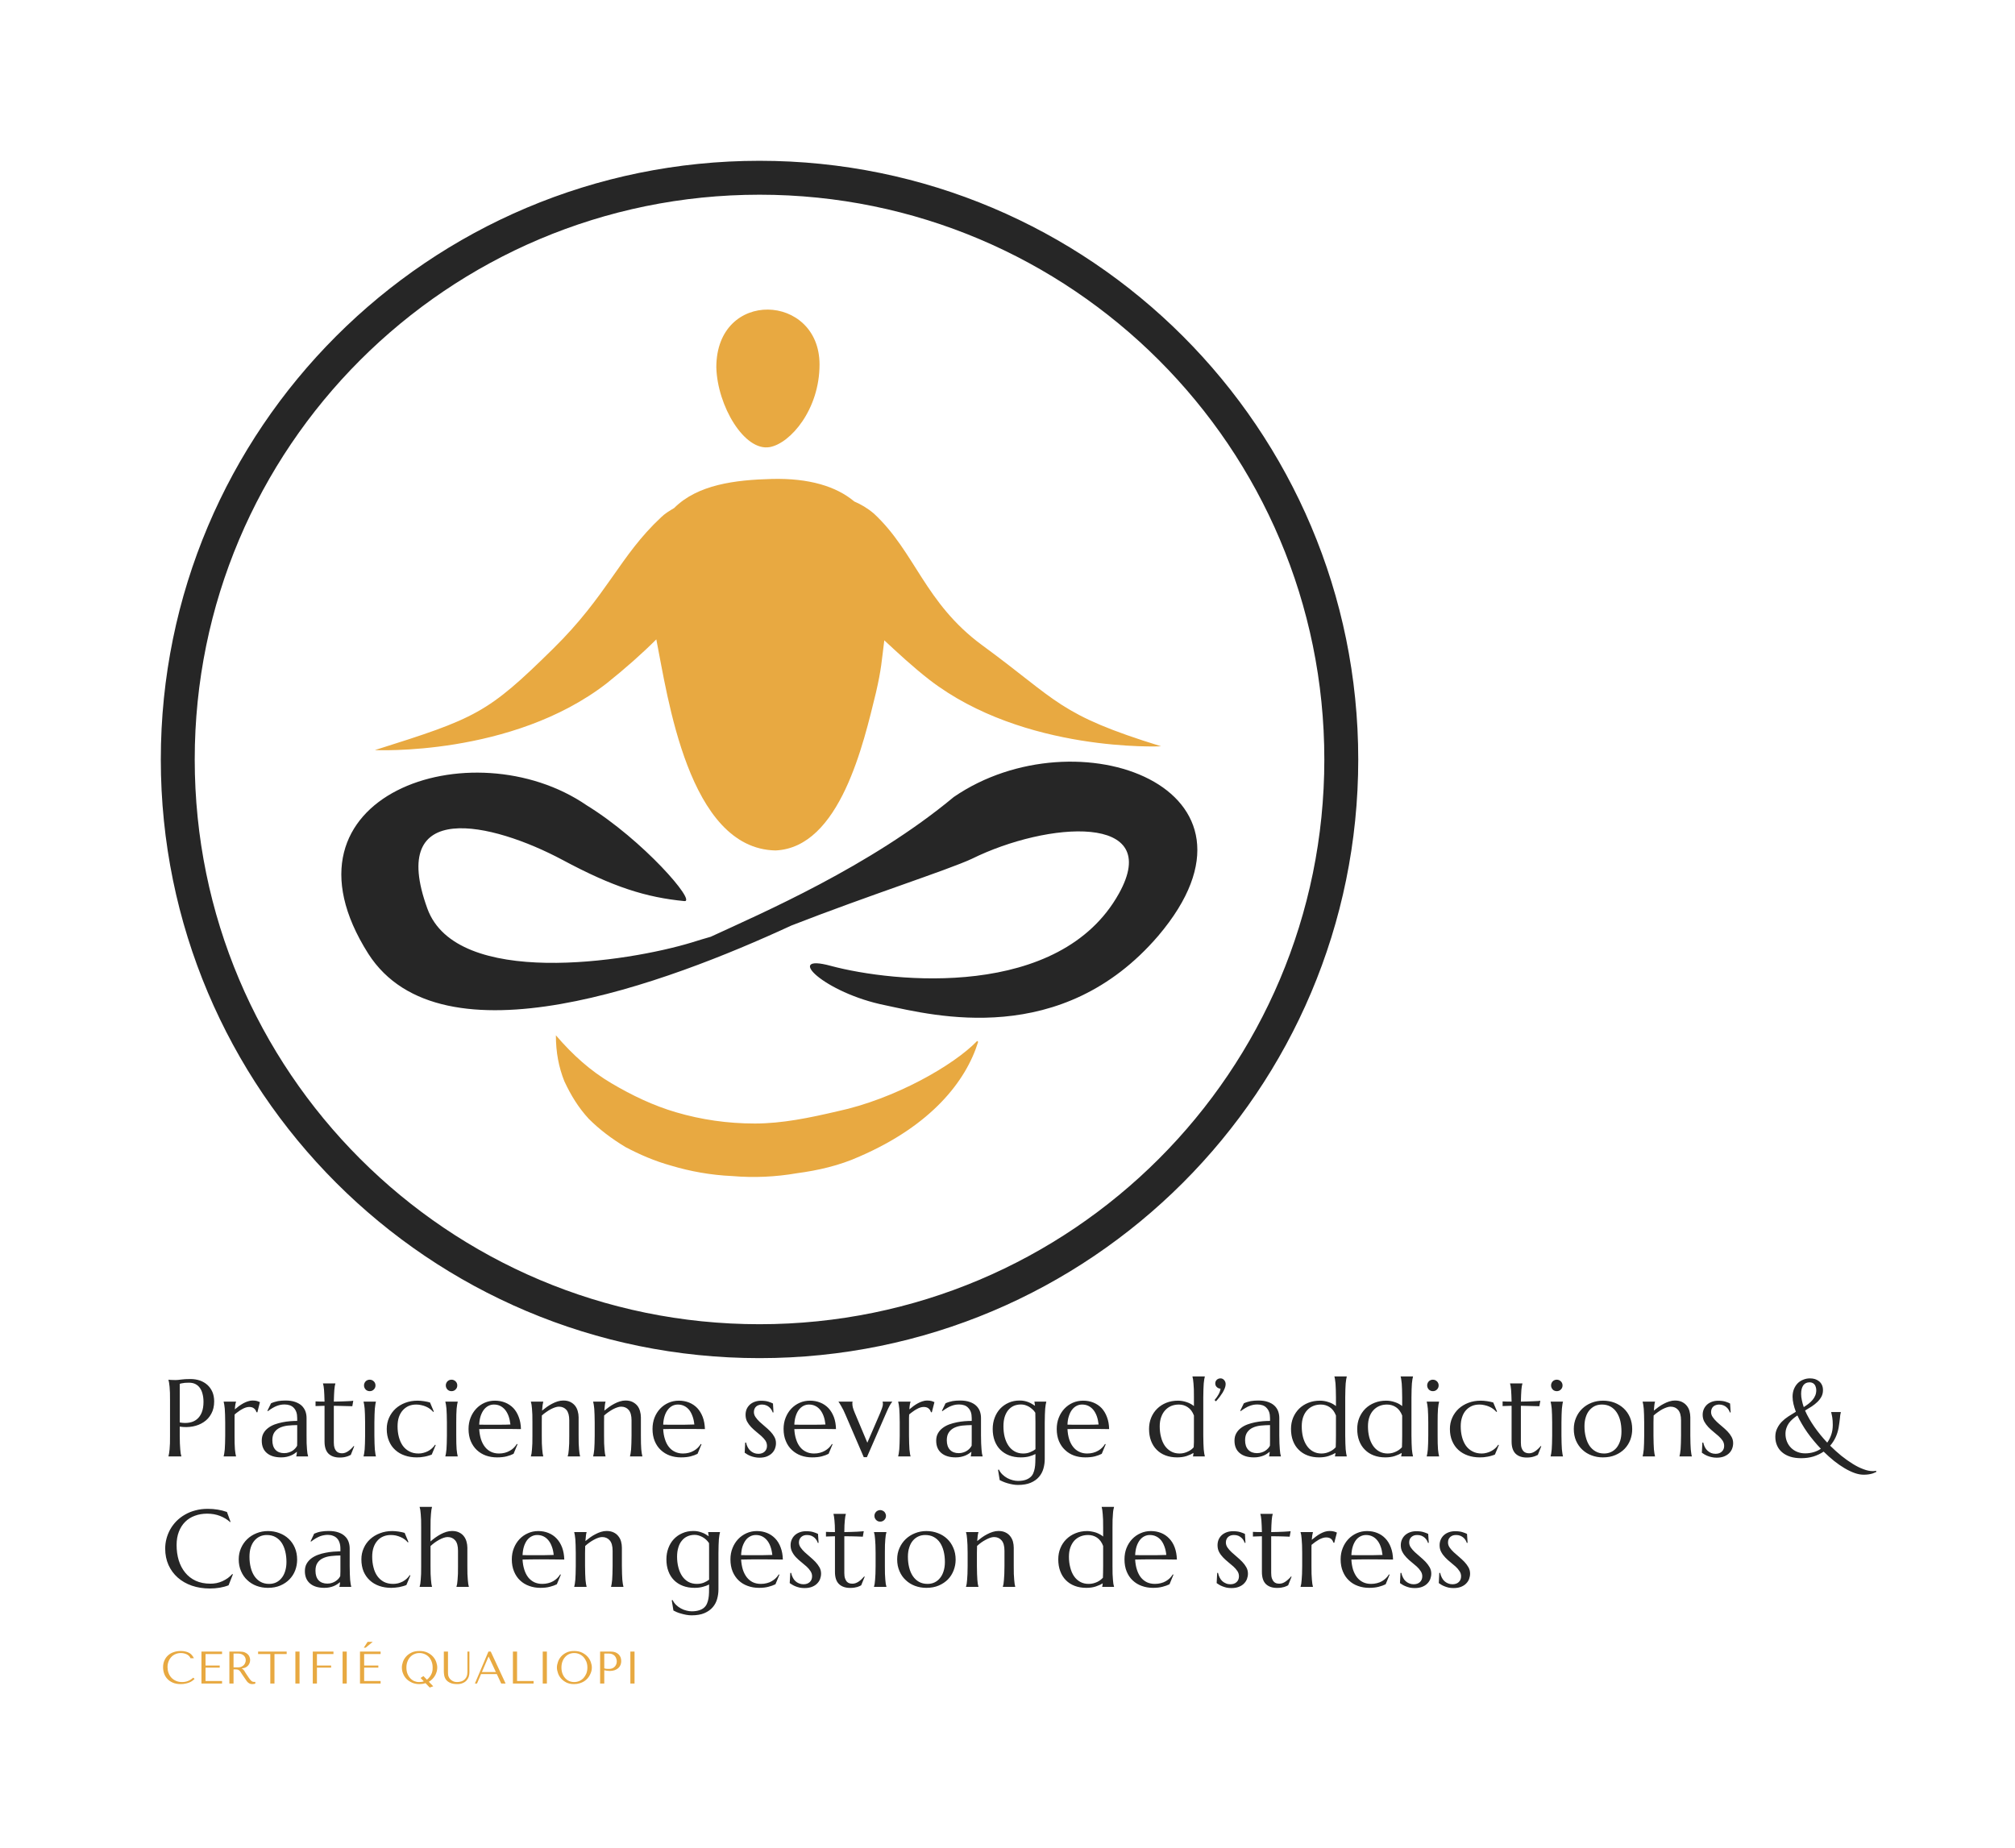
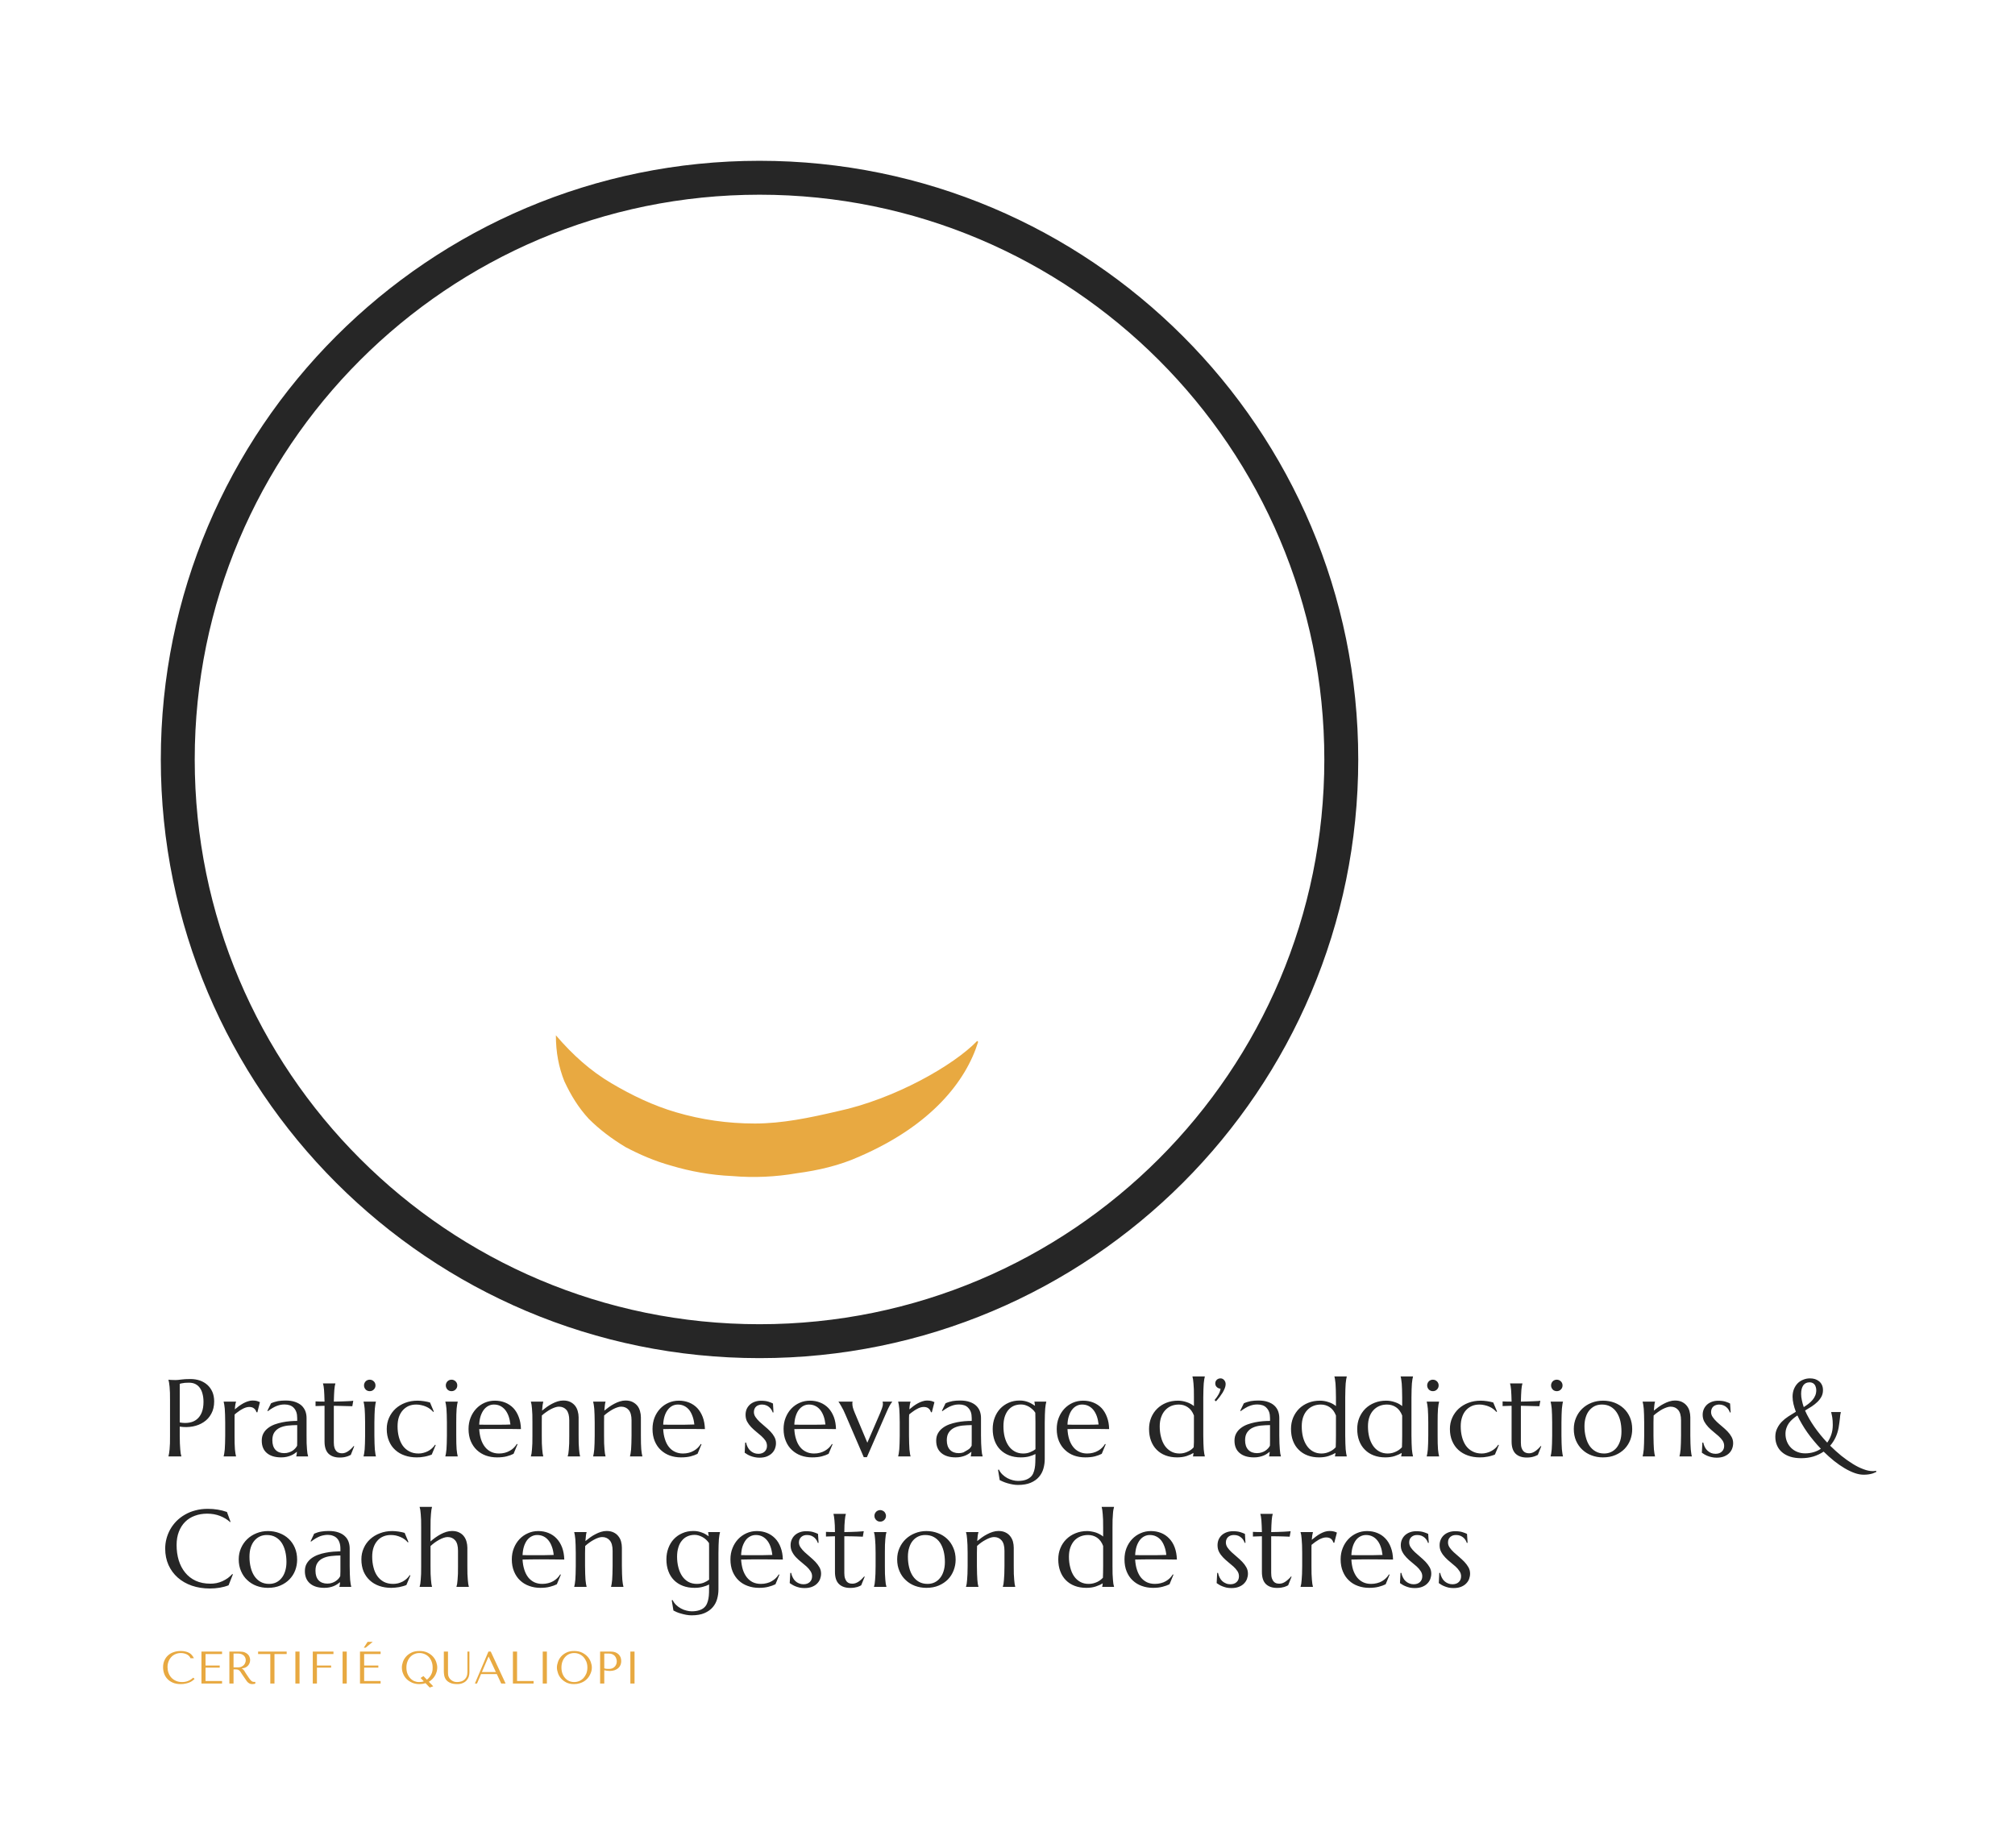
<svg xmlns="http://www.w3.org/2000/svg" version="1.1" viewBox="0 0 27.567 25.289">
  <g transform="matrix(1,0,0,1,2.2,18.832)">
    <rect width="27.567" height="27.567" x="-2.2" y="-19.971" fill="#ffffff" />
    <g clip-path="url(#SvgjsClipPath1002)">
      <g clip-path="url(#SvgjsClipPath10009c29d3dd-4df6-493e-a944-195c1d3e3233)">
-         <path d=" M 8.332 -12.715 C 8.614 -12.767 9.012 -13.229 9.012 -13.845 C 9.012 -14.821 7.6 -14.885 7.6 -13.807 C 7.613 -13.28 7.985 -12.651 8.332 -12.715 Z M 11.233 -10.007 C 10.45 -10.585 10.322 -11.278 9.757 -11.804 C 9.667 -11.881 9.577 -11.932 9.487 -11.971 C 9.243 -12.176 8.871 -12.292 8.358 -12.279 C 7.857 -12.266 7.344 -12.202 7.023 -11.881 C 6.959 -11.843 6.894 -11.804 6.843 -11.753 C 6.278 -11.226 6.111 -10.687 5.367 -9.956 C 4.468 -9.07 4.314 -9.006 2.928 -8.569 C 2.928 -8.569 4.802 -8.479 6.098 -9.481 C 6.355 -9.686 6.586 -9.891 6.779 -10.084 C 6.933 -9.314 7.215 -7.221 8.409 -7.196 C 9.295 -7.234 9.616 -8.672 9.783 -9.352 C 9.86 -9.686 9.86 -9.776 9.898 -10.071 C 10.078 -9.904 10.283 -9.712 10.514 -9.532 C 11.811 -8.531 13.685 -8.621 13.685 -8.621 C 12.273 -9.057 12.286 -9.237 11.233 -10.007 Z" fill="#e8a941" transform="matrix(1,0,0,1,0,0)" fill-rule="nonzero" />
-       </g>
+         </g>
      <g clip-path="url(#SvgjsClipPath10009c29d3dd-4df6-493e-a944-195c1d3e3233)">
-         <path d=" M 10.848 -7.927 C 9.706 -6.977 8.217 -6.336 7.523 -6.015 C 7.433 -5.989 7.344 -5.963 7.267 -5.938 C 6.381 -5.668 4.045 -5.309 3.647 -6.4 C 3.095 -7.915 4.532 -7.581 5.495 -7.067 C 6.188 -6.695 6.638 -6.554 7.164 -6.503 C 7.331 -6.49 6.599 -7.337 5.829 -7.812 C 4.263 -8.89 1.464 -7.953 2.838 -5.784 C 3.839 -4.218 6.933 -5.386 8.627 -6.169 C 9.68 -6.58 10.758 -6.926 11.092 -7.08 C 12.132 -7.594 13.723 -7.709 13.107 -6.605 C 12.299 -5.155 10.027 -5.386 9.166 -5.617 C 8.512 -5.796 9.077 -5.245 9.911 -5.078 C 10.578 -4.936 12.324 -4.487 13.646 -6.028 C 15.367 -8.056 12.53 -9.083 10.848 -7.927 Z" fill="#262626" transform="matrix(1,0,0,1,0,0)" fill-rule="nonzero" />
-       </g>
+         </g>
      <g clip-path="url(#SvgjsClipPath10009c29d3dd-4df6-493e-a944-195c1d3e3233)">
        <path d=" M 6.163 -4.012 C 6.445 -3.845 6.74 -3.704 7.048 -3.614 C 7.395 -3.512 7.754 -3.46 8.127 -3.46 C 8.499 -3.46 8.871 -3.537 9.256 -3.627 C 10.039 -3.794 10.848 -4.256 11.169 -4.59 L 11.182 -4.577 C 11.015 -4.038 10.54 -3.435 9.564 -3.011 C 9.282 -2.883 8.987 -2.818 8.704 -2.78 C 8.409 -2.729 8.114 -2.716 7.819 -2.741 C 7.523 -2.754 7.241 -2.806 6.984 -2.883 C 6.753 -2.947 6.548 -3.037 6.355 -3.139 C 6.163 -3.255 5.996 -3.383 5.855 -3.524 C 5.713 -3.678 5.611 -3.845 5.521 -4.038 C 5.444 -4.23 5.405 -4.436 5.405 -4.667 C 5.636 -4.397 5.88 -4.179 6.163 -4.012 Z" fill="#e8a941" transform="matrix(1,0,0,1,0,0)" fill-rule="nonzero" />
      </g>
      <g clip-path="url(#SvgjsClipPath10009c29d3dd-4df6-493e-a944-195c1d3e3233)">
        <path d=" M 16.15 -8.441 C 16.15 -4.045 12.586 -0.482 8.191 -0.482 C 3.795 -0.482 0.232 -4.045 0.232 -8.441 C 0.232 -12.836 3.795 -16.4 8.191 -16.4 C 12.586 -16.4 16.15 -12.836 16.15 -8.441 Z" fill="none" transform="matrix(1,0,0,1,0,0)" fill-rule="nonzero" stroke-miterlimit="10" stroke-width="0.464" stroke="#262626" />
      </g>
    </g>
    <g>
-       <path d=" M 0.259 0.63 Q 0.331 0.643 0.391 0.632 Q 0.45 0.622 0.493 0.587 Q 0.536 0.552 0.56 0.493 Q 0.584 0.434 0.584 0.348 Q 0.584 0.289 0.571 0.24 Q 0.559 0.191 0.534 0.157 Q 0.51 0.123 0.472 0.104 Q 0.435 0.086 0.385 0.086 Q 0.354 0.086 0.33 0.088 Q 0.307 0.091 0.291 0.094 Q 0.272 0.097 0.259 0.102 L 0.259 0.63 M 0.105 0.045 Q 0.119 0.046 0.135 0.048 Q 0.149 0.049 0.167 0.049 Q 0.184 0.05 0.202 0.05 Q 0.231 0.05 0.279 0.043 Q 0.328 0.036 0.404 0.036 Q 0.474 0.036 0.534 0.056 Q 0.593 0.077 0.637 0.116 Q 0.681 0.156 0.706 0.213 Q 0.73 0.27 0.73 0.342 Q 0.73 0.439 0.691 0.51 Q 0.653 0.582 0.587 0.625 Q 0.522 0.669 0.437 0.685 Q 0.352 0.701 0.259 0.687 L 0.259 0.809 Q 0.259 0.871 0.261 0.917 Q 0.263 0.964 0.266 0.998 Q 0.268 1.031 0.272 1.054 Q 0.276 1.077 0.281 1.092 L 0.281 1.095 L 0.105 1.095 L 0.105 1.092 Q 0.109 1.077 0.113 1.054 Q 0.117 1.031 0.12 0.998 Q 0.123 0.964 0.125 0.917 Q 0.126 0.871 0.126 0.809 L 0.126 0.332 Q 0.126 0.27 0.125 0.223 Q 0.123 0.177 0.12 0.142 Q 0.117 0.108 0.113 0.086 Q 0.109 0.063 0.105 0.048 L 0.105 0.045 M 0.881 0.631 Q 0.881 0.569 0.879 0.523 Q 0.877 0.476 0.875 0.442 Q 0.872 0.409 0.868 0.386 Q 0.864 0.363 0.86 0.348 L 0.86 0.345 L 1.029 0.345 L 1.029 0.348 Q 1.023 0.365 1.019 0.389 Q 1.015 0.413 1.013 0.451 Q 1.04 0.428 1.069 0.406 Q 1.099 0.385 1.129 0.368 Q 1.16 0.351 1.192 0.341 Q 1.224 0.33 1.256 0.33 Q 1.276 0.33 1.291 0.332 Q 1.305 0.334 1.317 0.337 Q 1.329 0.341 1.338 0.345 Q 1.348 0.349 1.356 0.352 L 1.321 0.492 L 1.308 0.489 Q 1.299 0.457 1.275 0.438 Q 1.251 0.418 1.209 0.418 Q 1.187 0.418 1.162 0.426 Q 1.137 0.434 1.111 0.449 Q 1.085 0.463 1.06 0.482 Q 1.034 0.5 1.01 0.521 Q 1.009 0.542 1.009 0.567 Q 1.009 0.592 1.009 0.62 L 1.009 0.809 Q 1.009 0.871 1.01 0.917 Q 1.011 0.964 1.014 0.998 Q 1.017 1.031 1.021 1.054 Q 1.025 1.077 1.029 1.092 L 1.029 1.095 L 0.86 1.095 L 0.86 1.092 Q 0.864 1.077 0.868 1.054 Q 0.872 1.031 0.875 0.998 Q 0.877 0.964 0.879 0.917 Q 0.881 0.871 0.881 0.809 L 0.881 0.631 M 1.381 0.879 Q 1.381 0.821 1.404 0.779 Q 1.428 0.736 1.468 0.706 Q 1.507 0.676 1.558 0.657 Q 1.608 0.639 1.663 0.628 Q 1.717 0.617 1.77 0.613 Q 1.822 0.609 1.866 0.609 L 1.866 0.571 Q 1.866 0.523 1.854 0.488 Q 1.841 0.453 1.819 0.43 Q 1.796 0.406 1.764 0.395 Q 1.732 0.384 1.694 0.384 Q 1.668 0.384 1.642 0.388 Q 1.616 0.393 1.589 0.403 Q 1.562 0.413 1.531 0.431 Q 1.501 0.448 1.466 0.475 L 1.458 0.471 L 1.508 0.368 Q 1.532 0.357 1.556 0.35 Q 1.579 0.343 1.603 0.338 Q 1.627 0.334 1.653 0.332 Q 1.678 0.33 1.706 0.33 Q 1.783 0.33 1.837 0.349 Q 1.892 0.368 1.927 0.4 Q 1.961 0.433 1.978 0.476 Q 1.994 0.52 1.994 0.57 L 1.994 0.809 Q 1.994 0.871 1.995 0.917 Q 1.997 0.964 2 0.998 Q 2.002 1.031 2.006 1.054 Q 2.01 1.077 2.015 1.092 L 2.015 1.095 L 1.853 1.095 L 1.853 1.092 Q 1.857 1.08 1.859 1.066 Q 1.86 1.051 1.862 1.031 Q 1.846 1.044 1.826 1.058 Q 1.805 1.072 1.778 1.083 Q 1.751 1.094 1.719 1.101 Q 1.686 1.108 1.647 1.108 Q 1.52 1.108 1.45 1.048 Q 1.381 0.989 1.381 0.879 M 1.866 0.666 Q 1.8 0.667 1.738 0.673 Q 1.677 0.68 1.629 0.702 Q 1.582 0.724 1.554 0.765 Q 1.526 0.806 1.526 0.873 Q 1.526 0.959 1.569 1.005 Q 1.612 1.05 1.688 1.05 Q 1.723 1.05 1.752 1.04 Q 1.781 1.031 1.804 1.016 Q 1.826 1 1.841 0.983 Q 1.857 0.965 1.865 0.948 Q 1.866 0.92 1.866 0.886 Q 1.866 0.852 1.866 0.809 L 1.866 0.666 M 2.48 1.052 Q 2.502 1.052 2.524 1.044 Q 2.545 1.036 2.565 1.022 Q 2.585 1.008 2.604 0.99 Q 2.623 0.972 2.639 0.952 L 2.646 0.956 L 2.599 1.074 Q 2.59 1.078 2.577 1.084 Q 2.564 1.091 2.546 1.096 Q 2.528 1.102 2.504 1.106 Q 2.48 1.11 2.447 1.11 Q 2.349 1.11 2.294 1.057 Q 2.24 1.003 2.24 0.891 L 2.24 0.402 L 2.117 0.406 L 2.117 0.342 Q 2.139 0.344 2.171 0.344 Q 2.202 0.345 2.24 0.345 Q 2.239 0.293 2.237 0.253 Q 2.235 0.213 2.233 0.183 Q 2.23 0.154 2.227 0.133 Q 2.223 0.113 2.219 0.099 L 2.219 0.096 L 2.388 0.096 L 2.388 0.099 Q 2.384 0.113 2.38 0.133 Q 2.377 0.154 2.374 0.183 Q 2.372 0.212 2.37 0.252 Q 2.368 0.292 2.367 0.345 Q 2.413 0.344 2.458 0.343 Q 2.502 0.342 2.538 0.34 Q 2.574 0.338 2.6 0.337 Q 2.625 0.335 2.633 0.333 L 2.62 0.408 Q 2.583 0.407 2.542 0.406 Q 2.506 0.404 2.461 0.404 Q 2.416 0.403 2.367 0.402 L 2.367 0.906 Q 2.367 0.951 2.377 0.98 Q 2.387 1.008 2.403 1.024 Q 2.418 1.04 2.439 1.046 Q 2.459 1.052 2.48 1.052 M 2.795 0.631 Q 2.795 0.569 2.793 0.523 Q 2.791 0.476 2.789 0.442 Q 2.786 0.409 2.782 0.386 Q 2.778 0.363 2.774 0.348 L 2.774 0.345 L 2.943 0.345 L 2.943 0.348 Q 2.938 0.363 2.935 0.386 Q 2.931 0.409 2.928 0.442 Q 2.925 0.476 2.924 0.523 Q 2.922 0.569 2.922 0.631 L 2.922 0.809 Q 2.922 0.871 2.924 0.917 Q 2.925 0.964 2.928 0.998 Q 2.931 1.031 2.935 1.054 Q 2.938 1.077 2.943 1.092 L 2.943 1.095 L 2.774 1.095 L 2.774 1.092 Q 2.778 1.077 2.782 1.054 Q 2.786 1.031 2.789 0.998 Q 2.791 0.964 2.793 0.917 Q 2.795 0.871 2.795 0.809 L 2.795 0.631 M 2.78 0.123 Q 2.78 0.107 2.786 0.093 Q 2.792 0.078 2.802 0.068 Q 2.812 0.057 2.827 0.051 Q 2.841 0.045 2.858 0.045 Q 2.875 0.045 2.889 0.051 Q 2.903 0.057 2.914 0.068 Q 2.925 0.078 2.931 0.093 Q 2.937 0.107 2.937 0.123 Q 2.937 0.157 2.914 0.179 Q 2.892 0.202 2.858 0.202 Q 2.841 0.202 2.827 0.196 Q 2.812 0.19 2.802 0.179 Q 2.792 0.168 2.786 0.154 Q 2.78 0.14 2.78 0.123 M 3.761 0.939 L 3.707 1.069 Q 3.687 1.078 3.661 1.085 Q 3.636 1.093 3.608 1.098 Q 3.581 1.103 3.553 1.106 Q 3.525 1.108 3.5 1.108 Q 3.412 1.108 3.337 1.082 Q 3.261 1.056 3.207 1.006 Q 3.152 0.957 3.122 0.884 Q 3.091 0.812 3.091 0.719 Q 3.091 0.636 3.123 0.565 Q 3.155 0.494 3.211 0.442 Q 3.268 0.39 3.345 0.361 Q 3.422 0.332 3.512 0.332 Q 3.553 0.332 3.6 0.339 Q 3.647 0.346 3.683 0.357 L 3.735 0.481 L 3.727 0.486 Q 3.708 0.464 3.683 0.445 Q 3.658 0.426 3.627 0.413 Q 3.597 0.4 3.563 0.393 Q 3.53 0.385 3.494 0.385 Q 3.437 0.385 3.39 0.405 Q 3.344 0.426 3.31 0.464 Q 3.276 0.502 3.257 0.557 Q 3.239 0.612 3.239 0.683 Q 3.239 0.762 3.257 0.83 Q 3.275 0.898 3.31 0.948 Q 3.346 0.998 3.4 1.026 Q 3.453 1.055 3.526 1.055 Q 3.56 1.055 3.593 1.046 Q 3.626 1.038 3.656 1.022 Q 3.686 1.006 3.71 0.984 Q 3.735 0.962 3.752 0.935 L 3.761 0.939 M 3.914 0.631 Q 3.914 0.569 3.912 0.523 Q 3.91 0.476 3.908 0.442 Q 3.905 0.409 3.901 0.386 Q 3.897 0.363 3.893 0.348 L 3.893 0.345 L 4.062 0.345 L 4.062 0.348 Q 4.058 0.363 4.054 0.386 Q 4.05 0.409 4.047 0.442 Q 4.044 0.476 4.043 0.523 Q 4.042 0.569 4.042 0.631 L 4.042 0.809 Q 4.042 0.871 4.043 0.917 Q 4.044 0.964 4.047 0.998 Q 4.05 1.031 4.054 1.054 Q 4.058 1.077 4.062 1.092 L 4.062 1.095 L 3.893 1.095 L 3.893 1.092 Q 3.897 1.077 3.901 1.054 Q 3.905 1.031 3.908 0.998 Q 3.91 0.964 3.912 0.917 Q 3.914 0.871 3.914 0.809 L 3.914 0.631 M 3.899 0.123 Q 3.899 0.107 3.905 0.093 Q 3.911 0.078 3.921 0.068 Q 3.932 0.057 3.946 0.051 Q 3.96 0.045 3.977 0.045 Q 3.994 0.045 4.008 0.051 Q 4.022 0.057 4.033 0.068 Q 4.044 0.078 4.05 0.093 Q 4.056 0.107 4.056 0.123 Q 4.056 0.157 4.033 0.179 Q 4.011 0.202 3.977 0.202 Q 3.96 0.202 3.946 0.196 Q 3.932 0.19 3.921 0.179 Q 3.911 0.168 3.905 0.154 Q 3.899 0.14 3.899 0.123 M 4.6 1.108 Q 4.518 1.108 4.447 1.083 Q 4.376 1.057 4.323 1.007 Q 4.271 0.958 4.24 0.885 Q 4.21 0.812 4.21 0.719 Q 4.21 0.636 4.238 0.565 Q 4.266 0.494 4.315 0.442 Q 4.364 0.39 4.429 0.361 Q 4.495 0.332 4.571 0.332 Q 4.646 0.332 4.711 0.358 Q 4.775 0.384 4.823 0.433 Q 4.87 0.483 4.897 0.556 Q 4.925 0.628 4.927 0.721 Q 4.844 0.72 4.761 0.719 Q 4.679 0.719 4.589 0.719 Q 4.526 0.719 4.465 0.719 Q 4.405 0.72 4.356 0.721 Q 4.361 0.798 4.38 0.859 Q 4.4 0.921 4.434 0.964 Q 4.468 1.008 4.516 1.031 Q 4.565 1.055 4.627 1.055 Q 4.669 1.055 4.707 1.045 Q 4.745 1.035 4.775 1.017 Q 4.806 1 4.83 0.976 Q 4.854 0.952 4.871 0.924 L 4.88 0.929 L 4.826 1.059 Q 4.786 1.08 4.731 1.094 Q 4.677 1.108 4.6 1.108 M 4.502 0.661 Q 4.575 0.661 4.649 0.661 Q 4.723 0.661 4.783 0.658 Q 4.776 0.595 4.758 0.544 Q 4.74 0.494 4.711 0.458 Q 4.682 0.423 4.644 0.404 Q 4.605 0.385 4.558 0.385 Q 4.515 0.385 4.48 0.404 Q 4.444 0.423 4.418 0.458 Q 4.392 0.493 4.375 0.544 Q 4.359 0.595 4.356 0.66 Q 4.389 0.661 4.426 0.661 Q 4.463 0.661 4.502 0.661 M 5.588 0.601 Q 5.588 0.505 5.55 0.459 Q 5.511 0.414 5.446 0.414 Q 5.422 0.414 5.393 0.424 Q 5.364 0.434 5.333 0.45 Q 5.302 0.467 5.271 0.489 Q 5.24 0.51 5.213 0.535 L 5.212 0.631 L 5.212 0.809 Q 5.212 0.871 5.213 0.917 Q 5.215 0.964 5.218 0.998 Q 5.221 1.031 5.224 1.054 Q 5.228 1.077 5.232 1.092 L 5.232 1.095 L 5.063 1.095 L 5.063 1.092 Q 5.068 1.077 5.072 1.054 Q 5.076 1.031 5.078 0.998 Q 5.081 0.964 5.083 0.917 Q 5.084 0.871 5.084 0.809 L 5.084 0.631 Q 5.084 0.569 5.083 0.523 Q 5.081 0.476 5.078 0.442 Q 5.076 0.409 5.072 0.386 Q 5.068 0.363 5.063 0.348 L 5.063 0.345 L 5.232 0.345 L 5.232 0.348 Q 5.227 0.366 5.223 0.394 Q 5.22 0.423 5.216 0.468 Q 5.246 0.443 5.281 0.418 Q 5.316 0.393 5.353 0.374 Q 5.391 0.354 5.429 0.342 Q 5.468 0.33 5.506 0.33 Q 5.563 0.33 5.603 0.35 Q 5.643 0.37 5.668 0.402 Q 5.693 0.434 5.704 0.476 Q 5.716 0.517 5.716 0.56 L 5.716 0.809 Q 5.716 0.871 5.717 0.917 Q 5.719 0.964 5.722 0.998 Q 5.725 1.031 5.728 1.054 Q 5.732 1.077 5.736 1.092 L 5.736 1.095 L 5.567 1.095 L 5.567 1.092 Q 5.572 1.077 5.576 1.054 Q 5.58 1.031 5.582 0.998 Q 5.585 0.964 5.587 0.917 Q 5.588 0.871 5.588 0.809 L 5.588 0.601 M 6.44 0.601 Q 6.44 0.505 6.401 0.459 Q 6.363 0.414 6.297 0.414 Q 6.274 0.414 6.245 0.424 Q 6.215 0.434 6.185 0.45 Q 6.154 0.467 6.123 0.489 Q 6.092 0.51 6.065 0.535 L 6.064 0.631 L 6.064 0.809 Q 6.064 0.871 6.065 0.917 Q 6.067 0.964 6.07 0.998 Q 6.073 1.031 6.076 1.054 Q 6.08 1.077 6.084 1.092 L 6.084 1.095 L 5.915 1.095 L 5.915 1.092 Q 5.919 1.077 5.923 1.054 Q 5.927 1.031 5.93 0.998 Q 5.933 0.964 5.934 0.917 Q 5.936 0.871 5.936 0.809 L 5.936 0.631 Q 5.936 0.569 5.934 0.523 Q 5.933 0.476 5.93 0.442 Q 5.927 0.409 5.923 0.386 Q 5.919 0.363 5.915 0.348 L 5.915 0.345 L 6.084 0.345 L 6.084 0.348 Q 6.078 0.366 6.075 0.394 Q 6.072 0.423 6.068 0.468 Q 6.098 0.443 6.133 0.418 Q 6.168 0.393 6.205 0.374 Q 6.242 0.354 6.281 0.342 Q 6.32 0.33 6.357 0.33 Q 6.415 0.33 6.454 0.35 Q 6.494 0.37 6.52 0.402 Q 6.545 0.434 6.556 0.476 Q 6.568 0.517 6.568 0.56 L 6.568 0.809 Q 6.568 0.871 6.569 0.917 Q 6.571 0.964 6.573 0.998 Q 6.576 1.031 6.58 1.054 Q 6.584 1.077 6.588 1.092 L 6.588 1.095 L 6.419 1.095 L 6.419 1.092 Q 6.423 1.077 6.427 1.054 Q 6.431 1.031 6.434 0.998 Q 6.437 0.964 6.438 0.917 Q 6.44 0.871 6.44 0.809 L 6.44 0.601 M 7.116 1.108 Q 7.035 1.108 6.964 1.083 Q 6.893 1.057 6.84 1.007 Q 6.787 0.958 6.757 0.885 Q 6.727 0.812 6.727 0.719 Q 6.727 0.636 6.754 0.565 Q 6.782 0.494 6.831 0.442 Q 6.88 0.39 6.946 0.361 Q 7.011 0.332 7.088 0.332 Q 7.163 0.332 7.228 0.358 Q 7.292 0.384 7.339 0.433 Q 7.386 0.483 7.414 0.556 Q 7.441 0.628 7.444 0.721 Q 7.361 0.72 7.278 0.719 Q 7.195 0.719 7.106 0.719 Q 7.042 0.719 6.982 0.719 Q 6.921 0.72 6.873 0.721 Q 6.877 0.798 6.897 0.859 Q 6.916 0.921 6.95 0.964 Q 6.984 1.008 7.033 1.031 Q 7.082 1.055 7.143 1.055 Q 7.186 1.055 7.224 1.045 Q 7.261 1.035 7.292 1.017 Q 7.323 1 7.347 0.976 Q 7.371 0.952 7.388 0.924 L 7.397 0.929 L 7.343 1.059 Q 7.303 1.08 7.248 1.094 Q 7.193 1.108 7.116 1.108 M 7.019 0.661 Q 7.092 0.661 7.166 0.661 Q 7.239 0.661 7.299 0.658 Q 7.293 0.595 7.274 0.544 Q 7.256 0.494 7.228 0.458 Q 7.199 0.423 7.16 0.404 Q 7.121 0.385 7.074 0.385 Q 7.032 0.385 6.996 0.404 Q 6.961 0.423 6.935 0.458 Q 6.908 0.493 6.892 0.544 Q 6.876 0.595 6.873 0.66 Q 6.906 0.661 6.943 0.661 Q 6.979 0.661 7.019 0.661 M 8.382 0.492 L 8.372 0.494 Q 8.366 0.477 8.355 0.458 Q 8.344 0.439 8.326 0.423 Q 8.308 0.406 8.283 0.396 Q 8.257 0.385 8.224 0.385 Q 8.202 0.385 8.182 0.392 Q 8.161 0.398 8.146 0.411 Q 8.131 0.424 8.123 0.443 Q 8.114 0.462 8.114 0.488 Q 8.114 0.524 8.136 0.556 Q 8.158 0.589 8.192 0.621 Q 8.226 0.653 8.265 0.685 Q 8.304 0.717 8.338 0.752 Q 8.372 0.787 8.394 0.827 Q 8.416 0.867 8.416 0.913 Q 8.416 0.951 8.403 0.986 Q 8.39 1.022 8.362 1.05 Q 8.335 1.077 8.292 1.095 Q 8.249 1.112 8.19 1.112 Q 8.155 1.112 8.124 1.105 Q 8.094 1.099 8.069 1.089 Q 8.043 1.079 8.023 1.067 Q 8.003 1.055 7.988 1.044 L 7.995 0.905 L 8.007 0.905 Q 8.014 0.939 8.029 0.968 Q 8.043 0.996 8.065 1.016 Q 8.087 1.036 8.115 1.048 Q 8.142 1.059 8.175 1.059 Q 8.229 1.059 8.261 1.029 Q 8.293 0.999 8.293 0.951 Q 8.293 0.912 8.272 0.879 Q 8.25 0.847 8.217 0.817 Q 8.184 0.787 8.146 0.757 Q 8.109 0.727 8.076 0.693 Q 8.043 0.658 8.021 0.618 Q 8 0.577 8 0.525 Q 8 0.483 8.015 0.447 Q 8.031 0.412 8.059 0.386 Q 8.087 0.361 8.126 0.347 Q 8.165 0.333 8.211 0.333 Q 8.272 0.333 8.313 0.346 Q 8.353 0.359 8.375 0.371 L 8.382 0.492 M 8.91 1.108 Q 8.829 1.108 8.758 1.083 Q 8.687 1.057 8.634 1.007 Q 8.581 0.958 8.551 0.885 Q 8.52 0.812 8.52 0.719 Q 8.52 0.636 8.548 0.565 Q 8.576 0.494 8.625 0.442 Q 8.674 0.39 8.74 0.361 Q 8.805 0.332 8.881 0.332 Q 8.957 0.332 9.021 0.358 Q 9.086 0.384 9.133 0.433 Q 9.18 0.483 9.208 0.556 Q 9.235 0.628 9.237 0.721 Q 9.155 0.72 9.072 0.719 Q 8.989 0.719 8.9 0.719 Q 8.836 0.719 8.776 0.719 Q 8.715 0.72 8.667 0.721 Q 8.671 0.798 8.691 0.859 Q 8.71 0.921 8.744 0.964 Q 8.778 1.008 8.827 1.031 Q 8.875 1.055 8.937 1.055 Q 8.979 1.055 9.017 1.045 Q 9.055 1.035 9.086 1.017 Q 9.116 1 9.141 0.976 Q 9.165 0.952 9.182 0.924 L 9.19 0.929 L 9.136 1.059 Q 9.097 1.08 9.042 1.094 Q 8.987 1.108 8.91 1.108 M 8.812 0.661 Q 8.886 0.661 8.959 0.661 Q 9.033 0.661 9.093 0.658 Q 9.086 0.595 9.068 0.544 Q 9.05 0.494 9.021 0.458 Q 8.993 0.423 8.954 0.404 Q 8.915 0.385 8.868 0.385 Q 8.826 0.385 8.79 0.404 Q 8.755 0.423 8.728 0.458 Q 8.702 0.493 8.686 0.544 Q 8.67 0.595 8.667 0.66 Q 8.7 0.661 8.736 0.661 Q 8.773 0.661 8.812 0.661 M 9.464 0.345 L 9.464 0.348 Q 9.462 0.352 9.461 0.359 Q 9.461 0.366 9.461 0.372 Q 9.461 0.395 9.467 0.422 Q 9.474 0.45 9.491 0.491 L 9.666 0.907 L 9.843 0.497 Q 9.854 0.469 9.866 0.437 Q 9.879 0.405 9.879 0.372 Q 9.879 0.363 9.877 0.356 Q 9.876 0.35 9.875 0.348 L 9.875 0.345 L 10.006 0.345 L 10.006 0.348 Q 9.993 0.362 9.973 0.397 Q 9.953 0.433 9.93 0.486 L 9.66 1.105 L 9.617 1.105 L 9.366 0.522 Q 9.353 0.49 9.338 0.46 Q 9.323 0.431 9.309 0.407 Q 9.296 0.384 9.286 0.368 Q 9.275 0.352 9.272 0.348 L 9.272 0.345 L 9.464 0.345 M 10.109 0.631 Q 10.109 0.569 10.107 0.523 Q 10.105 0.476 10.103 0.442 Q 10.1 0.409 10.096 0.386 Q 10.092 0.363 10.088 0.348 L 10.088 0.345 L 10.257 0.345 L 10.257 0.348 Q 10.251 0.365 10.247 0.389 Q 10.243 0.413 10.241 0.451 Q 10.268 0.428 10.297 0.406 Q 10.326 0.385 10.357 0.368 Q 10.388 0.351 10.42 0.341 Q 10.452 0.33 10.484 0.33 Q 10.504 0.33 10.518 0.332 Q 10.533 0.334 10.545 0.337 Q 10.556 0.341 10.566 0.345 Q 10.575 0.349 10.584 0.352 L 10.548 0.492 L 10.536 0.489 Q 10.527 0.457 10.503 0.438 Q 10.479 0.418 10.437 0.418 Q 10.414 0.418 10.389 0.426 Q 10.365 0.434 10.339 0.449 Q 10.313 0.463 10.288 0.482 Q 10.262 0.5 10.238 0.521 Q 10.236 0.542 10.236 0.567 Q 10.236 0.592 10.236 0.62 L 10.236 0.809 Q 10.236 0.871 10.238 0.917 Q 10.239 0.964 10.242 0.998 Q 10.245 1.031 10.249 1.054 Q 10.252 1.077 10.257 1.092 L 10.257 1.095 L 10.088 1.095 L 10.088 1.092 Q 10.092 1.077 10.096 1.054 Q 10.1 1.031 10.103 0.998 Q 10.105 0.964 10.107 0.917 Q 10.109 0.871 10.109 0.809 L 10.109 0.631 M 10.608 0.879 Q 10.608 0.821 10.632 0.779 Q 10.656 0.736 10.696 0.706 Q 10.735 0.676 10.786 0.657 Q 10.836 0.639 10.89 0.628 Q 10.945 0.617 10.997 0.613 Q 11.05 0.609 11.094 0.609 L 11.094 0.571 Q 11.094 0.523 11.082 0.488 Q 11.069 0.453 11.046 0.43 Q 11.024 0.406 10.992 0.395 Q 10.96 0.384 10.922 0.384 Q 10.896 0.384 10.87 0.388 Q 10.844 0.393 10.817 0.403 Q 10.789 0.413 10.759 0.431 Q 10.729 0.448 10.693 0.475 L 10.686 0.471 L 10.736 0.368 Q 10.76 0.357 10.783 0.35 Q 10.807 0.343 10.831 0.338 Q 10.855 0.334 10.88 0.332 Q 10.906 0.33 10.934 0.33 Q 11.01 0.33 11.065 0.349 Q 11.12 0.368 11.154 0.4 Q 11.189 0.433 11.205 0.476 Q 11.221 0.52 11.221 0.57 L 11.221 0.809 Q 11.221 0.871 11.223 0.917 Q 11.225 0.964 11.228 0.998 Q 11.23 1.031 11.234 1.054 Q 11.238 1.077 11.243 1.092 L 11.243 1.095 L 11.081 1.095 L 11.081 1.092 Q 11.084 1.08 11.086 1.066 Q 11.088 1.051 11.09 1.031 Q 11.074 1.044 11.053 1.058 Q 11.032 1.072 11.006 1.083 Q 10.979 1.094 10.946 1.101 Q 10.914 1.108 10.875 1.108 Q 10.748 1.108 10.678 1.048 Q 10.608 0.989 10.608 0.879 M 11.094 0.666 Q 11.027 0.667 10.966 0.673 Q 10.904 0.68 10.857 0.702 Q 10.81 0.724 10.782 0.765 Q 10.753 0.806 10.753 0.873 Q 10.753 0.959 10.797 1.005 Q 10.84 1.05 10.916 1.05 Q 10.951 1.05 10.98 1.04 Q 11.009 1.031 11.031 1.016 Q 11.054 1 11.069 0.983 Q 11.084 0.965 11.093 0.948 Q 11.094 0.92 11.094 0.886 Q 11.094 0.852 11.094 0.809 L 11.094 0.666 M 11.726 1.43 Q 11.785 1.43 11.826 1.417 Q 11.867 1.404 11.894 1.381 Q 11.921 1.359 11.935 1.327 Q 11.949 1.295 11.956 1.257 Q 11.963 1.219 11.964 1.176 Q 11.966 1.132 11.966 1.086 L 11.966 1.062 Q 11.93 1.081 11.879 1.095 Q 11.829 1.108 11.765 1.108 Q 11.678 1.108 11.607 1.081 Q 11.536 1.054 11.485 1.003 Q 11.435 0.953 11.408 0.881 Q 11.381 0.809 11.381 0.719 Q 11.381 0.636 11.408 0.565 Q 11.435 0.494 11.483 0.442 Q 11.532 0.39 11.6 0.36 Q 11.667 0.33 11.75 0.33 Q 11.785 0.33 11.814 0.336 Q 11.843 0.342 11.869 0.352 Q 11.894 0.362 11.916 0.375 Q 11.938 0.387 11.96 0.402 L 11.952 0.348 L 11.952 0.345 L 12.114 0.345 L 12.114 0.348 Q 12.11 0.363 12.106 0.386 Q 12.102 0.409 12.099 0.442 Q 12.097 0.476 12.095 0.523 Q 12.093 0.569 12.093 0.631 L 12.093 1.129 Q 12.093 1.197 12.075 1.261 Q 12.057 1.325 12.014 1.375 Q 11.971 1.425 11.901 1.455 Q 11.831 1.485 11.726 1.485 Q 11.689 1.485 11.652 1.478 Q 11.615 1.471 11.581 1.461 Q 11.547 1.451 11.52 1.439 Q 11.493 1.427 11.477 1.419 L 11.454 1.278 L 11.466 1.275 Q 11.484 1.313 11.514 1.342 Q 11.544 1.371 11.58 1.391 Q 11.616 1.41 11.655 1.42 Q 11.693 1.43 11.726 1.43 M 11.798 1.055 Q 11.851 1.055 11.893 1.037 Q 11.936 1.02 11.966 0.996 L 11.966 0.631 Q 11.966 0.59 11.965 0.557 Q 11.964 0.524 11.964 0.497 Q 11.947 0.469 11.923 0.449 Q 11.9 0.428 11.874 0.413 Q 11.848 0.399 11.821 0.391 Q 11.794 0.384 11.768 0.384 Q 11.712 0.384 11.667 0.404 Q 11.623 0.425 11.592 0.463 Q 11.561 0.502 11.544 0.557 Q 11.528 0.612 11.528 0.683 Q 11.528 0.762 11.545 0.83 Q 11.563 0.898 11.597 0.948 Q 11.631 0.998 11.681 1.026 Q 11.732 1.055 11.798 1.055 M 12.647 1.108 Q 12.565 1.108 12.494 1.083 Q 12.423 1.057 12.371 1.007 Q 12.318 0.958 12.287 0.885 Q 12.257 0.812 12.257 0.719 Q 12.257 0.636 12.285 0.565 Q 12.313 0.494 12.362 0.442 Q 12.411 0.39 12.476 0.361 Q 12.542 0.332 12.618 0.332 Q 12.694 0.332 12.758 0.358 Q 12.823 0.384 12.87 0.433 Q 12.917 0.483 12.944 0.556 Q 12.972 0.628 12.974 0.721 Q 12.891 0.72 12.809 0.719 Q 12.726 0.719 12.636 0.719 Q 12.573 0.719 12.512 0.719 Q 12.452 0.72 12.404 0.721 Q 12.408 0.798 12.427 0.859 Q 12.447 0.921 12.481 0.964 Q 12.515 1.008 12.564 1.031 Q 12.612 1.055 12.674 1.055 Q 12.716 1.055 12.754 1.045 Q 12.792 1.035 12.823 1.017 Q 12.853 1 12.877 0.976 Q 12.902 0.952 12.918 0.924 L 12.927 0.929 L 12.873 1.059 Q 12.833 1.08 12.779 1.094 Q 12.724 1.108 12.647 1.108 M 12.549 0.661 Q 12.623 0.661 12.696 0.661 Q 12.77 0.661 12.83 0.658 Q 12.823 0.595 12.805 0.544 Q 12.787 0.494 12.758 0.458 Q 12.729 0.423 12.691 0.404 Q 12.652 0.385 12.605 0.385 Q 12.562 0.385 12.527 0.404 Q 12.491 0.423 12.465 0.458 Q 12.439 0.493 12.423 0.544 Q 12.406 0.595 12.404 0.66 Q 12.437 0.661 12.473 0.661 Q 12.51 0.661 12.549 0.661 M 13.915 0.332 Q 13.945 0.332 13.975 0.337 Q 14.005 0.342 14.034 0.352 Q 14.062 0.361 14.088 0.375 Q 14.114 0.389 14.134 0.406 L 14.134 0.286 Q 14.134 0.224 14.133 0.178 Q 14.131 0.131 14.128 0.097 Q 14.125 0.064 14.122 0.041 Q 14.118 0.018 14.114 0.003 L 14.114 2.220446049250313e-16 L 14.283 2.220446049250313e-16 L 14.283 0.003 Q 14.279 0.018 14.275 0.041 Q 14.271 0.064 14.268 0.097 Q 14.265 0.131 14.264 0.178 Q 14.262 0.224 14.262 0.286 L 14.262 0.809 Q 14.262 0.871 14.264 0.917 Q 14.265 0.964 14.268 0.998 Q 14.271 1.031 14.275 1.054 Q 14.279 1.077 14.283 1.092 L 14.283 1.095 L 14.121 1.095 L 14.121 1.092 Q 14.123 1.086 14.125 1.075 Q 14.126 1.063 14.128 1.047 Q 14.091 1.07 14.035 1.089 Q 13.978 1.108 13.904 1.108 Q 13.816 1.108 13.745 1.081 Q 13.674 1.054 13.624 1.003 Q 13.574 0.953 13.547 0.881 Q 13.52 0.809 13.52 0.719 Q 13.52 0.636 13.549 0.565 Q 13.578 0.494 13.631 0.442 Q 13.684 0.39 13.756 0.361 Q 13.829 0.332 13.915 0.332 M 14.134 0.535 Q 14.105 0.458 14.05 0.422 Q 13.996 0.385 13.928 0.385 Q 13.871 0.385 13.822 0.405 Q 13.774 0.426 13.74 0.464 Q 13.705 0.502 13.686 0.557 Q 13.666 0.612 13.666 0.683 Q 13.666 0.762 13.684 0.83 Q 13.701 0.898 13.735 0.948 Q 13.77 0.998 13.82 1.026 Q 13.871 1.055 13.937 1.055 Q 13.971 1.055 14.001 1.047 Q 14.031 1.039 14.056 1.026 Q 14.081 1.014 14.1 0.999 Q 14.119 0.984 14.131 0.969 Q 14.133 0.938 14.134 0.897 Q 14.134 0.857 14.134 0.809 L 14.134 0.535 M 14.426 0.096 Q 14.426 0.067 14.446 0.047 Q 14.467 0.027 14.498 0.027 Q 14.527 0.027 14.547 0.05 Q 14.568 0.073 14.568 0.106 Q 14.568 0.132 14.556 0.162 Q 14.544 0.192 14.526 0.223 Q 14.507 0.253 14.484 0.284 Q 14.46 0.314 14.436 0.341 L 14.416 0.324 Q 14.449 0.286 14.471 0.246 Q 14.493 0.207 14.498 0.168 Q 14.468 0.166 14.447 0.146 Q 14.426 0.127 14.426 0.096 M 14.689 0.879 Q 14.689 0.821 14.713 0.779 Q 14.737 0.736 14.777 0.706 Q 14.816 0.676 14.867 0.657 Q 14.917 0.639 14.971 0.628 Q 15.026 0.617 15.078 0.613 Q 15.131 0.609 15.175 0.609 L 15.175 0.571 Q 15.175 0.523 15.163 0.488 Q 15.15 0.453 15.127 0.43 Q 15.105 0.406 15.073 0.395 Q 15.041 0.384 15.003 0.384 Q 14.977 0.384 14.951 0.388 Q 14.925 0.393 14.898 0.403 Q 14.87 0.413 14.84 0.431 Q 14.81 0.448 14.774 0.475 L 14.767 0.471 L 14.817 0.368 Q 14.841 0.357 14.865 0.35 Q 14.888 0.343 14.912 0.338 Q 14.936 0.334 14.962 0.332 Q 14.987 0.33 15.015 0.33 Q 15.092 0.33 15.146 0.349 Q 15.201 0.368 15.235 0.4 Q 15.27 0.433 15.286 0.476 Q 15.302 0.52 15.302 0.57 L 15.302 0.809 Q 15.302 0.871 15.304 0.917 Q 15.306 0.964 15.309 0.998 Q 15.311 1.031 15.315 1.054 Q 15.319 1.077 15.324 1.092 L 15.324 1.095 L 15.162 1.095 L 15.162 1.092 Q 15.166 1.08 15.167 1.066 Q 15.169 1.051 15.171 1.031 Q 15.155 1.044 15.134 1.058 Q 15.114 1.072 15.087 1.083 Q 15.06 1.094 15.027 1.101 Q 14.995 1.108 14.956 1.108 Q 14.829 1.108 14.759 1.048 Q 14.689 0.989 14.689 0.879 M 15.175 0.666 Q 15.108 0.667 15.047 0.673 Q 14.985 0.68 14.938 0.702 Q 14.891 0.724 14.863 0.765 Q 14.834 0.806 14.834 0.873 Q 14.834 0.959 14.878 1.005 Q 14.921 1.05 14.997 1.05 Q 15.032 1.05 15.061 1.04 Q 15.09 1.031 15.112 1.016 Q 15.135 1 15.15 0.983 Q 15.166 0.965 15.174 0.948 Q 15.175 0.92 15.175 0.886 Q 15.175 0.852 15.175 0.809 L 15.175 0.666 M 15.858 0.332 Q 15.888 0.332 15.918 0.337 Q 15.948 0.342 15.976 0.352 Q 16.005 0.361 16.031 0.375 Q 16.056 0.389 16.077 0.406 L 16.077 0.286 Q 16.077 0.224 16.075 0.178 Q 16.074 0.131 16.071 0.097 Q 16.068 0.064 16.064 0.041 Q 16.061 0.018 16.056 0.003 L 16.056 2.220446049250313e-16 L 16.225 2.220446049250313e-16 L 16.225 0.003 Q 16.221 0.018 16.217 0.041 Q 16.213 0.064 16.21 0.097 Q 16.208 0.131 16.206 0.178 Q 16.204 0.224 16.204 0.286 L 16.204 0.809 Q 16.204 0.871 16.206 0.917 Q 16.208 0.964 16.21 0.998 Q 16.213 1.031 16.217 1.054 Q 16.221 1.077 16.225 1.092 L 16.225 1.095 L 16.063 1.095 L 16.063 1.092 Q 16.066 1.086 16.067 1.075 Q 16.069 1.063 16.071 1.047 Q 16.033 1.07 15.977 1.089 Q 15.921 1.108 15.846 1.108 Q 15.759 1.108 15.688 1.081 Q 15.617 1.054 15.567 1.003 Q 15.516 0.953 15.489 0.881 Q 15.462 0.809 15.462 0.719 Q 15.462 0.636 15.491 0.565 Q 15.521 0.494 15.573 0.442 Q 15.626 0.39 15.699 0.361 Q 15.771 0.332 15.858 0.332 M 16.077 0.535 Q 16.047 0.458 15.993 0.422 Q 15.938 0.385 15.87 0.385 Q 15.813 0.385 15.765 0.405 Q 15.716 0.426 15.682 0.464 Q 15.647 0.502 15.628 0.557 Q 15.609 0.612 15.609 0.683 Q 15.609 0.762 15.626 0.83 Q 15.644 0.898 15.678 0.948 Q 15.712 0.998 15.762 1.026 Q 15.813 1.055 15.879 1.055 Q 15.913 1.055 15.943 1.047 Q 15.973 1.039 15.998 1.026 Q 16.023 1.014 16.042 0.999 Q 16.061 0.984 16.074 0.969 Q 16.075 0.938 16.076 0.897 Q 16.077 0.857 16.077 0.809 L 16.077 0.535 M 16.764 0.332 Q 16.794 0.332 16.824 0.337 Q 16.854 0.342 16.882 0.352 Q 16.911 0.361 16.937 0.375 Q 16.962 0.389 16.983 0.406 L 16.983 0.286 Q 16.983 0.224 16.981 0.178 Q 16.98 0.131 16.977 0.097 Q 16.974 0.064 16.97 0.041 Q 16.967 0.018 16.962 0.003 L 16.962 2.220446049250313e-16 L 17.131 2.220446049250313e-16 L 17.131 0.003 Q 17.127 0.018 17.123 0.041 Q 17.119 0.064 17.116 0.097 Q 17.114 0.131 17.112 0.178 Q 17.11 0.224 17.11 0.286 L 17.11 0.809 Q 17.11 0.871 17.112 0.917 Q 17.114 0.964 17.116 0.998 Q 17.119 1.031 17.123 1.054 Q 17.127 1.077 17.131 1.092 L 17.131 1.095 L 16.969 1.095 L 16.969 1.092 Q 16.972 1.086 16.973 1.075 Q 16.975 1.063 16.977 1.047 Q 16.939 1.07 16.883 1.089 Q 16.827 1.108 16.752 1.108 Q 16.665 1.108 16.594 1.081 Q 16.523 1.054 16.473 1.003 Q 16.422 0.953 16.395 0.881 Q 16.368 0.809 16.368 0.719 Q 16.368 0.636 16.397 0.565 Q 16.427 0.494 16.479 0.442 Q 16.532 0.39 16.605 0.361 Q 16.677 0.332 16.764 0.332 M 16.983 0.535 Q 16.953 0.458 16.899 0.422 Q 16.844 0.385 16.776 0.385 Q 16.719 0.385 16.671 0.405 Q 16.622 0.426 16.588 0.464 Q 16.553 0.502 16.534 0.557 Q 16.515 0.612 16.515 0.683 Q 16.515 0.762 16.532 0.83 Q 16.55 0.898 16.584 0.948 Q 16.618 0.998 16.668 1.026 Q 16.719 1.055 16.785 1.055 Q 16.819 1.055 16.849 1.047 Q 16.879 1.039 16.904 1.026 Q 16.929 1.014 16.948 0.999 Q 16.967 0.984 16.98 0.969 Q 16.981 0.938 16.982 0.897 Q 16.983 0.857 16.983 0.809 L 16.983 0.535 M 17.34 0.631 Q 17.34 0.569 17.338 0.523 Q 17.336 0.476 17.334 0.442 Q 17.331 0.409 17.327 0.386 Q 17.323 0.363 17.319 0.348 L 17.319 0.345 L 17.488 0.345 L 17.488 0.348 Q 17.484 0.363 17.48 0.386 Q 17.476 0.409 17.473 0.442 Q 17.47 0.476 17.469 0.523 Q 17.468 0.569 17.468 0.631 L 17.468 0.809 Q 17.468 0.871 17.469 0.917 Q 17.47 0.964 17.473 0.998 Q 17.476 1.031 17.48 1.054 Q 17.484 1.077 17.488 1.092 L 17.488 1.095 L 17.319 1.095 L 17.319 1.092 Q 17.323 1.077 17.327 1.054 Q 17.331 1.031 17.334 0.998 Q 17.336 0.964 17.338 0.917 Q 17.34 0.871 17.34 0.809 L 17.34 0.631 M 17.325 0.123 Q 17.325 0.107 17.331 0.093 Q 17.337 0.078 17.347 0.068 Q 17.358 0.057 17.372 0.051 Q 17.386 0.045 17.403 0.045 Q 17.42 0.045 17.434 0.051 Q 17.448 0.057 17.459 0.068 Q 17.47 0.078 17.476 0.093 Q 17.482 0.107 17.482 0.123 Q 17.482 0.157 17.459 0.179 Q 17.437 0.202 17.403 0.202 Q 17.386 0.202 17.372 0.196 Q 17.358 0.19 17.347 0.179 Q 17.337 0.168 17.331 0.154 Q 17.325 0.14 17.325 0.123 M 18.306 0.939 L 18.252 1.069 Q 18.232 1.078 18.207 1.085 Q 18.181 1.093 18.153 1.098 Q 18.126 1.103 18.098 1.106 Q 18.07 1.108 18.045 1.108 Q 17.957 1.108 17.882 1.082 Q 17.807 1.056 17.752 1.006 Q 17.698 0.957 17.667 0.884 Q 17.636 0.812 17.636 0.719 Q 17.636 0.636 17.668 0.565 Q 17.7 0.494 17.756 0.442 Q 17.813 0.39 17.89 0.361 Q 17.967 0.332 18.057 0.332 Q 18.098 0.332 18.145 0.339 Q 18.192 0.346 18.229 0.357 L 18.281 0.481 L 18.272 0.486 Q 18.253 0.464 18.228 0.445 Q 18.203 0.426 18.172 0.413 Q 18.142 0.4 18.108 0.393 Q 18.075 0.385 18.04 0.385 Q 17.982 0.385 17.936 0.405 Q 17.889 0.426 17.855 0.464 Q 17.821 0.502 17.803 0.557 Q 17.784 0.612 17.784 0.683 Q 17.784 0.762 17.802 0.83 Q 17.82 0.898 17.855 0.948 Q 17.891 0.998 17.945 1.026 Q 17.999 1.055 18.071 1.055 Q 18.105 1.055 18.138 1.046 Q 18.171 1.038 18.201 1.022 Q 18.231 1.006 18.256 0.984 Q 18.281 0.962 18.297 0.935 L 18.306 0.939 M 18.72 1.052 Q 18.742 1.052 18.764 1.044 Q 18.785 1.036 18.805 1.022 Q 18.825 1.008 18.844 0.99 Q 18.863 0.972 18.879 0.952 L 18.886 0.956 L 18.839 1.074 Q 18.83 1.078 18.817 1.084 Q 18.804 1.091 18.786 1.096 Q 18.768 1.102 18.744 1.106 Q 18.72 1.11 18.687 1.11 Q 18.589 1.11 18.534 1.057 Q 18.48 1.003 18.48 0.891 L 18.48 0.402 L 18.357 0.406 L 18.357 0.342 Q 18.379 0.344 18.411 0.344 Q 18.442 0.345 18.48 0.345 Q 18.479 0.293 18.477 0.253 Q 18.475 0.213 18.473 0.183 Q 18.47 0.154 18.467 0.133 Q 18.463 0.113 18.459 0.099 L 18.459 0.096 L 18.628 0.096 L 18.628 0.099 Q 18.624 0.113 18.62 0.133 Q 18.617 0.154 18.614 0.183 Q 18.612 0.212 18.61 0.252 Q 18.608 0.292 18.607 0.345 Q 18.653 0.344 18.698 0.343 Q 18.742 0.342 18.778 0.34 Q 18.814 0.338 18.84 0.337 Q 18.865 0.335 18.873 0.333 L 18.86 0.408 Q 18.823 0.407 18.781 0.406 Q 18.746 0.404 18.701 0.404 Q 18.656 0.403 18.607 0.402 L 18.607 0.906 Q 18.607 0.951 18.617 0.98 Q 18.627 1.008 18.643 1.024 Q 18.658 1.04 18.679 1.046 Q 18.699 1.052 18.72 1.052 M 19.035 0.631 Q 19.035 0.569 19.033 0.523 Q 19.031 0.476 19.029 0.442 Q 19.026 0.409 19.022 0.386 Q 19.018 0.363 19.014 0.348 L 19.014 0.345 L 19.183 0.345 L 19.183 0.348 Q 19.178 0.363 19.175 0.386 Q 19.171 0.409 19.168 0.442 Q 19.165 0.476 19.164 0.523 Q 19.162 0.569 19.162 0.631 L 19.162 0.809 Q 19.162 0.871 19.164 0.917 Q 19.165 0.964 19.168 0.998 Q 19.171 1.031 19.175 1.054 Q 19.178 1.077 19.183 1.092 L 19.183 1.095 L 19.014 1.095 L 19.014 1.092 Q 19.018 1.077 19.022 1.054 Q 19.026 1.031 19.029 0.998 Q 19.031 0.964 19.033 0.917 Q 19.035 0.871 19.035 0.809 L 19.035 0.631 M 19.02 0.123 Q 19.02 0.107 19.026 0.093 Q 19.032 0.078 19.042 0.068 Q 19.052 0.057 19.067 0.051 Q 19.081 0.045 19.098 0.045 Q 19.115 0.045 19.129 0.051 Q 19.143 0.057 19.154 0.068 Q 19.165 0.078 19.171 0.093 Q 19.177 0.107 19.177 0.123 Q 19.177 0.157 19.154 0.179 Q 19.132 0.202 19.098 0.202 Q 19.081 0.202 19.067 0.196 Q 19.052 0.19 19.042 0.179 Q 19.032 0.168 19.026 0.154 Q 19.02 0.14 19.02 0.123 M 19.331 0.719 Q 19.331 0.636 19.362 0.565 Q 19.392 0.494 19.446 0.442 Q 19.5 0.39 19.573 0.361 Q 19.646 0.332 19.731 0.332 Q 19.813 0.332 19.886 0.359 Q 19.959 0.387 20.013 0.437 Q 20.068 0.488 20.099 0.56 Q 20.13 0.633 20.13 0.723 Q 20.13 0.798 20.104 0.868 Q 20.077 0.938 20.026 0.991 Q 19.975 1.044 19.9 1.076 Q 19.826 1.108 19.729 1.108 Q 19.647 1.108 19.575 1.081 Q 19.502 1.054 19.448 1.003 Q 19.394 0.953 19.362 0.881 Q 19.331 0.809 19.331 0.719 M 19.746 1.055 Q 19.798 1.055 19.842 1.034 Q 19.885 1.014 19.917 0.975 Q 19.948 0.936 19.966 0.88 Q 19.983 0.825 19.983 0.754 Q 19.983 0.675 19.967 0.608 Q 19.95 0.54 19.916 0.49 Q 19.883 0.441 19.833 0.413 Q 19.782 0.385 19.715 0.385 Q 19.663 0.385 19.619 0.405 Q 19.576 0.426 19.544 0.464 Q 19.512 0.502 19.495 0.557 Q 19.477 0.612 19.477 0.683 Q 19.477 0.762 19.495 0.83 Q 19.512 0.898 19.545 0.948 Q 19.579 0.998 19.629 1.026 Q 19.679 1.055 19.746 1.055 M 20.798 0.601 Q 20.798 0.505 20.759 0.459 Q 20.72 0.414 20.655 0.414 Q 20.632 0.414 20.602 0.424 Q 20.573 0.434 20.542 0.45 Q 20.511 0.467 20.481 0.489 Q 20.45 0.51 20.423 0.535 L 20.421 0.631 L 20.421 0.809 Q 20.421 0.871 20.423 0.917 Q 20.424 0.964 20.427 0.998 Q 20.43 1.031 20.434 1.054 Q 20.438 1.077 20.442 1.092 L 20.442 1.095 L 20.273 1.095 L 20.273 1.092 Q 20.277 1.077 20.281 1.054 Q 20.285 1.031 20.288 0.998 Q 20.29 0.964 20.292 0.917 Q 20.294 0.871 20.294 0.809 L 20.294 0.631 Q 20.294 0.569 20.292 0.523 Q 20.29 0.476 20.288 0.442 Q 20.285 0.409 20.281 0.386 Q 20.277 0.363 20.273 0.348 L 20.273 0.345 L 20.442 0.345 L 20.442 0.348 Q 20.436 0.366 20.433 0.394 Q 20.429 0.423 20.426 0.468 Q 20.456 0.443 20.491 0.418 Q 20.525 0.393 20.563 0.374 Q 20.6 0.354 20.639 0.342 Q 20.678 0.33 20.715 0.33 Q 20.772 0.33 20.812 0.35 Q 20.852 0.37 20.877 0.402 Q 20.903 0.434 20.914 0.476 Q 20.925 0.517 20.925 0.56 L 20.925 0.809 Q 20.925 0.871 20.927 0.917 Q 20.928 0.964 20.931 0.998 Q 20.934 1.031 20.938 1.054 Q 20.941 1.077 20.946 1.092 L 20.946 1.095 L 20.777 1.095 L 20.777 1.092 Q 20.781 1.077 20.785 1.054 Q 20.789 1.031 20.792 0.998 Q 20.794 0.964 20.796 0.917 Q 20.798 0.871 20.798 0.809 L 20.798 0.601 M 21.477 0.492 L 21.467 0.494 Q 21.461 0.477 21.45 0.458 Q 21.439 0.439 21.421 0.423 Q 21.403 0.406 21.378 0.396 Q 21.352 0.385 21.319 0.385 Q 21.297 0.385 21.276 0.392 Q 21.256 0.398 21.241 0.411 Q 21.226 0.424 21.218 0.443 Q 21.209 0.462 21.209 0.488 Q 21.209 0.524 21.231 0.556 Q 21.253 0.589 21.287 0.621 Q 21.321 0.653 21.36 0.685 Q 21.399 0.717 21.433 0.752 Q 21.467 0.787 21.489 0.827 Q 21.511 0.867 21.511 0.913 Q 21.511 0.951 21.498 0.986 Q 21.485 1.022 21.457 1.05 Q 21.43 1.077 21.387 1.095 Q 21.344 1.112 21.285 1.112 Q 21.25 1.112 21.219 1.105 Q 21.189 1.099 21.164 1.089 Q 21.138 1.079 21.118 1.067 Q 21.098 1.055 21.083 1.044 L 21.09 0.905 L 21.102 0.905 Q 21.109 0.939 21.124 0.968 Q 21.138 0.996 21.16 1.016 Q 21.182 1.036 21.209 1.048 Q 21.237 1.059 21.27 1.059 Q 21.324 1.059 21.356 1.029 Q 21.388 0.999 21.388 0.951 Q 21.388 0.912 21.367 0.879 Q 21.345 0.847 21.312 0.817 Q 21.279 0.787 21.241 0.757 Q 21.204 0.727 21.171 0.693 Q 21.138 0.658 21.116 0.618 Q 21.094 0.577 21.094 0.525 Q 21.094 0.483 21.11 0.447 Q 21.126 0.412 21.154 0.386 Q 21.182 0.361 21.221 0.347 Q 21.26 0.333 21.306 0.333 Q 21.367 0.333 21.408 0.346 Q 21.448 0.359 21.469 0.371 L 21.477 0.492 M 22.954 0.702 Q 22.927 0.847 22.838 0.948 Q 22.913 1.022 22.991 1.086 Q 23.07 1.149 23.146 1.196 Q 23.221 1.243 23.292 1.269 Q 23.362 1.296 23.421 1.296 Q 23.444 1.296 23.468 1.291 L 23.468 1.308 Q 23.459 1.312 23.444 1.318 Q 23.43 1.325 23.409 1.331 Q 23.388 1.337 23.36 1.341 Q 23.332 1.345 23.296 1.345 Q 23.239 1.345 23.173 1.322 Q 23.106 1.298 23.035 1.256 Q 22.964 1.214 22.891 1.156 Q 22.819 1.098 22.749 1.029 Q 22.685 1.072 22.609 1.096 Q 22.532 1.119 22.441 1.119 Q 22.359 1.119 22.294 1.099 Q 22.228 1.078 22.183 1.04 Q 22.137 1.002 22.113 0.948 Q 22.088 0.894 22.088 0.826 Q 22.088 0.762 22.113 0.712 Q 22.137 0.661 22.176 0.621 Q 22.215 0.581 22.266 0.548 Q 22.316 0.515 22.369 0.484 Q 22.348 0.429 22.336 0.377 Q 22.324 0.325 22.324 0.278 Q 22.324 0.22 22.343 0.173 Q 22.362 0.127 22.394 0.094 Q 22.426 0.062 22.47 0.045 Q 22.513 0.027 22.563 0.027 Q 22.6 0.027 22.632 0.037 Q 22.664 0.048 22.688 0.068 Q 22.712 0.088 22.726 0.118 Q 22.74 0.148 22.74 0.188 Q 22.74 0.237 22.719 0.277 Q 22.698 0.316 22.664 0.349 Q 22.63 0.382 22.586 0.411 Q 22.542 0.439 22.495 0.467 Q 22.518 0.521 22.551 0.578 Q 22.583 0.634 22.622 0.69 Q 22.661 0.746 22.706 0.801 Q 22.75 0.855 22.798 0.906 Q 22.833 0.858 22.853 0.798 Q 22.874 0.737 22.874 0.664 Q 22.874 0.603 22.867 0.561 Q 22.86 0.52 22.852 0.491 L 22.852 0.488 L 22.984 0.488 L 22.984 0.491 Q 22.979 0.508 22.976 0.53 Q 22.974 0.552 22.971 0.578 Q 22.968 0.604 22.964 0.635 Q 22.961 0.666 22.954 0.702 M 22.496 1.053 Q 22.556 1.053 22.611 1.037 Q 22.666 1.021 22.711 0.99 Q 22.661 0.938 22.614 0.881 Q 22.567 0.825 22.526 0.767 Q 22.485 0.709 22.451 0.65 Q 22.416 0.591 22.39 0.534 Q 22.356 0.557 22.326 0.583 Q 22.296 0.609 22.274 0.639 Q 22.252 0.67 22.24 0.706 Q 22.227 0.743 22.227 0.786 Q 22.227 0.843 22.247 0.892 Q 22.267 0.941 22.303 0.977 Q 22.339 1.013 22.388 1.033 Q 22.438 1.053 22.496 1.053 M 22.441 0.239 Q 22.441 0.281 22.451 0.326 Q 22.46 0.371 22.477 0.42 Q 22.513 0.397 22.544 0.373 Q 22.575 0.349 22.599 0.32 Q 22.622 0.292 22.635 0.26 Q 22.648 0.228 22.648 0.189 Q 22.648 0.167 22.642 0.148 Q 22.637 0.128 22.626 0.113 Q 22.615 0.098 22.598 0.09 Q 22.581 0.081 22.558 0.081 Q 22.499 0.081 22.47 0.123 Q 22.441 0.165 22.441 0.239 M 0.954 1.99 L 0.948 1.993 Q 0.891 1.941 0.81 1.909 Q 0.73 1.878 0.634 1.878 Q 0.542 1.878 0.465 1.907 Q 0.388 1.935 0.333 1.99 Q 0.278 2.045 0.247 2.125 Q 0.216 2.205 0.216 2.307 Q 0.216 2.419 0.245 2.516 Q 0.275 2.613 0.333 2.684 Q 0.39 2.755 0.477 2.796 Q 0.564 2.836 0.68 2.836 Q 0.721 2.836 0.763 2.828 Q 0.805 2.819 0.843 2.802 Q 0.882 2.784 0.916 2.76 Q 0.95 2.735 0.978 2.704 L 0.986 2.709 L 0.927 2.858 Q 0.872 2.88 0.806 2.891 Q 0.74 2.902 0.672 2.902 Q 0.537 2.902 0.424 2.863 Q 0.312 2.824 0.231 2.752 Q 0.15 2.68 0.105 2.58 Q 0.06 2.479 0.06 2.356 Q 0.06 2.286 0.078 2.219 Q 0.096 2.152 0.13 2.091 Q 0.165 2.03 0.215 1.979 Q 0.266 1.928 0.331 1.891 Q 0.396 1.853 0.474 1.833 Q 0.552 1.812 0.642 1.812 Q 0.784 1.812 0.905 1.855 L 0.954 1.99 M 1.066 2.503 Q 1.066 2.42 1.097 2.35 Q 1.128 2.279 1.182 2.227 Q 1.236 2.175 1.309 2.146 Q 1.382 2.116 1.466 2.116 Q 1.549 2.116 1.622 2.144 Q 1.695 2.171 1.749 2.222 Q 1.803 2.272 1.834 2.345 Q 1.865 2.417 1.865 2.508 Q 1.865 2.583 1.839 2.653 Q 1.813 2.722 1.761 2.776 Q 1.71 2.829 1.636 2.861 Q 1.562 2.893 1.465 2.893 Q 1.383 2.893 1.31 2.866 Q 1.238 2.839 1.184 2.788 Q 1.129 2.738 1.098 2.665 Q 1.066 2.593 1.066 2.503 M 1.482 2.839 Q 1.534 2.839 1.577 2.819 Q 1.621 2.798 1.652 2.759 Q 1.684 2.721 1.701 2.665 Q 1.719 2.609 1.719 2.539 Q 1.719 2.46 1.702 2.392 Q 1.685 2.324 1.652 2.275 Q 1.619 2.226 1.568 2.198 Q 1.518 2.17 1.45 2.17 Q 1.398 2.17 1.355 2.19 Q 1.312 2.21 1.28 2.248 Q 1.248 2.286 1.23 2.342 Q 1.213 2.397 1.213 2.467 Q 1.213 2.546 1.23 2.614 Q 1.247 2.683 1.281 2.733 Q 1.315 2.783 1.365 2.811 Q 1.415 2.839 1.482 2.839 M 1.971 2.664 Q 1.971 2.606 1.995 2.563 Q 2.019 2.521 2.058 2.491 Q 2.098 2.461 2.148 2.442 Q 2.199 2.423 2.253 2.413 Q 2.307 2.402 2.36 2.398 Q 2.413 2.394 2.457 2.393 L 2.457 2.356 Q 2.457 2.308 2.444 2.272 Q 2.432 2.237 2.409 2.214 Q 2.386 2.191 2.354 2.18 Q 2.323 2.168 2.284 2.168 Q 2.258 2.168 2.232 2.173 Q 2.207 2.177 2.179 2.187 Q 2.152 2.198 2.121 2.215 Q 2.091 2.233 2.056 2.26 L 2.049 2.256 L 2.098 2.152 Q 2.123 2.141 2.146 2.134 Q 2.169 2.127 2.194 2.123 Q 2.218 2.119 2.243 2.117 Q 2.268 2.115 2.296 2.115 Q 2.373 2.115 2.428 2.134 Q 2.482 2.152 2.517 2.185 Q 2.552 2.217 2.568 2.261 Q 2.584 2.305 2.584 2.354 L 2.584 2.593 Q 2.584 2.655 2.586 2.702 Q 2.588 2.748 2.59 2.782 Q 2.593 2.816 2.597 2.839 Q 2.601 2.861 2.605 2.877 L 2.605 2.88 L 2.443 2.88 L 2.443 2.877 Q 2.447 2.865 2.449 2.85 Q 2.451 2.836 2.452 2.815 Q 2.437 2.828 2.416 2.842 Q 2.395 2.856 2.368 2.868 Q 2.342 2.879 2.309 2.886 Q 2.276 2.893 2.238 2.893 Q 2.11 2.893 2.041 2.833 Q 1.971 2.773 1.971 2.664 M 2.457 2.45 Q 2.39 2.451 2.328 2.458 Q 2.267 2.465 2.22 2.487 Q 2.172 2.509 2.144 2.55 Q 2.116 2.59 2.116 2.658 Q 2.116 2.744 2.159 2.79 Q 2.202 2.835 2.279 2.835 Q 2.314 2.835 2.343 2.825 Q 2.372 2.815 2.394 2.8 Q 2.416 2.785 2.432 2.767 Q 2.447 2.749 2.455 2.732 Q 2.457 2.705 2.457 2.67 Q 2.457 2.636 2.457 2.593 L 2.457 2.45 M 3.414 2.724 L 3.36 2.854 Q 3.34 2.863 3.314 2.87 Q 3.289 2.877 3.261 2.883 Q 3.234 2.888 3.206 2.89 Q 3.178 2.893 3.153 2.893 Q 3.064 2.893 2.989 2.867 Q 2.914 2.841 2.86 2.791 Q 2.805 2.741 2.774 2.669 Q 2.744 2.596 2.744 2.503 Q 2.744 2.42 2.776 2.35 Q 2.807 2.279 2.864 2.227 Q 2.921 2.175 2.998 2.146 Q 3.075 2.116 3.165 2.116 Q 3.206 2.116 3.253 2.123 Q 3.3 2.13 3.336 2.141 L 3.388 2.266 L 3.379 2.271 Q 3.361 2.248 3.336 2.23 Q 3.311 2.211 3.28 2.198 Q 3.25 2.185 3.216 2.177 Q 3.182 2.17 3.147 2.17 Q 3.09 2.17 3.043 2.19 Q 2.996 2.21 2.963 2.248 Q 2.929 2.286 2.91 2.342 Q 2.892 2.397 2.892 2.467 Q 2.892 2.546 2.91 2.614 Q 2.927 2.683 2.963 2.733 Q 2.999 2.783 3.052 2.811 Q 3.106 2.839 3.179 2.839 Q 3.212 2.839 3.246 2.831 Q 3.279 2.822 3.309 2.807 Q 3.338 2.791 3.363 2.769 Q 3.388 2.747 3.405 2.719 L 3.414 2.724 M 4.066 2.386 Q 4.066 2.289 4.028 2.244 Q 3.989 2.198 3.924 2.198 Q 3.899 2.198 3.87 2.208 Q 3.84 2.218 3.809 2.235 Q 3.778 2.252 3.747 2.274 Q 3.716 2.297 3.69 2.321 L 3.69 2.593 Q 3.69 2.655 3.691 2.702 Q 3.693 2.748 3.696 2.782 Q 3.699 2.816 3.702 2.839 Q 3.706 2.861 3.71 2.877 L 3.71 2.88 L 3.541 2.88 L 3.541 2.877 Q 3.546 2.861 3.55 2.839 Q 3.554 2.816 3.556 2.782 Q 3.559 2.748 3.561 2.702 Q 3.562 2.655 3.562 2.593 L 3.562 2.071 Q 3.562 2.009 3.561 1.962 Q 3.559 1.916 3.556 1.882 Q 3.554 1.848 3.55 1.826 Q 3.546 1.803 3.541 1.788 L 3.541 1.785 L 3.71 1.785 L 3.71 1.788 Q 3.706 1.803 3.702 1.826 Q 3.699 1.848 3.696 1.882 Q 3.693 1.916 3.691 1.962 Q 3.69 2.009 3.69 2.071 L 3.69 2.258 Q 3.719 2.232 3.755 2.206 Q 3.79 2.181 3.828 2.16 Q 3.866 2.14 3.906 2.127 Q 3.946 2.115 3.984 2.115 Q 4.041 2.115 4.081 2.135 Q 4.121 2.154 4.146 2.187 Q 4.171 2.219 4.182 2.26 Q 4.194 2.302 4.194 2.344 L 4.194 2.593 Q 4.194 2.655 4.195 2.702 Q 4.197 2.748 4.2 2.782 Q 4.203 2.816 4.206 2.839 Q 4.21 2.861 4.214 2.877 L 4.214 2.88 L 4.045 2.88 L 4.045 2.877 Q 4.05 2.861 4.054 2.839 Q 4.058 2.816 4.06 2.782 Q 4.063 2.748 4.065 2.702 Q 4.066 2.655 4.066 2.593 L 4.066 2.386 M 5.192 2.893 Q 5.111 2.893 5.04 2.867 Q 4.969 2.842 4.916 2.792 Q 4.863 2.743 4.833 2.67 Q 4.802 2.597 4.802 2.503 Q 4.802 2.42 4.83 2.35 Q 4.858 2.279 4.907 2.227 Q 4.956 2.175 5.022 2.146 Q 5.087 2.116 5.164 2.116 Q 5.239 2.116 5.303 2.142 Q 5.368 2.168 5.415 2.218 Q 5.462 2.267 5.49 2.34 Q 5.517 2.413 5.52 2.506 Q 5.437 2.505 5.354 2.504 Q 5.271 2.503 5.182 2.503 Q 5.118 2.503 5.058 2.504 Q 4.997 2.505 4.949 2.506 Q 4.953 2.582 4.973 2.644 Q 4.992 2.705 5.026 2.749 Q 5.06 2.792 5.109 2.816 Q 5.158 2.839 5.219 2.839 Q 5.262 2.839 5.299 2.829 Q 5.337 2.82 5.368 2.802 Q 5.399 2.784 5.423 2.761 Q 5.447 2.737 5.464 2.709 L 5.473 2.713 L 5.418 2.844 Q 5.379 2.864 5.324 2.878 Q 5.269 2.893 5.192 2.893 M 5.095 2.446 Q 5.168 2.446 5.242 2.446 Q 5.315 2.445 5.375 2.443 Q 5.369 2.379 5.35 2.329 Q 5.332 2.278 5.303 2.243 Q 5.275 2.208 5.236 2.189 Q 5.197 2.17 5.15 2.17 Q 5.108 2.17 5.072 2.189 Q 5.037 2.207 5.01 2.242 Q 4.984 2.278 4.968 2.328 Q 4.952 2.379 4.949 2.445 Q 4.982 2.446 5.019 2.446 Q 5.055 2.446 5.095 2.446 M 6.181 2.386 Q 6.181 2.289 6.142 2.244 Q 6.103 2.198 6.038 2.198 Q 6.015 2.198 5.985 2.208 Q 5.956 2.218 5.925 2.235 Q 5.895 2.251 5.864 2.273 Q 5.833 2.295 5.806 2.32 L 5.804 2.416 L 5.804 2.593 Q 5.804 2.655 5.806 2.702 Q 5.807 2.748 5.81 2.782 Q 5.813 2.816 5.817 2.839 Q 5.821 2.861 5.825 2.877 L 5.825 2.88 L 5.656 2.88 L 5.656 2.877 Q 5.66 2.861 5.664 2.839 Q 5.668 2.816 5.671 2.782 Q 5.673 2.748 5.675 2.702 Q 5.677 2.655 5.677 2.593 L 5.677 2.416 Q 5.677 2.354 5.675 2.307 Q 5.673 2.261 5.671 2.227 Q 5.668 2.193 5.664 2.171 Q 5.66 2.148 5.656 2.133 L 5.656 2.13 L 5.825 2.13 L 5.825 2.133 Q 5.819 2.151 5.816 2.179 Q 5.812 2.207 5.809 2.253 Q 5.839 2.228 5.874 2.203 Q 5.908 2.178 5.946 2.159 Q 5.983 2.139 6.022 2.127 Q 6.061 2.115 6.098 2.115 Q 6.155 2.115 6.195 2.135 Q 6.235 2.154 6.26 2.187 Q 6.286 2.219 6.297 2.26 Q 6.308 2.302 6.308 2.344 L 6.308 2.593 Q 6.308 2.655 6.31 2.702 Q 6.311 2.748 6.314 2.782 Q 6.317 2.816 6.321 2.839 Q 6.324 2.861 6.329 2.877 L 6.329 2.88 L 6.16 2.88 L 6.16 2.877 Q 6.164 2.861 6.168 2.839 Q 6.172 2.816 6.175 2.782 Q 6.177 2.748 6.179 2.702 Q 6.181 2.655 6.181 2.593 L 6.181 2.386 M 7.262 3.214 Q 7.321 3.214 7.362 3.201 Q 7.403 3.189 7.43 3.166 Q 7.457 3.143 7.471 3.111 Q 7.485 3.08 7.492 3.041 Q 7.499 3.003 7.5 2.96 Q 7.501 2.917 7.501 2.871 L 7.501 2.847 Q 7.466 2.866 7.415 2.879 Q 7.365 2.893 7.301 2.893 Q 7.214 2.893 7.143 2.866 Q 7.072 2.839 7.021 2.788 Q 6.971 2.738 6.944 2.665 Q 6.917 2.593 6.917 2.503 Q 6.917 2.42 6.944 2.349 Q 6.97 2.278 7.019 2.226 Q 7.068 2.174 7.136 2.145 Q 7.203 2.115 7.285 2.115 Q 7.321 2.115 7.35 2.121 Q 7.379 2.127 7.404 2.137 Q 7.43 2.146 7.452 2.159 Q 7.474 2.172 7.496 2.187 L 7.488 2.133 L 7.488 2.13 L 7.65 2.13 L 7.65 2.133 Q 7.646 2.148 7.642 2.171 Q 7.638 2.193 7.635 2.227 Q 7.633 2.261 7.631 2.307 Q 7.629 2.354 7.629 2.416 L 7.629 2.914 Q 7.629 2.981 7.611 3.045 Q 7.593 3.11 7.55 3.159 Q 7.507 3.209 7.437 3.239 Q 7.367 3.269 7.262 3.269 Q 7.225 3.269 7.188 3.262 Q 7.151 3.255 7.117 3.245 Q 7.083 3.236 7.056 3.224 Q 7.029 3.212 7.013 3.203 L 6.99 3.063 L 7.002 3.06 Q 7.02 3.098 7.05 3.127 Q 7.08 3.156 7.116 3.175 Q 7.152 3.195 7.191 3.204 Q 7.229 3.214 7.262 3.214 M 7.334 2.839 Q 7.386 2.839 7.429 2.822 Q 7.472 2.804 7.501 2.781 L 7.501 2.416 Q 7.501 2.375 7.501 2.342 Q 7.5 2.308 7.5 2.281 Q 7.482 2.254 7.459 2.233 Q 7.436 2.212 7.41 2.198 Q 7.384 2.184 7.357 2.176 Q 7.33 2.168 7.304 2.168 Q 7.248 2.168 7.203 2.189 Q 7.159 2.209 7.128 2.248 Q 7.096 2.286 7.08 2.342 Q 7.063 2.397 7.063 2.467 Q 7.063 2.546 7.081 2.614 Q 7.099 2.683 7.133 2.733 Q 7.167 2.783 7.217 2.811 Q 7.268 2.839 7.334 2.839 M 8.183 2.893 Q 8.101 2.893 8.03 2.867 Q 7.959 2.842 7.906 2.792 Q 7.854 2.743 7.823 2.67 Q 7.793 2.597 7.793 2.503 Q 7.793 2.42 7.821 2.35 Q 7.849 2.279 7.898 2.227 Q 7.947 2.175 8.012 2.146 Q 8.078 2.116 8.154 2.116 Q 8.229 2.116 8.294 2.142 Q 8.358 2.168 8.406 2.218 Q 8.453 2.267 8.48 2.34 Q 8.508 2.413 8.51 2.506 Q 8.427 2.505 8.344 2.504 Q 8.262 2.503 8.172 2.503 Q 8.109 2.503 8.048 2.504 Q 7.988 2.505 7.939 2.506 Q 7.944 2.582 7.963 2.644 Q 7.983 2.705 8.017 2.749 Q 8.051 2.792 8.099 2.816 Q 8.148 2.839 8.21 2.839 Q 8.252 2.839 8.29 2.829 Q 8.328 2.82 8.358 2.802 Q 8.389 2.784 8.413 2.761 Q 8.438 2.737 8.454 2.709 L 8.463 2.713 L 8.409 2.844 Q 8.369 2.864 8.314 2.878 Q 8.26 2.893 8.183 2.893 M 8.085 2.446 Q 8.158 2.446 8.232 2.446 Q 8.306 2.445 8.366 2.443 Q 8.359 2.379 8.341 2.329 Q 8.323 2.278 8.294 2.243 Q 8.265 2.208 8.227 2.189 Q 8.188 2.17 8.141 2.17 Q 8.098 2.17 8.063 2.189 Q 8.027 2.207 8.001 2.242 Q 7.975 2.278 7.958 2.328 Q 7.942 2.379 7.939 2.445 Q 7.972 2.446 8.009 2.446 Q 8.046 2.446 8.085 2.446 M 8.999 2.277 L 8.988 2.278 Q 8.983 2.261 8.972 2.242 Q 8.96 2.223 8.943 2.207 Q 8.925 2.191 8.899 2.18 Q 8.874 2.17 8.841 2.17 Q 8.818 2.17 8.798 2.176 Q 8.778 2.183 8.763 2.196 Q 8.748 2.209 8.739 2.228 Q 8.73 2.247 8.73 2.272 Q 8.73 2.308 8.753 2.341 Q 8.775 2.373 8.809 2.405 Q 8.843 2.437 8.882 2.469 Q 8.921 2.502 8.955 2.537 Q 8.988 2.572 9.011 2.612 Q 9.033 2.652 9.033 2.698 Q 9.033 2.735 9.02 2.771 Q 9.007 2.806 8.979 2.834 Q 8.952 2.862 8.909 2.879 Q 8.866 2.896 8.807 2.896 Q 8.771 2.896 8.741 2.89 Q 8.711 2.883 8.685 2.873 Q 8.66 2.863 8.64 2.851 Q 8.62 2.839 8.604 2.828 L 8.612 2.689 L 8.624 2.689 Q 8.631 2.724 8.646 2.752 Q 8.66 2.781 8.682 2.801 Q 8.703 2.821 8.731 2.832 Q 8.759 2.844 8.792 2.844 Q 8.846 2.844 8.878 2.814 Q 8.91 2.784 8.91 2.735 Q 8.91 2.696 8.888 2.664 Q 8.867 2.631 8.834 2.601 Q 8.801 2.571 8.763 2.541 Q 8.725 2.511 8.692 2.477 Q 8.659 2.443 8.638 2.402 Q 8.616 2.362 8.616 2.31 Q 8.616 2.267 8.632 2.232 Q 8.648 2.196 8.676 2.171 Q 8.704 2.146 8.743 2.132 Q 8.782 2.118 8.828 2.118 Q 8.889 2.118 8.929 2.131 Q 8.97 2.144 8.991 2.155 L 8.999 2.277 M 9.464 2.836 Q 9.486 2.836 9.507 2.828 Q 9.529 2.82 9.549 2.806 Q 9.569 2.792 9.588 2.774 Q 9.606 2.757 9.623 2.737 L 9.63 2.74 L 9.582 2.858 Q 9.573 2.863 9.561 2.869 Q 9.548 2.875 9.53 2.881 Q 9.512 2.886 9.488 2.89 Q 9.464 2.894 9.431 2.894 Q 9.333 2.894 9.278 2.841 Q 9.223 2.788 9.223 2.675 L 9.223 2.187 L 9.1 2.191 L 9.1 2.127 Q 9.123 2.128 9.155 2.129 Q 9.186 2.13 9.223 2.13 Q 9.223 2.078 9.221 2.038 Q 9.219 1.998 9.216 1.968 Q 9.214 1.938 9.21 1.918 Q 9.207 1.897 9.203 1.883 L 9.203 1.881 L 9.372 1.881 L 9.372 1.883 Q 9.368 1.897 9.364 1.918 Q 9.36 1.938 9.358 1.968 Q 9.355 1.997 9.353 2.037 Q 9.352 2.077 9.351 2.13 Q 9.397 2.129 9.441 2.128 Q 9.486 2.127 9.522 2.125 Q 9.558 2.123 9.583 2.121 Q 9.609 2.119 9.617 2.118 L 9.604 2.193 Q 9.566 2.192 9.525 2.19 Q 9.49 2.189 9.445 2.188 Q 9.399 2.187 9.351 2.187 L 9.351 2.691 Q 9.351 2.736 9.361 2.764 Q 9.371 2.792 9.386 2.809 Q 9.402 2.825 9.422 2.831 Q 9.442 2.836 9.464 2.836 M 9.779 2.416 Q 9.779 2.354 9.777 2.307 Q 9.775 2.261 9.772 2.227 Q 9.77 2.193 9.766 2.171 Q 9.762 2.148 9.757 2.133 L 9.757 2.13 L 9.927 2.13 L 9.927 2.133 Q 9.922 2.148 9.918 2.171 Q 9.915 2.193 9.912 2.227 Q 9.909 2.261 9.907 2.307 Q 9.906 2.354 9.906 2.416 L 9.906 2.593 Q 9.906 2.655 9.907 2.702 Q 9.909 2.748 9.912 2.782 Q 9.915 2.816 9.918 2.839 Q 9.922 2.861 9.927 2.877 L 9.927 2.88 L 9.757 2.88 L 9.757 2.877 Q 9.762 2.861 9.766 2.839 Q 9.77 2.816 9.772 2.782 Q 9.775 2.748 9.777 2.702 Q 9.779 2.655 9.779 2.593 L 9.779 2.416 M 9.763 1.908 Q 9.763 1.892 9.769 1.877 Q 9.776 1.863 9.786 1.852 Q 9.796 1.842 9.81 1.836 Q 9.825 1.829 9.842 1.829 Q 9.858 1.829 9.873 1.836 Q 9.887 1.842 9.898 1.852 Q 9.908 1.863 9.914 1.877 Q 9.921 1.892 9.921 1.908 Q 9.921 1.941 9.898 1.964 Q 9.875 1.987 9.842 1.987 Q 9.825 1.987 9.81 1.981 Q 9.796 1.974 9.786 1.964 Q 9.776 1.953 9.769 1.939 Q 9.763 1.925 9.763 1.908 M 10.074 2.503 Q 10.074 2.42 10.105 2.35 Q 10.136 2.279 10.19 2.227 Q 10.244 2.175 10.317 2.146 Q 10.39 2.116 10.474 2.116 Q 10.557 2.116 10.63 2.144 Q 10.703 2.171 10.757 2.222 Q 10.811 2.272 10.842 2.345 Q 10.874 2.417 10.874 2.508 Q 10.874 2.583 10.847 2.653 Q 10.821 2.722 10.77 2.776 Q 10.718 2.829 10.644 2.861 Q 10.57 2.893 10.473 2.893 Q 10.391 2.893 10.318 2.866 Q 10.246 2.839 10.192 2.788 Q 10.137 2.738 10.106 2.665 Q 10.074 2.593 10.074 2.503 M 10.49 2.839 Q 10.542 2.839 10.585 2.819 Q 10.629 2.798 10.66 2.759 Q 10.692 2.721 10.709 2.665 Q 10.727 2.609 10.727 2.539 Q 10.727 2.46 10.71 2.392 Q 10.693 2.324 10.66 2.275 Q 10.627 2.226 10.576 2.198 Q 10.526 2.17 10.458 2.17 Q 10.406 2.17 10.363 2.19 Q 10.32 2.21 10.288 2.248 Q 10.256 2.286 10.239 2.342 Q 10.221 2.397 10.221 2.467 Q 10.221 2.546 10.238 2.614 Q 10.255 2.683 10.289 2.733 Q 10.323 2.783 10.373 2.811 Q 10.423 2.839 10.49 2.839 M 11.542 2.386 Q 11.542 2.289 11.503 2.244 Q 11.464 2.198 11.399 2.198 Q 11.375 2.198 11.346 2.208 Q 11.317 2.218 11.286 2.235 Q 11.255 2.251 11.224 2.273 Q 11.194 2.295 11.167 2.32 L 11.165 2.416 L 11.165 2.593 Q 11.165 2.655 11.167 2.702 Q 11.168 2.748 11.171 2.782 Q 11.174 2.816 11.177 2.839 Q 11.181 2.861 11.186 2.877 L 11.186 2.88 L 11.016 2.88 L 11.016 2.877 Q 11.021 2.861 11.025 2.839 Q 11.029 2.816 11.031 2.782 Q 11.034 2.748 11.036 2.702 Q 11.038 2.655 11.038 2.593 L 11.038 2.416 Q 11.038 2.354 11.036 2.307 Q 11.034 2.261 11.031 2.227 Q 11.029 2.193 11.025 2.171 Q 11.021 2.148 11.016 2.133 L 11.016 2.13 L 11.186 2.13 L 11.186 2.133 Q 11.18 2.151 11.176 2.179 Q 11.173 2.207 11.169 2.253 Q 11.199 2.228 11.234 2.203 Q 11.269 2.178 11.306 2.159 Q 11.344 2.139 11.383 2.127 Q 11.421 2.115 11.459 2.115 Q 11.516 2.115 11.556 2.135 Q 11.596 2.154 11.621 2.187 Q 11.646 2.219 11.658 2.26 Q 11.669 2.302 11.669 2.344 L 11.669 2.593 Q 11.669 2.655 11.67 2.702 Q 11.672 2.748 11.675 2.782 Q 11.678 2.816 11.681 2.839 Q 11.685 2.861 11.689 2.877 L 11.689 2.88 L 11.52 2.88 L 11.52 2.877 Q 11.525 2.861 11.529 2.839 Q 11.533 2.816 11.535 2.782 Q 11.538 2.748 11.54 2.702 Q 11.542 2.655 11.542 2.593 L 11.542 2.386 M 12.673 2.116 Q 12.703 2.116 12.733 2.122 Q 12.763 2.127 12.792 2.136 Q 12.82 2.146 12.846 2.16 Q 12.872 2.174 12.892 2.191 L 12.892 2.071 Q 12.892 2.009 12.891 1.962 Q 12.889 1.916 12.886 1.882 Q 12.883 1.848 12.88 1.826 Q 12.876 1.803 12.872 1.788 L 12.872 1.785 L 13.041 1.785 L 13.041 1.788 Q 13.036 1.803 13.032 1.826 Q 13.028 1.848 13.026 1.882 Q 13.023 1.916 13.021 1.962 Q 13.02 2.009 13.02 2.071 L 13.02 2.593 Q 13.02 2.655 13.021 2.702 Q 13.023 2.748 13.026 2.782 Q 13.028 2.816 13.032 2.839 Q 13.036 2.861 13.041 2.877 L 13.041 2.88 L 12.879 2.88 L 12.879 2.877 Q 12.881 2.871 12.883 2.859 Q 12.884 2.848 12.886 2.831 Q 12.849 2.855 12.792 2.874 Q 12.736 2.893 12.661 2.893 Q 12.574 2.893 12.503 2.866 Q 12.432 2.839 12.382 2.788 Q 12.332 2.738 12.305 2.665 Q 12.278 2.593 12.278 2.503 Q 12.278 2.42 12.307 2.35 Q 12.336 2.279 12.389 2.227 Q 12.442 2.175 12.514 2.146 Q 12.587 2.116 12.673 2.116 M 12.892 2.32 Q 12.863 2.243 12.808 2.206 Q 12.754 2.17 12.686 2.17 Q 12.628 2.17 12.58 2.19 Q 12.532 2.21 12.497 2.248 Q 12.463 2.286 12.443 2.342 Q 12.424 2.397 12.424 2.467 Q 12.424 2.546 12.442 2.614 Q 12.459 2.683 12.493 2.733 Q 12.527 2.783 12.578 2.811 Q 12.628 2.839 12.694 2.839 Q 12.729 2.839 12.759 2.831 Q 12.789 2.823 12.814 2.811 Q 12.839 2.798 12.858 2.783 Q 12.877 2.768 12.889 2.754 Q 12.891 2.722 12.891 2.682 Q 12.892 2.642 12.892 2.593 L 12.892 2.32 M 13.573 2.893 Q 13.492 2.893 13.421 2.867 Q 13.35 2.842 13.297 2.792 Q 13.244 2.743 13.214 2.67 Q 13.184 2.597 13.184 2.503 Q 13.184 2.42 13.211 2.35 Q 13.239 2.279 13.288 2.227 Q 13.337 2.175 13.403 2.146 Q 13.469 2.116 13.545 2.116 Q 13.62 2.116 13.685 2.142 Q 13.749 2.168 13.796 2.218 Q 13.844 2.267 13.871 2.34 Q 13.898 2.413 13.901 2.506 Q 13.818 2.505 13.735 2.504 Q 13.652 2.503 13.563 2.503 Q 13.499 2.503 13.439 2.504 Q 13.378 2.505 13.33 2.506 Q 13.334 2.582 13.354 2.644 Q 13.373 2.705 13.407 2.749 Q 13.441 2.792 13.49 2.816 Q 13.539 2.839 13.6 2.839 Q 13.643 2.839 13.681 2.829 Q 13.718 2.82 13.749 2.802 Q 13.78 2.784 13.804 2.761 Q 13.828 2.737 13.845 2.709 L 13.854 2.713 L 13.8 2.844 Q 13.76 2.864 13.705 2.878 Q 13.65 2.893 13.573 2.893 M 13.476 2.446 Q 13.549 2.446 13.623 2.446 Q 13.696 2.445 13.756 2.443 Q 13.75 2.379 13.731 2.329 Q 13.713 2.278 13.685 2.243 Q 13.656 2.208 13.617 2.189 Q 13.578 2.17 13.531 2.17 Q 13.489 2.17 13.453 2.189 Q 13.418 2.207 13.392 2.242 Q 13.365 2.278 13.349 2.328 Q 13.333 2.379 13.33 2.445 Q 13.363 2.446 13.4 2.446 Q 13.436 2.446 13.476 2.446 M 14.839 2.277 L 14.829 2.278 Q 14.823 2.261 14.812 2.242 Q 14.801 2.223 14.783 2.207 Q 14.765 2.191 14.74 2.18 Q 14.714 2.17 14.681 2.17 Q 14.659 2.17 14.639 2.176 Q 14.618 2.183 14.603 2.196 Q 14.588 2.209 14.58 2.228 Q 14.571 2.247 14.571 2.272 Q 14.571 2.308 14.593 2.341 Q 14.615 2.373 14.649 2.405 Q 14.683 2.437 14.722 2.469 Q 14.761 2.502 14.795 2.537 Q 14.829 2.572 14.851 2.612 Q 14.873 2.652 14.873 2.698 Q 14.873 2.735 14.86 2.771 Q 14.847 2.806 14.819 2.834 Q 14.792 2.862 14.749 2.879 Q 14.706 2.896 14.647 2.896 Q 14.612 2.896 14.581 2.89 Q 14.551 2.883 14.526 2.873 Q 14.5 2.863 14.48 2.851 Q 14.46 2.839 14.445 2.828 L 14.452 2.689 L 14.464 2.689 Q 14.471 2.724 14.486 2.752 Q 14.5 2.781 14.522 2.801 Q 14.544 2.821 14.572 2.832 Q 14.599 2.844 14.632 2.844 Q 14.687 2.844 14.718 2.814 Q 14.75 2.784 14.75 2.735 Q 14.75 2.696 14.729 2.664 Q 14.707 2.631 14.674 2.601 Q 14.641 2.571 14.603 2.541 Q 14.566 2.511 14.533 2.477 Q 14.5 2.443 14.478 2.402 Q 14.457 2.362 14.457 2.31 Q 14.457 2.267 14.472 2.232 Q 14.488 2.196 14.516 2.171 Q 14.544 2.146 14.583 2.132 Q 14.622 2.118 14.668 2.118 Q 14.729 2.118 14.77 2.131 Q 14.81 2.144 14.832 2.155 L 14.839 2.277 M 15.304 2.836 Q 15.326 2.836 15.348 2.828 Q 15.369 2.82 15.389 2.806 Q 15.409 2.792 15.428 2.774 Q 15.447 2.757 15.463 2.737 L 15.47 2.74 L 15.423 2.858 Q 15.414 2.863 15.401 2.869 Q 15.388 2.875 15.37 2.881 Q 15.352 2.886 15.328 2.89 Q 15.304 2.894 15.271 2.894 Q 15.173 2.894 15.118 2.841 Q 15.064 2.788 15.064 2.675 L 15.064 2.187 L 14.941 2.191 L 14.941 2.127 Q 14.963 2.128 14.995 2.129 Q 15.026 2.13 15.064 2.13 Q 15.063 2.078 15.061 2.038 Q 15.059 1.998 15.057 1.968 Q 15.054 1.938 15.051 1.918 Q 15.047 1.897 15.043 1.883 L 15.043 1.881 L 15.212 1.881 L 15.212 1.883 Q 15.208 1.897 15.204 1.918 Q 15.201 1.938 15.198 1.968 Q 15.196 1.997 15.194 2.037 Q 15.192 2.077 15.191 2.13 Q 15.237 2.129 15.282 2.128 Q 15.326 2.127 15.362 2.125 Q 15.398 2.123 15.424 2.121 Q 15.449 2.119 15.457 2.118 L 15.444 2.193 Q 15.406 2.192 15.365 2.19 Q 15.33 2.189 15.285 2.188 Q 15.24 2.187 15.191 2.187 L 15.191 2.691 Q 15.191 2.736 15.201 2.764 Q 15.211 2.792 15.227 2.809 Q 15.242 2.825 15.263 2.831 Q 15.283 2.836 15.304 2.836 M 15.615 2.416 Q 15.615 2.354 15.613 2.307 Q 15.611 2.261 15.608 2.227 Q 15.606 2.193 15.602 2.171 Q 15.598 2.148 15.593 2.133 L 15.593 2.13 L 15.762 2.13 L 15.762 2.133 Q 15.757 2.149 15.753 2.174 Q 15.749 2.198 15.746 2.236 Q 15.773 2.213 15.803 2.191 Q 15.832 2.169 15.863 2.152 Q 15.894 2.135 15.925 2.125 Q 15.957 2.115 15.99 2.115 Q 16.009 2.115 16.024 2.117 Q 16.039 2.119 16.05 2.122 Q 16.062 2.125 16.072 2.129 Q 16.081 2.133 16.09 2.137 L 16.054 2.277 L 16.042 2.274 Q 16.033 2.242 16.009 2.222 Q 15.984 2.203 15.943 2.203 Q 15.92 2.203 15.895 2.211 Q 15.87 2.219 15.844 2.233 Q 15.819 2.248 15.793 2.266 Q 15.768 2.285 15.743 2.305 Q 15.742 2.327 15.742 2.352 Q 15.742 2.376 15.742 2.404 L 15.742 2.593 Q 15.742 2.655 15.743 2.702 Q 15.745 2.748 15.748 2.782 Q 15.751 2.816 15.754 2.839 Q 15.758 2.861 15.762 2.877 L 15.762 2.88 L 15.593 2.88 L 15.593 2.877 Q 15.598 2.861 15.602 2.839 Q 15.606 2.816 15.608 2.782 Q 15.611 2.748 15.613 2.702 Q 15.615 2.655 15.615 2.593 L 15.615 2.416 M 16.531 2.893 Q 16.449 2.893 16.378 2.867 Q 16.307 2.842 16.255 2.792 Q 16.202 2.743 16.172 2.67 Q 16.141 2.597 16.141 2.503 Q 16.141 2.42 16.169 2.35 Q 16.197 2.279 16.246 2.227 Q 16.295 2.175 16.36 2.146 Q 16.426 2.116 16.502 2.116 Q 16.578 2.116 16.642 2.142 Q 16.707 2.168 16.754 2.218 Q 16.801 2.267 16.828 2.34 Q 16.856 2.413 16.858 2.506 Q 16.775 2.505 16.693 2.504 Q 16.61 2.503 16.521 2.503 Q 16.457 2.503 16.396 2.504 Q 16.336 2.505 16.288 2.506 Q 16.292 2.582 16.311 2.644 Q 16.331 2.705 16.365 2.749 Q 16.399 2.792 16.448 2.816 Q 16.496 2.839 16.558 2.839 Q 16.6 2.839 16.638 2.829 Q 16.676 2.82 16.707 2.802 Q 16.737 2.784 16.761 2.761 Q 16.786 2.737 16.802 2.709 L 16.811 2.713 L 16.757 2.844 Q 16.718 2.864 16.663 2.878 Q 16.608 2.893 16.531 2.893 M 16.433 2.446 Q 16.507 2.446 16.58 2.446 Q 16.654 2.445 16.714 2.443 Q 16.707 2.379 16.689 2.329 Q 16.671 2.278 16.642 2.243 Q 16.614 2.208 16.575 2.189 Q 16.536 2.17 16.489 2.17 Q 16.447 2.17 16.411 2.189 Q 16.375 2.207 16.349 2.242 Q 16.323 2.278 16.307 2.328 Q 16.291 2.379 16.288 2.445 Q 16.321 2.446 16.357 2.446 Q 16.394 2.446 16.433 2.446 M 17.347 2.277 L 17.336 2.278 Q 17.331 2.261 17.32 2.242 Q 17.309 2.223 17.291 2.207 Q 17.273 2.191 17.247 2.18 Q 17.222 2.17 17.189 2.17 Q 17.167 2.17 17.146 2.176 Q 17.126 2.183 17.111 2.196 Q 17.096 2.209 17.087 2.228 Q 17.079 2.247 17.079 2.272 Q 17.079 2.308 17.101 2.341 Q 17.123 2.373 17.157 2.405 Q 17.191 2.437 17.23 2.469 Q 17.269 2.502 17.303 2.537 Q 17.336 2.572 17.359 2.612 Q 17.381 2.652 17.381 2.698 Q 17.381 2.735 17.368 2.771 Q 17.355 2.806 17.327 2.834 Q 17.3 2.862 17.257 2.879 Q 17.214 2.896 17.155 2.896 Q 17.12 2.896 17.089 2.89 Q 17.059 2.883 17.034 2.873 Q 17.008 2.863 16.988 2.851 Q 16.968 2.839 16.953 2.828 L 16.96 2.689 L 16.972 2.689 Q 16.979 2.724 16.994 2.752 Q 17.008 2.781 17.03 2.801 Q 17.052 2.821 17.079 2.832 Q 17.107 2.844 17.14 2.844 Q 17.194 2.844 17.226 2.814 Q 17.258 2.784 17.258 2.735 Q 17.258 2.696 17.236 2.664 Q 17.215 2.631 17.182 2.601 Q 17.149 2.571 17.111 2.541 Q 17.073 2.511 17.041 2.477 Q 17.008 2.443 16.986 2.402 Q 16.964 2.362 16.964 2.31 Q 16.964 2.267 16.98 2.232 Q 16.996 2.196 17.024 2.171 Q 17.052 2.146 17.091 2.132 Q 17.13 2.118 17.176 2.118 Q 17.237 2.118 17.277 2.131 Q 17.318 2.144 17.339 2.155 L 17.347 2.277 M 17.878 2.277 L 17.867 2.278 Q 17.862 2.261 17.851 2.242 Q 17.84 2.223 17.822 2.207 Q 17.804 2.191 17.778 2.18 Q 17.753 2.17 17.72 2.17 Q 17.698 2.17 17.677 2.176 Q 17.657 2.183 17.642 2.196 Q 17.627 2.209 17.618 2.228 Q 17.61 2.247 17.61 2.272 Q 17.61 2.308 17.632 2.341 Q 17.654 2.373 17.688 2.405 Q 17.722 2.437 17.761 2.469 Q 17.8 2.502 17.834 2.537 Q 17.867 2.572 17.89 2.612 Q 17.912 2.652 17.912 2.698 Q 17.912 2.735 17.899 2.771 Q 17.886 2.806 17.858 2.834 Q 17.831 2.862 17.788 2.879 Q 17.745 2.896 17.686 2.896 Q 17.651 2.896 17.62 2.89 Q 17.59 2.883 17.565 2.873 Q 17.539 2.863 17.519 2.851 Q 17.499 2.839 17.484 2.828 L 17.491 2.689 L 17.503 2.689 Q 17.51 2.724 17.525 2.752 Q 17.539 2.781 17.561 2.801 Q 17.583 2.821 17.61 2.832 Q 17.638 2.844 17.671 2.844 Q 17.725 2.844 17.757 2.814 Q 17.789 2.784 17.789 2.735 Q 17.789 2.696 17.767 2.664 Q 17.746 2.631 17.713 2.601 Q 17.68 2.571 17.642 2.541 Q 17.604 2.511 17.572 2.477 Q 17.539 2.443 17.517 2.402 Q 17.495 2.362 17.495 2.31 Q 17.495 2.267 17.511 2.232 Q 17.527 2.196 17.555 2.171 Q 17.583 2.146 17.622 2.132 Q 17.661 2.118 17.707 2.118 Q 17.768 2.118 17.808 2.131 Q 17.849 2.144 17.87 2.155 L 17.878 2.277" fill="#262626" fill-rule="nonzero" />
+       <path d=" M 0.259 0.63 Q 0.331 0.643 0.391 0.632 Q 0.45 0.622 0.493 0.587 Q 0.536 0.552 0.56 0.493 Q 0.584 0.434 0.584 0.348 Q 0.584 0.289 0.571 0.24 Q 0.559 0.191 0.534 0.157 Q 0.51 0.123 0.472 0.104 Q 0.435 0.086 0.385 0.086 Q 0.354 0.086 0.33 0.088 Q 0.307 0.091 0.291 0.094 Q 0.272 0.097 0.259 0.102 L 0.259 0.63 M 0.105 0.045 Q 0.119 0.046 0.135 0.048 Q 0.149 0.049 0.167 0.049 Q 0.184 0.05 0.202 0.05 Q 0.231 0.05 0.279 0.043 Q 0.328 0.036 0.404 0.036 Q 0.474 0.036 0.534 0.056 Q 0.593 0.077 0.637 0.116 Q 0.681 0.156 0.706 0.213 Q 0.73 0.27 0.73 0.342 Q 0.73 0.439 0.691 0.51 Q 0.653 0.582 0.587 0.625 Q 0.522 0.669 0.437 0.685 Q 0.352 0.701 0.259 0.687 L 0.259 0.809 Q 0.259 0.871 0.261 0.917 Q 0.263 0.964 0.266 0.998 Q 0.268 1.031 0.272 1.054 Q 0.276 1.077 0.281 1.092 L 0.281 1.095 L 0.105 1.095 L 0.105 1.092 Q 0.109 1.077 0.113 1.054 Q 0.117 1.031 0.12 0.998 Q 0.123 0.964 0.125 0.917 Q 0.126 0.871 0.126 0.809 L 0.126 0.332 Q 0.126 0.27 0.125 0.223 Q 0.123 0.177 0.12 0.142 Q 0.117 0.108 0.113 0.086 Q 0.109 0.063 0.105 0.048 L 0.105 0.045 M 0.881 0.631 Q 0.881 0.569 0.879 0.523 Q 0.877 0.476 0.875 0.442 Q 0.872 0.409 0.868 0.386 Q 0.864 0.363 0.86 0.348 L 0.86 0.345 L 1.029 0.345 L 1.029 0.348 Q 1.023 0.365 1.019 0.389 Q 1.015 0.413 1.013 0.451 Q 1.04 0.428 1.069 0.406 Q 1.099 0.385 1.129 0.368 Q 1.16 0.351 1.192 0.341 Q 1.224 0.33 1.256 0.33 Q 1.276 0.33 1.291 0.332 Q 1.305 0.334 1.317 0.337 Q 1.329 0.341 1.338 0.345 Q 1.348 0.349 1.356 0.352 L 1.321 0.492 L 1.308 0.489 Q 1.299 0.457 1.275 0.438 Q 1.251 0.418 1.209 0.418 Q 1.187 0.418 1.162 0.426 Q 1.137 0.434 1.111 0.449 Q 1.085 0.463 1.06 0.482 Q 1.034 0.5 1.01 0.521 Q 1.009 0.542 1.009 0.567 Q 1.009 0.592 1.009 0.62 L 1.009 0.809 Q 1.009 0.871 1.01 0.917 Q 1.011 0.964 1.014 0.998 Q 1.017 1.031 1.021 1.054 Q 1.025 1.077 1.029 1.092 L 1.029 1.095 L 0.86 1.095 L 0.86 1.092 Q 0.864 1.077 0.868 1.054 Q 0.872 1.031 0.875 0.998 Q 0.877 0.964 0.879 0.917 Q 0.881 0.871 0.881 0.809 L 0.881 0.631 M 1.381 0.879 Q 1.381 0.821 1.404 0.779 Q 1.428 0.736 1.468 0.706 Q 1.507 0.676 1.558 0.657 Q 1.608 0.639 1.663 0.628 Q 1.717 0.617 1.77 0.613 Q 1.822 0.609 1.866 0.609 L 1.866 0.571 Q 1.866 0.523 1.854 0.488 Q 1.841 0.453 1.819 0.43 Q 1.796 0.406 1.764 0.395 Q 1.732 0.384 1.694 0.384 Q 1.668 0.384 1.642 0.388 Q 1.616 0.393 1.589 0.403 Q 1.562 0.413 1.531 0.431 Q 1.501 0.448 1.466 0.475 L 1.458 0.471 L 1.508 0.368 Q 1.532 0.357 1.556 0.35 Q 1.579 0.343 1.603 0.338 Q 1.627 0.334 1.653 0.332 Q 1.678 0.33 1.706 0.33 Q 1.783 0.33 1.837 0.349 Q 1.892 0.368 1.927 0.4 Q 1.961 0.433 1.978 0.476 Q 1.994 0.52 1.994 0.57 L 1.994 0.809 Q 1.994 0.871 1.995 0.917 Q 1.997 0.964 2 0.998 Q 2.002 1.031 2.006 1.054 Q 2.01 1.077 2.015 1.092 L 2.015 1.095 L 1.853 1.095 L 1.853 1.092 Q 1.857 1.08 1.859 1.066 Q 1.86 1.051 1.862 1.031 Q 1.846 1.044 1.826 1.058 Q 1.805 1.072 1.778 1.083 Q 1.751 1.094 1.719 1.101 Q 1.686 1.108 1.647 1.108 Q 1.52 1.108 1.45 1.048 Q 1.381 0.989 1.381 0.879 M 1.866 0.666 Q 1.8 0.667 1.738 0.673 Q 1.677 0.68 1.629 0.702 Q 1.582 0.724 1.554 0.765 Q 1.526 0.806 1.526 0.873 Q 1.526 0.959 1.569 1.005 Q 1.612 1.05 1.688 1.05 Q 1.723 1.05 1.752 1.04 Q 1.781 1.031 1.804 1.016 Q 1.826 1 1.841 0.983 Q 1.857 0.965 1.865 0.948 Q 1.866 0.92 1.866 0.886 Q 1.866 0.852 1.866 0.809 L 1.866 0.666 M 2.48 1.052 Q 2.502 1.052 2.524 1.044 Q 2.545 1.036 2.565 1.022 Q 2.585 1.008 2.604 0.99 Q 2.623 0.972 2.639 0.952 L 2.646 0.956 L 2.599 1.074 Q 2.59 1.078 2.577 1.084 Q 2.564 1.091 2.546 1.096 Q 2.528 1.102 2.504 1.106 Q 2.48 1.11 2.447 1.11 Q 2.349 1.11 2.294 1.057 Q 2.24 1.003 2.24 0.891 L 2.24 0.402 L 2.117 0.406 L 2.117 0.342 Q 2.139 0.344 2.171 0.344 Q 2.202 0.345 2.24 0.345 Q 2.239 0.293 2.237 0.253 Q 2.235 0.213 2.233 0.183 Q 2.23 0.154 2.227 0.133 Q 2.223 0.113 2.219 0.099 L 2.219 0.096 L 2.388 0.096 L 2.388 0.099 Q 2.384 0.113 2.38 0.133 Q 2.377 0.154 2.374 0.183 Q 2.372 0.212 2.37 0.252 Q 2.368 0.292 2.367 0.345 Q 2.413 0.344 2.458 0.343 Q 2.502 0.342 2.538 0.34 Q 2.574 0.338 2.6 0.337 Q 2.625 0.335 2.633 0.333 L 2.62 0.408 Q 2.583 0.407 2.542 0.406 Q 2.506 0.404 2.461 0.404 Q 2.416 0.403 2.367 0.402 L 2.367 0.906 Q 2.367 0.951 2.377 0.98 Q 2.387 1.008 2.403 1.024 Q 2.418 1.04 2.439 1.046 Q 2.459 1.052 2.48 1.052 M 2.795 0.631 Q 2.795 0.569 2.793 0.523 Q 2.791 0.476 2.789 0.442 Q 2.786 0.409 2.782 0.386 Q 2.778 0.363 2.774 0.348 L 2.774 0.345 L 2.943 0.345 L 2.943 0.348 Q 2.938 0.363 2.935 0.386 Q 2.931 0.409 2.928 0.442 Q 2.925 0.476 2.924 0.523 Q 2.922 0.569 2.922 0.631 L 2.922 0.809 Q 2.922 0.871 2.924 0.917 Q 2.925 0.964 2.928 0.998 Q 2.931 1.031 2.935 1.054 Q 2.938 1.077 2.943 1.092 L 2.943 1.095 L 2.774 1.095 L 2.774 1.092 Q 2.778 1.077 2.782 1.054 Q 2.786 1.031 2.789 0.998 Q 2.791 0.964 2.793 0.917 Q 2.795 0.871 2.795 0.809 L 2.795 0.631 M 2.78 0.123 Q 2.78 0.107 2.786 0.093 Q 2.792 0.078 2.802 0.068 Q 2.812 0.057 2.827 0.051 Q 2.841 0.045 2.858 0.045 Q 2.875 0.045 2.889 0.051 Q 2.903 0.057 2.914 0.068 Q 2.925 0.078 2.931 0.093 Q 2.937 0.107 2.937 0.123 Q 2.937 0.157 2.914 0.179 Q 2.892 0.202 2.858 0.202 Q 2.841 0.202 2.827 0.196 Q 2.812 0.19 2.802 0.179 Q 2.792 0.168 2.786 0.154 Q 2.78 0.14 2.78 0.123 M 3.761 0.939 L 3.707 1.069 Q 3.687 1.078 3.661 1.085 Q 3.636 1.093 3.608 1.098 Q 3.581 1.103 3.553 1.106 Q 3.525 1.108 3.5 1.108 Q 3.412 1.108 3.337 1.082 Q 3.261 1.056 3.207 1.006 Q 3.152 0.957 3.122 0.884 Q 3.091 0.812 3.091 0.719 Q 3.091 0.636 3.123 0.565 Q 3.155 0.494 3.211 0.442 Q 3.268 0.39 3.345 0.361 Q 3.422 0.332 3.512 0.332 Q 3.553 0.332 3.6 0.339 Q 3.647 0.346 3.683 0.357 L 3.735 0.481 L 3.727 0.486 Q 3.708 0.464 3.683 0.445 Q 3.658 0.426 3.627 0.413 Q 3.597 0.4 3.563 0.393 Q 3.53 0.385 3.494 0.385 Q 3.437 0.385 3.39 0.405 Q 3.344 0.426 3.31 0.464 Q 3.276 0.502 3.257 0.557 Q 3.239 0.612 3.239 0.683 Q 3.239 0.762 3.257 0.83 Q 3.275 0.898 3.31 0.948 Q 3.346 0.998 3.4 1.026 Q 3.453 1.055 3.526 1.055 Q 3.56 1.055 3.593 1.046 Q 3.626 1.038 3.656 1.022 Q 3.686 1.006 3.71 0.984 Q 3.735 0.962 3.752 0.935 L 3.761 0.939 M 3.914 0.631 Q 3.914 0.569 3.912 0.523 Q 3.91 0.476 3.908 0.442 Q 3.905 0.409 3.901 0.386 Q 3.897 0.363 3.893 0.348 L 3.893 0.345 L 4.062 0.345 L 4.062 0.348 Q 4.058 0.363 4.054 0.386 Q 4.05 0.409 4.047 0.442 Q 4.044 0.476 4.043 0.523 Q 4.042 0.569 4.042 0.631 L 4.042 0.809 Q 4.042 0.871 4.043 0.917 Q 4.044 0.964 4.047 0.998 Q 4.05 1.031 4.054 1.054 Q 4.058 1.077 4.062 1.092 L 4.062 1.095 L 3.893 1.095 L 3.893 1.092 Q 3.897 1.077 3.901 1.054 Q 3.905 1.031 3.908 0.998 Q 3.91 0.964 3.912 0.917 Q 3.914 0.871 3.914 0.809 L 3.914 0.631 M 3.899 0.123 Q 3.899 0.107 3.905 0.093 Q 3.911 0.078 3.921 0.068 Q 3.932 0.057 3.946 0.051 Q 3.96 0.045 3.977 0.045 Q 3.994 0.045 4.008 0.051 Q 4.022 0.057 4.033 0.068 Q 4.044 0.078 4.05 0.093 Q 4.056 0.107 4.056 0.123 Q 4.056 0.157 4.033 0.179 Q 4.011 0.202 3.977 0.202 Q 3.96 0.202 3.946 0.196 Q 3.932 0.19 3.921 0.179 Q 3.911 0.168 3.905 0.154 Q 3.899 0.14 3.899 0.123 M 4.6 1.108 Q 4.518 1.108 4.447 1.083 Q 4.376 1.057 4.323 1.007 Q 4.271 0.958 4.24 0.885 Q 4.21 0.812 4.21 0.719 Q 4.21 0.636 4.238 0.565 Q 4.266 0.494 4.315 0.442 Q 4.364 0.39 4.429 0.361 Q 4.495 0.332 4.571 0.332 Q 4.646 0.332 4.711 0.358 Q 4.775 0.384 4.823 0.433 Q 4.87 0.483 4.897 0.556 Q 4.925 0.628 4.927 0.721 Q 4.844 0.72 4.761 0.719 Q 4.679 0.719 4.589 0.719 Q 4.526 0.719 4.465 0.719 Q 4.405 0.72 4.356 0.721 Q 4.361 0.798 4.38 0.859 Q 4.4 0.921 4.434 0.964 Q 4.468 1.008 4.516 1.031 Q 4.565 1.055 4.627 1.055 Q 4.669 1.055 4.707 1.045 Q 4.745 1.035 4.775 1.017 Q 4.806 1 4.83 0.976 Q 4.854 0.952 4.871 0.924 L 4.88 0.929 L 4.826 1.059 Q 4.786 1.08 4.731 1.094 Q 4.677 1.108 4.6 1.108 M 4.502 0.661 Q 4.575 0.661 4.649 0.661 Q 4.723 0.661 4.783 0.658 Q 4.776 0.595 4.758 0.544 Q 4.74 0.494 4.711 0.458 Q 4.682 0.423 4.644 0.404 Q 4.605 0.385 4.558 0.385 Q 4.515 0.385 4.48 0.404 Q 4.444 0.423 4.418 0.458 Q 4.392 0.493 4.375 0.544 Q 4.359 0.595 4.356 0.66 Q 4.389 0.661 4.426 0.661 Q 4.463 0.661 4.502 0.661 M 5.588 0.601 Q 5.588 0.505 5.55 0.459 Q 5.511 0.414 5.446 0.414 Q 5.422 0.414 5.393 0.424 Q 5.364 0.434 5.333 0.45 Q 5.302 0.467 5.271 0.489 Q 5.24 0.51 5.213 0.535 L 5.212 0.631 L 5.212 0.809 Q 5.212 0.871 5.213 0.917 Q 5.215 0.964 5.218 0.998 Q 5.221 1.031 5.224 1.054 Q 5.228 1.077 5.232 1.092 L 5.232 1.095 L 5.063 1.095 L 5.063 1.092 Q 5.068 1.077 5.072 1.054 Q 5.076 1.031 5.078 0.998 Q 5.081 0.964 5.083 0.917 Q 5.084 0.871 5.084 0.809 L 5.084 0.631 Q 5.084 0.569 5.083 0.523 Q 5.081 0.476 5.078 0.442 Q 5.076 0.409 5.072 0.386 Q 5.068 0.363 5.063 0.348 L 5.063 0.345 L 5.232 0.345 L 5.232 0.348 Q 5.227 0.366 5.223 0.394 Q 5.22 0.423 5.216 0.468 Q 5.246 0.443 5.281 0.418 Q 5.316 0.393 5.353 0.374 Q 5.391 0.354 5.429 0.342 Q 5.468 0.33 5.506 0.33 Q 5.563 0.33 5.603 0.35 Q 5.643 0.37 5.668 0.402 Q 5.693 0.434 5.704 0.476 Q 5.716 0.517 5.716 0.56 L 5.716 0.809 Q 5.716 0.871 5.717 0.917 Q 5.719 0.964 5.722 0.998 Q 5.725 1.031 5.728 1.054 Q 5.732 1.077 5.736 1.092 L 5.736 1.095 L 5.567 1.095 L 5.567 1.092 Q 5.572 1.077 5.576 1.054 Q 5.58 1.031 5.582 0.998 Q 5.585 0.964 5.587 0.917 Q 5.588 0.871 5.588 0.809 L 5.588 0.601 M 6.44 0.601 Q 6.44 0.505 6.401 0.459 Q 6.363 0.414 6.297 0.414 Q 6.274 0.414 6.245 0.424 Q 6.215 0.434 6.185 0.45 Q 6.154 0.467 6.123 0.489 Q 6.092 0.51 6.065 0.535 L 6.064 0.631 L 6.064 0.809 Q 6.064 0.871 6.065 0.917 Q 6.067 0.964 6.07 0.998 Q 6.073 1.031 6.076 1.054 Q 6.08 1.077 6.084 1.092 L 6.084 1.095 L 5.915 1.095 L 5.915 1.092 Q 5.919 1.077 5.923 1.054 Q 5.927 1.031 5.93 0.998 Q 5.933 0.964 5.934 0.917 Q 5.936 0.871 5.936 0.809 L 5.936 0.631 Q 5.936 0.569 5.934 0.523 Q 5.933 0.476 5.93 0.442 Q 5.927 0.409 5.923 0.386 Q 5.919 0.363 5.915 0.348 L 5.915 0.345 L 6.084 0.345 L 6.084 0.348 Q 6.078 0.366 6.075 0.394 Q 6.072 0.423 6.068 0.468 Q 6.098 0.443 6.133 0.418 Q 6.168 0.393 6.205 0.374 Q 6.242 0.354 6.281 0.342 Q 6.32 0.33 6.357 0.33 Q 6.415 0.33 6.454 0.35 Q 6.494 0.37 6.52 0.402 Q 6.545 0.434 6.556 0.476 Q 6.568 0.517 6.568 0.56 L 6.568 0.809 Q 6.568 0.871 6.569 0.917 Q 6.571 0.964 6.573 0.998 Q 6.576 1.031 6.58 1.054 Q 6.584 1.077 6.588 1.092 L 6.588 1.095 L 6.419 1.095 L 6.419 1.092 Q 6.423 1.077 6.427 1.054 Q 6.431 1.031 6.434 0.998 Q 6.437 0.964 6.438 0.917 Q 6.44 0.871 6.44 0.809 L 6.44 0.601 M 7.116 1.108 Q 7.035 1.108 6.964 1.083 Q 6.893 1.057 6.84 1.007 Q 6.787 0.958 6.757 0.885 Q 6.727 0.812 6.727 0.719 Q 6.727 0.636 6.754 0.565 Q 6.782 0.494 6.831 0.442 Q 6.88 0.39 6.946 0.361 Q 7.011 0.332 7.088 0.332 Q 7.163 0.332 7.228 0.358 Q 7.292 0.384 7.339 0.433 Q 7.386 0.483 7.414 0.556 Q 7.441 0.628 7.444 0.721 Q 7.361 0.72 7.278 0.719 Q 7.195 0.719 7.106 0.719 Q 7.042 0.719 6.982 0.719 Q 6.921 0.72 6.873 0.721 Q 6.877 0.798 6.897 0.859 Q 6.916 0.921 6.95 0.964 Q 6.984 1.008 7.033 1.031 Q 7.082 1.055 7.143 1.055 Q 7.186 1.055 7.224 1.045 Q 7.261 1.035 7.292 1.017 Q 7.323 1 7.347 0.976 Q 7.371 0.952 7.388 0.924 L 7.397 0.929 L 7.343 1.059 Q 7.303 1.08 7.248 1.094 Q 7.193 1.108 7.116 1.108 M 7.019 0.661 Q 7.092 0.661 7.166 0.661 Q 7.239 0.661 7.299 0.658 Q 7.293 0.595 7.274 0.544 Q 7.256 0.494 7.228 0.458 Q 7.199 0.423 7.16 0.404 Q 7.121 0.385 7.074 0.385 Q 7.032 0.385 6.996 0.404 Q 6.961 0.423 6.935 0.458 Q 6.908 0.493 6.892 0.544 Q 6.876 0.595 6.873 0.66 Q 6.906 0.661 6.943 0.661 Q 6.979 0.661 7.019 0.661 M 8.382 0.492 L 8.372 0.494 Q 8.366 0.477 8.355 0.458 Q 8.344 0.439 8.326 0.423 Q 8.308 0.406 8.283 0.396 Q 8.257 0.385 8.224 0.385 Q 8.202 0.385 8.182 0.392 Q 8.161 0.398 8.146 0.411 Q 8.131 0.424 8.123 0.443 Q 8.114 0.462 8.114 0.488 Q 8.114 0.524 8.136 0.556 Q 8.158 0.589 8.192 0.621 Q 8.226 0.653 8.265 0.685 Q 8.304 0.717 8.338 0.752 Q 8.372 0.787 8.394 0.827 Q 8.416 0.867 8.416 0.913 Q 8.416 0.951 8.403 0.986 Q 8.39 1.022 8.362 1.05 Q 8.335 1.077 8.292 1.095 Q 8.249 1.112 8.19 1.112 Q 8.155 1.112 8.124 1.105 Q 8.094 1.099 8.069 1.089 Q 8.043 1.079 8.023 1.067 Q 8.003 1.055 7.988 1.044 L 7.995 0.905 L 8.007 0.905 Q 8.014 0.939 8.029 0.968 Q 8.043 0.996 8.065 1.016 Q 8.087 1.036 8.115 1.048 Q 8.142 1.059 8.175 1.059 Q 8.229 1.059 8.261 1.029 Q 8.293 0.999 8.293 0.951 Q 8.293 0.912 8.272 0.879 Q 8.25 0.847 8.217 0.817 Q 8.184 0.787 8.146 0.757 Q 8.109 0.727 8.076 0.693 Q 8.043 0.658 8.021 0.618 Q 8 0.577 8 0.525 Q 8 0.483 8.015 0.447 Q 8.031 0.412 8.059 0.386 Q 8.087 0.361 8.126 0.347 Q 8.165 0.333 8.211 0.333 Q 8.272 0.333 8.313 0.346 Q 8.353 0.359 8.375 0.371 L 8.382 0.492 M 8.91 1.108 Q 8.829 1.108 8.758 1.083 Q 8.687 1.057 8.634 1.007 Q 8.581 0.958 8.551 0.885 Q 8.52 0.812 8.52 0.719 Q 8.52 0.636 8.548 0.565 Q 8.576 0.494 8.625 0.442 Q 8.674 0.39 8.74 0.361 Q 8.805 0.332 8.881 0.332 Q 8.957 0.332 9.021 0.358 Q 9.086 0.384 9.133 0.433 Q 9.18 0.483 9.208 0.556 Q 9.235 0.628 9.237 0.721 Q 9.155 0.72 9.072 0.719 Q 8.989 0.719 8.9 0.719 Q 8.836 0.719 8.776 0.719 Q 8.715 0.72 8.667 0.721 Q 8.671 0.798 8.691 0.859 Q 8.71 0.921 8.744 0.964 Q 8.778 1.008 8.827 1.031 Q 8.875 1.055 8.937 1.055 Q 8.979 1.055 9.017 1.045 Q 9.055 1.035 9.086 1.017 Q 9.116 1 9.141 0.976 Q 9.165 0.952 9.182 0.924 L 9.19 0.929 L 9.136 1.059 Q 9.097 1.08 9.042 1.094 Q 8.987 1.108 8.91 1.108 M 8.812 0.661 Q 8.886 0.661 8.959 0.661 Q 9.033 0.661 9.093 0.658 Q 9.086 0.595 9.068 0.544 Q 9.05 0.494 9.021 0.458 Q 8.993 0.423 8.954 0.404 Q 8.915 0.385 8.868 0.385 Q 8.826 0.385 8.79 0.404 Q 8.755 0.423 8.728 0.458 Q 8.702 0.493 8.686 0.544 Q 8.67 0.595 8.667 0.66 Q 8.7 0.661 8.736 0.661 Q 8.773 0.661 8.812 0.661 M 9.464 0.345 L 9.464 0.348 Q 9.462 0.352 9.461 0.359 Q 9.461 0.366 9.461 0.372 Q 9.461 0.395 9.467 0.422 Q 9.474 0.45 9.491 0.491 L 9.666 0.907 L 9.843 0.497 Q 9.854 0.469 9.866 0.437 Q 9.879 0.405 9.879 0.372 Q 9.879 0.363 9.877 0.356 Q 9.876 0.35 9.875 0.348 L 9.875 0.345 L 10.006 0.345 L 10.006 0.348 Q 9.993 0.362 9.973 0.397 Q 9.953 0.433 9.93 0.486 L 9.66 1.105 L 9.617 1.105 L 9.366 0.522 Q 9.353 0.49 9.338 0.46 Q 9.323 0.431 9.309 0.407 Q 9.296 0.384 9.286 0.368 Q 9.275 0.352 9.272 0.348 L 9.272 0.345 L 9.464 0.345 M 10.109 0.631 Q 10.109 0.569 10.107 0.523 Q 10.105 0.476 10.103 0.442 Q 10.1 0.409 10.096 0.386 Q 10.092 0.363 10.088 0.348 L 10.088 0.345 L 10.257 0.345 L 10.257 0.348 Q 10.251 0.365 10.247 0.389 Q 10.243 0.413 10.241 0.451 Q 10.268 0.428 10.297 0.406 Q 10.326 0.385 10.357 0.368 Q 10.388 0.351 10.42 0.341 Q 10.452 0.33 10.484 0.33 Q 10.504 0.33 10.518 0.332 Q 10.533 0.334 10.545 0.337 Q 10.556 0.341 10.566 0.345 Q 10.575 0.349 10.584 0.352 L 10.548 0.492 L 10.536 0.489 Q 10.527 0.457 10.503 0.438 Q 10.479 0.418 10.437 0.418 Q 10.414 0.418 10.389 0.426 Q 10.365 0.434 10.339 0.449 Q 10.313 0.463 10.288 0.482 Q 10.262 0.5 10.238 0.521 Q 10.236 0.542 10.236 0.567 Q 10.236 0.592 10.236 0.62 L 10.236 0.809 Q 10.236 0.871 10.238 0.917 Q 10.239 0.964 10.242 0.998 Q 10.245 1.031 10.249 1.054 Q 10.252 1.077 10.257 1.092 L 10.257 1.095 L 10.088 1.095 L 10.088 1.092 Q 10.092 1.077 10.096 1.054 Q 10.1 1.031 10.103 0.998 Q 10.105 0.964 10.107 0.917 Q 10.109 0.871 10.109 0.809 L 10.109 0.631 M 10.608 0.879 Q 10.608 0.821 10.632 0.779 Q 10.656 0.736 10.696 0.706 Q 10.735 0.676 10.786 0.657 Q 10.836 0.639 10.89 0.628 Q 10.945 0.617 10.997 0.613 Q 11.05 0.609 11.094 0.609 L 11.094 0.571 Q 11.094 0.523 11.082 0.488 Q 11.069 0.453 11.046 0.43 Q 11.024 0.406 10.992 0.395 Q 10.96 0.384 10.922 0.384 Q 10.896 0.384 10.87 0.388 Q 10.844 0.393 10.817 0.403 Q 10.789 0.413 10.759 0.431 Q 10.729 0.448 10.693 0.475 L 10.686 0.471 L 10.736 0.368 Q 10.76 0.357 10.783 0.35 Q 10.807 0.343 10.831 0.338 Q 10.855 0.334 10.88 0.332 Q 10.906 0.33 10.934 0.33 Q 11.01 0.33 11.065 0.349 Q 11.12 0.368 11.154 0.4 Q 11.189 0.433 11.205 0.476 Q 11.221 0.52 11.221 0.57 L 11.221 0.809 Q 11.221 0.871 11.223 0.917 Q 11.225 0.964 11.228 0.998 Q 11.23 1.031 11.234 1.054 Q 11.238 1.077 11.243 1.092 L 11.243 1.095 L 11.081 1.095 L 11.081 1.092 Q 11.084 1.08 11.086 1.066 Q 11.088 1.051 11.09 1.031 Q 11.074 1.044 11.053 1.058 Q 11.032 1.072 11.006 1.083 Q 10.979 1.094 10.946 1.101 Q 10.914 1.108 10.875 1.108 Q 10.748 1.108 10.678 1.048 Q 10.608 0.989 10.608 0.879 M 11.094 0.666 Q 11.027 0.667 10.966 0.673 Q 10.904 0.68 10.857 0.702 Q 10.81 0.724 10.782 0.765 Q 10.753 0.806 10.753 0.873 Q 10.753 0.959 10.797 1.005 Q 10.84 1.05 10.916 1.05 Q 10.951 1.05 10.98 1.04 Q 11.054 1 11.069 0.983 Q 11.084 0.965 11.093 0.948 Q 11.094 0.92 11.094 0.886 Q 11.094 0.852 11.094 0.809 L 11.094 0.666 M 11.726 1.43 Q 11.785 1.43 11.826 1.417 Q 11.867 1.404 11.894 1.381 Q 11.921 1.359 11.935 1.327 Q 11.949 1.295 11.956 1.257 Q 11.963 1.219 11.964 1.176 Q 11.966 1.132 11.966 1.086 L 11.966 1.062 Q 11.93 1.081 11.879 1.095 Q 11.829 1.108 11.765 1.108 Q 11.678 1.108 11.607 1.081 Q 11.536 1.054 11.485 1.003 Q 11.435 0.953 11.408 0.881 Q 11.381 0.809 11.381 0.719 Q 11.381 0.636 11.408 0.565 Q 11.435 0.494 11.483 0.442 Q 11.532 0.39 11.6 0.36 Q 11.667 0.33 11.75 0.33 Q 11.785 0.33 11.814 0.336 Q 11.843 0.342 11.869 0.352 Q 11.894 0.362 11.916 0.375 Q 11.938 0.387 11.96 0.402 L 11.952 0.348 L 11.952 0.345 L 12.114 0.345 L 12.114 0.348 Q 12.11 0.363 12.106 0.386 Q 12.102 0.409 12.099 0.442 Q 12.097 0.476 12.095 0.523 Q 12.093 0.569 12.093 0.631 L 12.093 1.129 Q 12.093 1.197 12.075 1.261 Q 12.057 1.325 12.014 1.375 Q 11.971 1.425 11.901 1.455 Q 11.831 1.485 11.726 1.485 Q 11.689 1.485 11.652 1.478 Q 11.615 1.471 11.581 1.461 Q 11.547 1.451 11.52 1.439 Q 11.493 1.427 11.477 1.419 L 11.454 1.278 L 11.466 1.275 Q 11.484 1.313 11.514 1.342 Q 11.544 1.371 11.58 1.391 Q 11.616 1.41 11.655 1.42 Q 11.693 1.43 11.726 1.43 M 11.798 1.055 Q 11.851 1.055 11.893 1.037 Q 11.936 1.02 11.966 0.996 L 11.966 0.631 Q 11.966 0.59 11.965 0.557 Q 11.964 0.524 11.964 0.497 Q 11.947 0.469 11.923 0.449 Q 11.9 0.428 11.874 0.413 Q 11.848 0.399 11.821 0.391 Q 11.794 0.384 11.768 0.384 Q 11.712 0.384 11.667 0.404 Q 11.623 0.425 11.592 0.463 Q 11.561 0.502 11.544 0.557 Q 11.528 0.612 11.528 0.683 Q 11.528 0.762 11.545 0.83 Q 11.563 0.898 11.597 0.948 Q 11.631 0.998 11.681 1.026 Q 11.732 1.055 11.798 1.055 M 12.647 1.108 Q 12.565 1.108 12.494 1.083 Q 12.423 1.057 12.371 1.007 Q 12.318 0.958 12.287 0.885 Q 12.257 0.812 12.257 0.719 Q 12.257 0.636 12.285 0.565 Q 12.313 0.494 12.362 0.442 Q 12.411 0.39 12.476 0.361 Q 12.542 0.332 12.618 0.332 Q 12.694 0.332 12.758 0.358 Q 12.823 0.384 12.87 0.433 Q 12.917 0.483 12.944 0.556 Q 12.972 0.628 12.974 0.721 Q 12.891 0.72 12.809 0.719 Q 12.726 0.719 12.636 0.719 Q 12.573 0.719 12.512 0.719 Q 12.452 0.72 12.404 0.721 Q 12.408 0.798 12.427 0.859 Q 12.447 0.921 12.481 0.964 Q 12.515 1.008 12.564 1.031 Q 12.612 1.055 12.674 1.055 Q 12.716 1.055 12.754 1.045 Q 12.792 1.035 12.823 1.017 Q 12.853 1 12.877 0.976 Q 12.902 0.952 12.918 0.924 L 12.927 0.929 L 12.873 1.059 Q 12.833 1.08 12.779 1.094 Q 12.724 1.108 12.647 1.108 M 12.549 0.661 Q 12.623 0.661 12.696 0.661 Q 12.77 0.661 12.83 0.658 Q 12.823 0.595 12.805 0.544 Q 12.787 0.494 12.758 0.458 Q 12.729 0.423 12.691 0.404 Q 12.652 0.385 12.605 0.385 Q 12.562 0.385 12.527 0.404 Q 12.491 0.423 12.465 0.458 Q 12.439 0.493 12.423 0.544 Q 12.406 0.595 12.404 0.66 Q 12.437 0.661 12.473 0.661 Q 12.51 0.661 12.549 0.661 M 13.915 0.332 Q 13.945 0.332 13.975 0.337 Q 14.005 0.342 14.034 0.352 Q 14.062 0.361 14.088 0.375 Q 14.114 0.389 14.134 0.406 L 14.134 0.286 Q 14.134 0.224 14.133 0.178 Q 14.131 0.131 14.128 0.097 Q 14.125 0.064 14.122 0.041 Q 14.118 0.018 14.114 0.003 L 14.114 2.220446049250313e-16 L 14.283 2.220446049250313e-16 L 14.283 0.003 Q 14.279 0.018 14.275 0.041 Q 14.271 0.064 14.268 0.097 Q 14.265 0.131 14.264 0.178 Q 14.262 0.224 14.262 0.286 L 14.262 0.809 Q 14.262 0.871 14.264 0.917 Q 14.265 0.964 14.268 0.998 Q 14.271 1.031 14.275 1.054 Q 14.279 1.077 14.283 1.092 L 14.283 1.095 L 14.121 1.095 L 14.121 1.092 Q 14.123 1.086 14.125 1.075 Q 14.126 1.063 14.128 1.047 Q 14.091 1.07 14.035 1.089 Q 13.978 1.108 13.904 1.108 Q 13.816 1.108 13.745 1.081 Q 13.674 1.054 13.624 1.003 Q 13.574 0.953 13.547 0.881 Q 13.52 0.809 13.52 0.719 Q 13.52 0.636 13.549 0.565 Q 13.578 0.494 13.631 0.442 Q 13.684 0.39 13.756 0.361 Q 13.829 0.332 13.915 0.332 M 14.134 0.535 Q 14.105 0.458 14.05 0.422 Q 13.996 0.385 13.928 0.385 Q 13.871 0.385 13.822 0.405 Q 13.774 0.426 13.74 0.464 Q 13.705 0.502 13.686 0.557 Q 13.666 0.612 13.666 0.683 Q 13.666 0.762 13.684 0.83 Q 13.701 0.898 13.735 0.948 Q 13.77 0.998 13.82 1.026 Q 13.871 1.055 13.937 1.055 Q 13.971 1.055 14.001 1.047 Q 14.031 1.039 14.056 1.026 Q 14.081 1.014 14.1 0.999 Q 14.119 0.984 14.131 0.969 Q 14.133 0.938 14.134 0.897 Q 14.134 0.857 14.134 0.809 L 14.134 0.535 M 14.426 0.096 Q 14.426 0.067 14.446 0.047 Q 14.467 0.027 14.498 0.027 Q 14.527 0.027 14.547 0.05 Q 14.568 0.073 14.568 0.106 Q 14.568 0.132 14.556 0.162 Q 14.544 0.192 14.526 0.223 Q 14.507 0.253 14.484 0.284 Q 14.46 0.314 14.436 0.341 L 14.416 0.324 Q 14.449 0.286 14.471 0.246 Q 14.493 0.207 14.498 0.168 Q 14.468 0.166 14.447 0.146 Q 14.426 0.127 14.426 0.096 M 14.689 0.879 Q 14.689 0.821 14.713 0.779 Q 14.737 0.736 14.777 0.706 Q 14.816 0.676 14.867 0.657 Q 14.917 0.639 14.971 0.628 Q 15.026 0.617 15.078 0.613 Q 15.131 0.609 15.175 0.609 L 15.175 0.571 Q 15.175 0.523 15.163 0.488 Q 15.15 0.453 15.127 0.43 Q 15.105 0.406 15.073 0.395 Q 15.041 0.384 15.003 0.384 Q 14.977 0.384 14.951 0.388 Q 14.925 0.393 14.898 0.403 Q 14.87 0.413 14.84 0.431 Q 14.81 0.448 14.774 0.475 L 14.767 0.471 L 14.817 0.368 Q 14.841 0.357 14.865 0.35 Q 14.888 0.343 14.912 0.338 Q 14.936 0.334 14.962 0.332 Q 14.987 0.33 15.015 0.33 Q 15.092 0.33 15.146 0.349 Q 15.201 0.368 15.235 0.4 Q 15.27 0.433 15.286 0.476 Q 15.302 0.52 15.302 0.57 L 15.302 0.809 Q 15.302 0.871 15.304 0.917 Q 15.306 0.964 15.309 0.998 Q 15.311 1.031 15.315 1.054 Q 15.319 1.077 15.324 1.092 L 15.324 1.095 L 15.162 1.095 L 15.162 1.092 Q 15.166 1.08 15.167 1.066 Q 15.169 1.051 15.171 1.031 Q 15.155 1.044 15.134 1.058 Q 15.114 1.072 15.087 1.083 Q 15.06 1.094 15.027 1.101 Q 14.995 1.108 14.956 1.108 Q 14.829 1.108 14.759 1.048 Q 14.689 0.989 14.689 0.879 M 15.175 0.666 Q 15.108 0.667 15.047 0.673 Q 14.985 0.68 14.938 0.702 Q 14.891 0.724 14.863 0.765 Q 14.834 0.806 14.834 0.873 Q 14.834 0.959 14.878 1.005 Q 14.921 1.05 14.997 1.05 Q 15.032 1.05 15.061 1.04 Q 15.09 1.031 15.112 1.016 Q 15.135 1 15.15 0.983 Q 15.166 0.965 15.174 0.948 Q 15.175 0.92 15.175 0.886 Q 15.175 0.852 15.175 0.809 L 15.175 0.666 M 15.858 0.332 Q 15.888 0.332 15.918 0.337 Q 15.948 0.342 15.976 0.352 Q 16.005 0.361 16.031 0.375 Q 16.056 0.389 16.077 0.406 L 16.077 0.286 Q 16.077 0.224 16.075 0.178 Q 16.074 0.131 16.071 0.097 Q 16.068 0.064 16.064 0.041 Q 16.061 0.018 16.056 0.003 L 16.056 2.220446049250313e-16 L 16.225 2.220446049250313e-16 L 16.225 0.003 Q 16.221 0.018 16.217 0.041 Q 16.213 0.064 16.21 0.097 Q 16.208 0.131 16.206 0.178 Q 16.204 0.224 16.204 0.286 L 16.204 0.809 Q 16.204 0.871 16.206 0.917 Q 16.208 0.964 16.21 0.998 Q 16.213 1.031 16.217 1.054 Q 16.221 1.077 16.225 1.092 L 16.225 1.095 L 16.063 1.095 L 16.063 1.092 Q 16.066 1.086 16.067 1.075 Q 16.069 1.063 16.071 1.047 Q 16.033 1.07 15.977 1.089 Q 15.921 1.108 15.846 1.108 Q 15.759 1.108 15.688 1.081 Q 15.617 1.054 15.567 1.003 Q 15.516 0.953 15.489 0.881 Q 15.462 0.809 15.462 0.719 Q 15.462 0.636 15.491 0.565 Q 15.521 0.494 15.573 0.442 Q 15.626 0.39 15.699 0.361 Q 15.771 0.332 15.858 0.332 M 16.077 0.535 Q 16.047 0.458 15.993 0.422 Q 15.938 0.385 15.87 0.385 Q 15.813 0.385 15.765 0.405 Q 15.716 0.426 15.682 0.464 Q 15.647 0.502 15.628 0.557 Q 15.609 0.612 15.609 0.683 Q 15.609 0.762 15.626 0.83 Q 15.644 0.898 15.678 0.948 Q 15.712 0.998 15.762 1.026 Q 15.813 1.055 15.879 1.055 Q 15.913 1.055 15.943 1.047 Q 15.973 1.039 15.998 1.026 Q 16.023 1.014 16.042 0.999 Q 16.061 0.984 16.074 0.969 Q 16.075 0.938 16.076 0.897 Q 16.077 0.857 16.077 0.809 L 16.077 0.535 M 16.764 0.332 Q 16.794 0.332 16.824 0.337 Q 16.854 0.342 16.882 0.352 Q 16.911 0.361 16.937 0.375 Q 16.962 0.389 16.983 0.406 L 16.983 0.286 Q 16.983 0.224 16.981 0.178 Q 16.98 0.131 16.977 0.097 Q 16.974 0.064 16.97 0.041 Q 16.967 0.018 16.962 0.003 L 16.962 2.220446049250313e-16 L 17.131 2.220446049250313e-16 L 17.131 0.003 Q 17.127 0.018 17.123 0.041 Q 17.119 0.064 17.116 0.097 Q 17.114 0.131 17.112 0.178 Q 17.11 0.224 17.11 0.286 L 17.11 0.809 Q 17.11 0.871 17.112 0.917 Q 17.114 0.964 17.116 0.998 Q 17.119 1.031 17.123 1.054 Q 17.127 1.077 17.131 1.092 L 17.131 1.095 L 16.969 1.095 L 16.969 1.092 Q 16.972 1.086 16.973 1.075 Q 16.975 1.063 16.977 1.047 Q 16.939 1.07 16.883 1.089 Q 16.827 1.108 16.752 1.108 Q 16.665 1.108 16.594 1.081 Q 16.523 1.054 16.473 1.003 Q 16.422 0.953 16.395 0.881 Q 16.368 0.809 16.368 0.719 Q 16.368 0.636 16.397 0.565 Q 16.427 0.494 16.479 0.442 Q 16.532 0.39 16.605 0.361 Q 16.677 0.332 16.764 0.332 M 16.983 0.535 Q 16.953 0.458 16.899 0.422 Q 16.844 0.385 16.776 0.385 Q 16.719 0.385 16.671 0.405 Q 16.622 0.426 16.588 0.464 Q 16.553 0.502 16.534 0.557 Q 16.515 0.612 16.515 0.683 Q 16.515 0.762 16.532 0.83 Q 16.55 0.898 16.584 0.948 Q 16.618 0.998 16.668 1.026 Q 16.719 1.055 16.785 1.055 Q 16.819 1.055 16.849 1.047 Q 16.879 1.039 16.904 1.026 Q 16.929 1.014 16.948 0.999 Q 16.967 0.984 16.98 0.969 Q 16.981 0.938 16.982 0.897 Q 16.983 0.857 16.983 0.809 L 16.983 0.535 M 17.34 0.631 Q 17.34 0.569 17.338 0.523 Q 17.336 0.476 17.334 0.442 Q 17.331 0.409 17.327 0.386 Q 17.323 0.363 17.319 0.348 L 17.319 0.345 L 17.488 0.345 L 17.488 0.348 Q 17.484 0.363 17.48 0.386 Q 17.476 0.409 17.473 0.442 Q 17.47 0.476 17.469 0.523 Q 17.468 0.569 17.468 0.631 L 17.468 0.809 Q 17.468 0.871 17.469 0.917 Q 17.47 0.964 17.473 0.998 Q 17.476 1.031 17.48 1.054 Q 17.484 1.077 17.488 1.092 L 17.488 1.095 L 17.319 1.095 L 17.319 1.092 Q 17.323 1.077 17.327 1.054 Q 17.331 1.031 17.334 0.998 Q 17.336 0.964 17.338 0.917 Q 17.34 0.871 17.34 0.809 L 17.34 0.631 M 17.325 0.123 Q 17.325 0.107 17.331 0.093 Q 17.337 0.078 17.347 0.068 Q 17.358 0.057 17.372 0.051 Q 17.386 0.045 17.403 0.045 Q 17.42 0.045 17.434 0.051 Q 17.448 0.057 17.459 0.068 Q 17.47 0.078 17.476 0.093 Q 17.482 0.107 17.482 0.123 Q 17.482 0.157 17.459 0.179 Q 17.437 0.202 17.403 0.202 Q 17.386 0.202 17.372 0.196 Q 17.358 0.19 17.347 0.179 Q 17.337 0.168 17.331 0.154 Q 17.325 0.14 17.325 0.123 M 18.306 0.939 L 18.252 1.069 Q 18.232 1.078 18.207 1.085 Q 18.181 1.093 18.153 1.098 Q 18.126 1.103 18.098 1.106 Q 18.07 1.108 18.045 1.108 Q 17.957 1.108 17.882 1.082 Q 17.807 1.056 17.752 1.006 Q 17.698 0.957 17.667 0.884 Q 17.636 0.812 17.636 0.719 Q 17.636 0.636 17.668 0.565 Q 17.7 0.494 17.756 0.442 Q 17.813 0.39 17.89 0.361 Q 17.967 0.332 18.057 0.332 Q 18.098 0.332 18.145 0.339 Q 18.192 0.346 18.229 0.357 L 18.281 0.481 L 18.272 0.486 Q 18.253 0.464 18.228 0.445 Q 18.203 0.426 18.172 0.413 Q 18.142 0.4 18.108 0.393 Q 18.075 0.385 18.04 0.385 Q 17.982 0.385 17.936 0.405 Q 17.889 0.426 17.855 0.464 Q 17.821 0.502 17.803 0.557 Q 17.784 0.612 17.784 0.683 Q 17.784 0.762 17.802 0.83 Q 17.82 0.898 17.855 0.948 Q 17.891 0.998 17.945 1.026 Q 17.999 1.055 18.071 1.055 Q 18.105 1.055 18.138 1.046 Q 18.171 1.038 18.201 1.022 Q 18.231 1.006 18.256 0.984 Q 18.281 0.962 18.297 0.935 L 18.306 0.939 M 18.72 1.052 Q 18.742 1.052 18.764 1.044 Q 18.785 1.036 18.805 1.022 Q 18.825 1.008 18.844 0.99 Q 18.863 0.972 18.879 0.952 L 18.886 0.956 L 18.839 1.074 Q 18.83 1.078 18.817 1.084 Q 18.804 1.091 18.786 1.096 Q 18.768 1.102 18.744 1.106 Q 18.72 1.11 18.687 1.11 Q 18.589 1.11 18.534 1.057 Q 18.48 1.003 18.48 0.891 L 18.48 0.402 L 18.357 0.406 L 18.357 0.342 Q 18.379 0.344 18.411 0.344 Q 18.442 0.345 18.48 0.345 Q 18.479 0.293 18.477 0.253 Q 18.475 0.213 18.473 0.183 Q 18.47 0.154 18.467 0.133 Q 18.463 0.113 18.459 0.099 L 18.459 0.096 L 18.628 0.096 L 18.628 0.099 Q 18.624 0.113 18.62 0.133 Q 18.617 0.154 18.614 0.183 Q 18.612 0.212 18.61 0.252 Q 18.608 0.292 18.607 0.345 Q 18.653 0.344 18.698 0.343 Q 18.742 0.342 18.778 0.34 Q 18.814 0.338 18.84 0.337 Q 18.865 0.335 18.873 0.333 L 18.86 0.408 Q 18.823 0.407 18.781 0.406 Q 18.746 0.404 18.701 0.404 Q 18.656 0.403 18.607 0.402 L 18.607 0.906 Q 18.607 0.951 18.617 0.98 Q 18.627 1.008 18.643 1.024 Q 18.658 1.04 18.679 1.046 Q 18.699 1.052 18.72 1.052 M 19.035 0.631 Q 19.035 0.569 19.033 0.523 Q 19.031 0.476 19.029 0.442 Q 19.026 0.409 19.022 0.386 Q 19.018 0.363 19.014 0.348 L 19.014 0.345 L 19.183 0.345 L 19.183 0.348 Q 19.178 0.363 19.175 0.386 Q 19.171 0.409 19.168 0.442 Q 19.165 0.476 19.164 0.523 Q 19.162 0.569 19.162 0.631 L 19.162 0.809 Q 19.162 0.871 19.164 0.917 Q 19.165 0.964 19.168 0.998 Q 19.171 1.031 19.175 1.054 Q 19.178 1.077 19.183 1.092 L 19.183 1.095 L 19.014 1.095 L 19.014 1.092 Q 19.018 1.077 19.022 1.054 Q 19.026 1.031 19.029 0.998 Q 19.031 0.964 19.033 0.917 Q 19.035 0.871 19.035 0.809 L 19.035 0.631 M 19.02 0.123 Q 19.02 0.107 19.026 0.093 Q 19.032 0.078 19.042 0.068 Q 19.052 0.057 19.067 0.051 Q 19.081 0.045 19.098 0.045 Q 19.115 0.045 19.129 0.051 Q 19.143 0.057 19.154 0.068 Q 19.165 0.078 19.171 0.093 Q 19.177 0.107 19.177 0.123 Q 19.177 0.157 19.154 0.179 Q 19.132 0.202 19.098 0.202 Q 19.081 0.202 19.067 0.196 Q 19.052 0.19 19.042 0.179 Q 19.032 0.168 19.026 0.154 Q 19.02 0.14 19.02 0.123 M 19.331 0.719 Q 19.331 0.636 19.362 0.565 Q 19.392 0.494 19.446 0.442 Q 19.5 0.39 19.573 0.361 Q 19.646 0.332 19.731 0.332 Q 19.813 0.332 19.886 0.359 Q 19.959 0.387 20.013 0.437 Q 20.068 0.488 20.099 0.56 Q 20.13 0.633 20.13 0.723 Q 20.13 0.798 20.104 0.868 Q 20.077 0.938 20.026 0.991 Q 19.975 1.044 19.9 1.076 Q 19.826 1.108 19.729 1.108 Q 19.647 1.108 19.575 1.081 Q 19.502 1.054 19.448 1.003 Q 19.394 0.953 19.362 0.881 Q 19.331 0.809 19.331 0.719 M 19.746 1.055 Q 19.798 1.055 19.842 1.034 Q 19.885 1.014 19.917 0.975 Q 19.948 0.936 19.966 0.88 Q 19.983 0.825 19.983 0.754 Q 19.983 0.675 19.967 0.608 Q 19.95 0.54 19.916 0.49 Q 19.883 0.441 19.833 0.413 Q 19.782 0.385 19.715 0.385 Q 19.663 0.385 19.619 0.405 Q 19.576 0.426 19.544 0.464 Q 19.512 0.502 19.495 0.557 Q 19.477 0.612 19.477 0.683 Q 19.477 0.762 19.495 0.83 Q 19.512 0.898 19.545 0.948 Q 19.579 0.998 19.629 1.026 Q 19.679 1.055 19.746 1.055 M 20.798 0.601 Q 20.798 0.505 20.759 0.459 Q 20.72 0.414 20.655 0.414 Q 20.632 0.414 20.602 0.424 Q 20.573 0.434 20.542 0.45 Q 20.511 0.467 20.481 0.489 Q 20.45 0.51 20.423 0.535 L 20.421 0.631 L 20.421 0.809 Q 20.421 0.871 20.423 0.917 Q 20.424 0.964 20.427 0.998 Q 20.43 1.031 20.434 1.054 Q 20.438 1.077 20.442 1.092 L 20.442 1.095 L 20.273 1.095 L 20.273 1.092 Q 20.277 1.077 20.281 1.054 Q 20.285 1.031 20.288 0.998 Q 20.29 0.964 20.292 0.917 Q 20.294 0.871 20.294 0.809 L 20.294 0.631 Q 20.294 0.569 20.292 0.523 Q 20.29 0.476 20.288 0.442 Q 20.285 0.409 20.281 0.386 Q 20.277 0.363 20.273 0.348 L 20.273 0.345 L 20.442 0.345 L 20.442 0.348 Q 20.436 0.366 20.433 0.394 Q 20.429 0.423 20.426 0.468 Q 20.456 0.443 20.491 0.418 Q 20.525 0.393 20.563 0.374 Q 20.6 0.354 20.639 0.342 Q 20.678 0.33 20.715 0.33 Q 20.772 0.33 20.812 0.35 Q 20.852 0.37 20.877 0.402 Q 20.903 0.434 20.914 0.476 Q 20.925 0.517 20.925 0.56 L 20.925 0.809 Q 20.925 0.871 20.927 0.917 Q 20.928 0.964 20.931 0.998 Q 20.934 1.031 20.938 1.054 Q 20.941 1.077 20.946 1.092 L 20.946 1.095 L 20.777 1.095 L 20.777 1.092 Q 20.781 1.077 20.785 1.054 Q 20.789 1.031 20.792 0.998 Q 20.794 0.964 20.796 0.917 Q 20.798 0.871 20.798 0.809 L 20.798 0.601 M 21.477 0.492 L 21.467 0.494 Q 21.461 0.477 21.45 0.458 Q 21.439 0.439 21.421 0.423 Q 21.403 0.406 21.378 0.396 Q 21.352 0.385 21.319 0.385 Q 21.297 0.385 21.276 0.392 Q 21.256 0.398 21.241 0.411 Q 21.226 0.424 21.218 0.443 Q 21.209 0.462 21.209 0.488 Q 21.209 0.524 21.231 0.556 Q 21.253 0.589 21.287 0.621 Q 21.321 0.653 21.36 0.685 Q 21.399 0.717 21.433 0.752 Q 21.467 0.787 21.489 0.827 Q 21.511 0.867 21.511 0.913 Q 21.511 0.951 21.498 0.986 Q 21.485 1.022 21.457 1.05 Q 21.43 1.077 21.387 1.095 Q 21.344 1.112 21.285 1.112 Q 21.25 1.112 21.219 1.105 Q 21.189 1.099 21.164 1.089 Q 21.138 1.079 21.118 1.067 Q 21.098 1.055 21.083 1.044 L 21.09 0.905 L 21.102 0.905 Q 21.109 0.939 21.124 0.968 Q 21.138 0.996 21.16 1.016 Q 21.182 1.036 21.209 1.048 Q 21.237 1.059 21.27 1.059 Q 21.324 1.059 21.356 1.029 Q 21.388 0.999 21.388 0.951 Q 21.388 0.912 21.367 0.879 Q 21.345 0.847 21.312 0.817 Q 21.279 0.787 21.241 0.757 Q 21.204 0.727 21.171 0.693 Q 21.138 0.658 21.116 0.618 Q 21.094 0.577 21.094 0.525 Q 21.094 0.483 21.11 0.447 Q 21.126 0.412 21.154 0.386 Q 21.182 0.361 21.221 0.347 Q 21.26 0.333 21.306 0.333 Q 21.367 0.333 21.408 0.346 Q 21.448 0.359 21.469 0.371 L 21.477 0.492 M 22.954 0.702 Q 22.927 0.847 22.838 0.948 Q 22.913 1.022 22.991 1.086 Q 23.07 1.149 23.146 1.196 Q 23.221 1.243 23.292 1.269 Q 23.362 1.296 23.421 1.296 Q 23.444 1.296 23.468 1.291 L 23.468 1.308 Q 23.459 1.312 23.444 1.318 Q 23.43 1.325 23.409 1.331 Q 23.388 1.337 23.36 1.341 Q 23.332 1.345 23.296 1.345 Q 23.239 1.345 23.173 1.322 Q 23.106 1.298 23.035 1.256 Q 22.964 1.214 22.891 1.156 Q 22.819 1.098 22.749 1.029 Q 22.685 1.072 22.609 1.096 Q 22.532 1.119 22.441 1.119 Q 22.359 1.119 22.294 1.099 Q 22.228 1.078 22.183 1.04 Q 22.137 1.002 22.113 0.948 Q 22.088 0.894 22.088 0.826 Q 22.088 0.762 22.113 0.712 Q 22.137 0.661 22.176 0.621 Q 22.215 0.581 22.266 0.548 Q 22.316 0.515 22.369 0.484 Q 22.348 0.429 22.336 0.377 Q 22.324 0.325 22.324 0.278 Q 22.324 0.22 22.343 0.173 Q 22.362 0.127 22.394 0.094 Q 22.426 0.062 22.47 0.045 Q 22.513 0.027 22.563 0.027 Q 22.6 0.027 22.632 0.037 Q 22.664 0.048 22.688 0.068 Q 22.712 0.088 22.726 0.118 Q 22.74 0.148 22.74 0.188 Q 22.74 0.237 22.719 0.277 Q 22.698 0.316 22.664 0.349 Q 22.63 0.382 22.586 0.411 Q 22.542 0.439 22.495 0.467 Q 22.518 0.521 22.551 0.578 Q 22.583 0.634 22.622 0.69 Q 22.661 0.746 22.706 0.801 Q 22.75 0.855 22.798 0.906 Q 22.833 0.858 22.853 0.798 Q 22.874 0.737 22.874 0.664 Q 22.874 0.603 22.867 0.561 Q 22.86 0.52 22.852 0.491 L 22.852 0.488 L 22.984 0.488 L 22.984 0.491 Q 22.979 0.508 22.976 0.53 Q 22.974 0.552 22.971 0.578 Q 22.968 0.604 22.964 0.635 Q 22.961 0.666 22.954 0.702 M 22.496 1.053 Q 22.556 1.053 22.611 1.037 Q 22.666 1.021 22.711 0.99 Q 22.661 0.938 22.614 0.881 Q 22.567 0.825 22.526 0.767 Q 22.485 0.709 22.451 0.65 Q 22.416 0.591 22.39 0.534 Q 22.356 0.557 22.326 0.583 Q 22.296 0.609 22.274 0.639 Q 22.252 0.67 22.24 0.706 Q 22.227 0.743 22.227 0.786 Q 22.227 0.843 22.247 0.892 Q 22.267 0.941 22.303 0.977 Q 22.339 1.013 22.388 1.033 Q 22.438 1.053 22.496 1.053 M 22.441 0.239 Q 22.441 0.281 22.451 0.326 Q 22.46 0.371 22.477 0.42 Q 22.513 0.397 22.544 0.373 Q 22.575 0.349 22.599 0.32 Q 22.622 0.292 22.635 0.26 Q 22.648 0.228 22.648 0.189 Q 22.648 0.167 22.642 0.148 Q 22.637 0.128 22.626 0.113 Q 22.615 0.098 22.598 0.09 Q 22.581 0.081 22.558 0.081 Q 22.499 0.081 22.47 0.123 Q 22.441 0.165 22.441 0.239 M 0.954 1.99 L 0.948 1.993 Q 0.891 1.941 0.81 1.909 Q 0.73 1.878 0.634 1.878 Q 0.542 1.878 0.465 1.907 Q 0.388 1.935 0.333 1.99 Q 0.278 2.045 0.247 2.125 Q 0.216 2.205 0.216 2.307 Q 0.216 2.419 0.245 2.516 Q 0.275 2.613 0.333 2.684 Q 0.39 2.755 0.477 2.796 Q 0.564 2.836 0.68 2.836 Q 0.721 2.836 0.763 2.828 Q 0.805 2.819 0.843 2.802 Q 0.882 2.784 0.916 2.76 Q 0.95 2.735 0.978 2.704 L 0.986 2.709 L 0.927 2.858 Q 0.872 2.88 0.806 2.891 Q 0.74 2.902 0.672 2.902 Q 0.537 2.902 0.424 2.863 Q 0.312 2.824 0.231 2.752 Q 0.15 2.68 0.105 2.58 Q 0.06 2.479 0.06 2.356 Q 0.06 2.286 0.078 2.219 Q 0.096 2.152 0.13 2.091 Q 0.165 2.03 0.215 1.979 Q 0.266 1.928 0.331 1.891 Q 0.396 1.853 0.474 1.833 Q 0.552 1.812 0.642 1.812 Q 0.784 1.812 0.905 1.855 L 0.954 1.99 M 1.066 2.503 Q 1.066 2.42 1.097 2.35 Q 1.128 2.279 1.182 2.227 Q 1.236 2.175 1.309 2.146 Q 1.382 2.116 1.466 2.116 Q 1.549 2.116 1.622 2.144 Q 1.695 2.171 1.749 2.222 Q 1.803 2.272 1.834 2.345 Q 1.865 2.417 1.865 2.508 Q 1.865 2.583 1.839 2.653 Q 1.813 2.722 1.761 2.776 Q 1.71 2.829 1.636 2.861 Q 1.562 2.893 1.465 2.893 Q 1.383 2.893 1.31 2.866 Q 1.238 2.839 1.184 2.788 Q 1.129 2.738 1.098 2.665 Q 1.066 2.593 1.066 2.503 M 1.482 2.839 Q 1.534 2.839 1.577 2.819 Q 1.621 2.798 1.652 2.759 Q 1.684 2.721 1.701 2.665 Q 1.719 2.609 1.719 2.539 Q 1.719 2.46 1.702 2.392 Q 1.685 2.324 1.652 2.275 Q 1.619 2.226 1.568 2.198 Q 1.518 2.17 1.45 2.17 Q 1.398 2.17 1.355 2.19 Q 1.312 2.21 1.28 2.248 Q 1.248 2.286 1.23 2.342 Q 1.213 2.397 1.213 2.467 Q 1.213 2.546 1.23 2.614 Q 1.247 2.683 1.281 2.733 Q 1.315 2.783 1.365 2.811 Q 1.415 2.839 1.482 2.839 M 1.971 2.664 Q 1.971 2.606 1.995 2.563 Q 2.019 2.521 2.058 2.491 Q 2.098 2.461 2.148 2.442 Q 2.199 2.423 2.253 2.413 Q 2.307 2.402 2.36 2.398 Q 2.413 2.394 2.457 2.393 L 2.457 2.356 Q 2.457 2.308 2.444 2.272 Q 2.432 2.237 2.409 2.214 Q 2.386 2.191 2.354 2.18 Q 2.323 2.168 2.284 2.168 Q 2.258 2.168 2.232 2.173 Q 2.207 2.177 2.179 2.187 Q 2.152 2.198 2.121 2.215 Q 2.091 2.233 2.056 2.26 L 2.049 2.256 L 2.098 2.152 Q 2.123 2.141 2.146 2.134 Q 2.169 2.127 2.194 2.123 Q 2.218 2.119 2.243 2.117 Q 2.268 2.115 2.296 2.115 Q 2.373 2.115 2.428 2.134 Q 2.482 2.152 2.517 2.185 Q 2.552 2.217 2.568 2.261 Q 2.584 2.305 2.584 2.354 L 2.584 2.593 Q 2.584 2.655 2.586 2.702 Q 2.588 2.748 2.59 2.782 Q 2.593 2.816 2.597 2.839 Q 2.601 2.861 2.605 2.877 L 2.605 2.88 L 2.443 2.88 L 2.443 2.877 Q 2.447 2.865 2.449 2.85 Q 2.451 2.836 2.452 2.815 Q 2.437 2.828 2.416 2.842 Q 2.395 2.856 2.368 2.868 Q 2.342 2.879 2.309 2.886 Q 2.276 2.893 2.238 2.893 Q 2.11 2.893 2.041 2.833 Q 1.971 2.773 1.971 2.664 M 2.457 2.45 Q 2.39 2.451 2.328 2.458 Q 2.267 2.465 2.22 2.487 Q 2.172 2.509 2.144 2.55 Q 2.116 2.59 2.116 2.658 Q 2.116 2.744 2.159 2.79 Q 2.202 2.835 2.279 2.835 Q 2.314 2.835 2.343 2.825 Q 2.372 2.815 2.394 2.8 Q 2.416 2.785 2.432 2.767 Q 2.447 2.749 2.455 2.732 Q 2.457 2.705 2.457 2.67 Q 2.457 2.636 2.457 2.593 L 2.457 2.45 M 3.414 2.724 L 3.36 2.854 Q 3.34 2.863 3.314 2.87 Q 3.289 2.877 3.261 2.883 Q 3.234 2.888 3.206 2.89 Q 3.178 2.893 3.153 2.893 Q 3.064 2.893 2.989 2.867 Q 2.914 2.841 2.86 2.791 Q 2.805 2.741 2.774 2.669 Q 2.744 2.596 2.744 2.503 Q 2.744 2.42 2.776 2.35 Q 2.807 2.279 2.864 2.227 Q 2.921 2.175 2.998 2.146 Q 3.075 2.116 3.165 2.116 Q 3.206 2.116 3.253 2.123 Q 3.3 2.13 3.336 2.141 L 3.388 2.266 L 3.379 2.271 Q 3.361 2.248 3.336 2.23 Q 3.311 2.211 3.28 2.198 Q 3.25 2.185 3.216 2.177 Q 3.182 2.17 3.147 2.17 Q 3.09 2.17 3.043 2.19 Q 2.996 2.21 2.963 2.248 Q 2.929 2.286 2.91 2.342 Q 2.892 2.397 2.892 2.467 Q 2.892 2.546 2.91 2.614 Q 2.927 2.683 2.963 2.733 Q 2.999 2.783 3.052 2.811 Q 3.106 2.839 3.179 2.839 Q 3.212 2.839 3.246 2.831 Q 3.279 2.822 3.309 2.807 Q 3.338 2.791 3.363 2.769 Q 3.388 2.747 3.405 2.719 L 3.414 2.724 M 4.066 2.386 Q 4.066 2.289 4.028 2.244 Q 3.989 2.198 3.924 2.198 Q 3.899 2.198 3.87 2.208 Q 3.84 2.218 3.809 2.235 Q 3.778 2.252 3.747 2.274 Q 3.716 2.297 3.69 2.321 L 3.69 2.593 Q 3.69 2.655 3.691 2.702 Q 3.693 2.748 3.696 2.782 Q 3.699 2.816 3.702 2.839 Q 3.706 2.861 3.71 2.877 L 3.71 2.88 L 3.541 2.88 L 3.541 2.877 Q 3.546 2.861 3.55 2.839 Q 3.554 2.816 3.556 2.782 Q 3.559 2.748 3.561 2.702 Q 3.562 2.655 3.562 2.593 L 3.562 2.071 Q 3.562 2.009 3.561 1.962 Q 3.559 1.916 3.556 1.882 Q 3.554 1.848 3.55 1.826 Q 3.546 1.803 3.541 1.788 L 3.541 1.785 L 3.71 1.785 L 3.71 1.788 Q 3.706 1.803 3.702 1.826 Q 3.699 1.848 3.696 1.882 Q 3.693 1.916 3.691 1.962 Q 3.69 2.009 3.69 2.071 L 3.69 2.258 Q 3.719 2.232 3.755 2.206 Q 3.79 2.181 3.828 2.16 Q 3.866 2.14 3.906 2.127 Q 3.946 2.115 3.984 2.115 Q 4.041 2.115 4.081 2.135 Q 4.121 2.154 4.146 2.187 Q 4.171 2.219 4.182 2.26 Q 4.194 2.302 4.194 2.344 L 4.194 2.593 Q 4.194 2.655 4.195 2.702 Q 4.197 2.748 4.2 2.782 Q 4.203 2.816 4.206 2.839 Q 4.21 2.861 4.214 2.877 L 4.214 2.88 L 4.045 2.88 L 4.045 2.877 Q 4.05 2.861 4.054 2.839 Q 4.058 2.816 4.06 2.782 Q 4.063 2.748 4.065 2.702 Q 4.066 2.655 4.066 2.593 L 4.066 2.386 M 5.192 2.893 Q 5.111 2.893 5.04 2.867 Q 4.969 2.842 4.916 2.792 Q 4.863 2.743 4.833 2.67 Q 4.802 2.597 4.802 2.503 Q 4.802 2.42 4.83 2.35 Q 4.858 2.279 4.907 2.227 Q 4.956 2.175 5.022 2.146 Q 5.087 2.116 5.164 2.116 Q 5.239 2.116 5.303 2.142 Q 5.368 2.168 5.415 2.218 Q 5.462 2.267 5.49 2.34 Q 5.517 2.413 5.52 2.506 Q 5.437 2.505 5.354 2.504 Q 5.271 2.503 5.182 2.503 Q 5.118 2.503 5.058 2.504 Q 4.997 2.505 4.949 2.506 Q 4.953 2.582 4.973 2.644 Q 4.992 2.705 5.026 2.749 Q 5.06 2.792 5.109 2.816 Q 5.158 2.839 5.219 2.839 Q 5.262 2.839 5.299 2.829 Q 5.337 2.82 5.368 2.802 Q 5.399 2.784 5.423 2.761 Q 5.447 2.737 5.464 2.709 L 5.473 2.713 L 5.418 2.844 Q 5.379 2.864 5.324 2.878 Q 5.269 2.893 5.192 2.893 M 5.095 2.446 Q 5.168 2.446 5.242 2.446 Q 5.315 2.445 5.375 2.443 Q 5.369 2.379 5.35 2.329 Q 5.332 2.278 5.303 2.243 Q 5.275 2.208 5.236 2.189 Q 5.197 2.17 5.15 2.17 Q 5.108 2.17 5.072 2.189 Q 5.037 2.207 5.01 2.242 Q 4.984 2.278 4.968 2.328 Q 4.952 2.379 4.949 2.445 Q 4.982 2.446 5.019 2.446 Q 5.055 2.446 5.095 2.446 M 6.181 2.386 Q 6.181 2.289 6.142 2.244 Q 6.103 2.198 6.038 2.198 Q 6.015 2.198 5.985 2.208 Q 5.956 2.218 5.925 2.235 Q 5.895 2.251 5.864 2.273 Q 5.833 2.295 5.806 2.32 L 5.804 2.416 L 5.804 2.593 Q 5.804 2.655 5.806 2.702 Q 5.807 2.748 5.81 2.782 Q 5.813 2.816 5.817 2.839 Q 5.821 2.861 5.825 2.877 L 5.825 2.88 L 5.656 2.88 L 5.656 2.877 Q 5.66 2.861 5.664 2.839 Q 5.668 2.816 5.671 2.782 Q 5.673 2.748 5.675 2.702 Q 5.677 2.655 5.677 2.593 L 5.677 2.416 Q 5.677 2.354 5.675 2.307 Q 5.673 2.261 5.671 2.227 Q 5.668 2.193 5.664 2.171 Q 5.66 2.148 5.656 2.133 L 5.656 2.13 L 5.825 2.13 L 5.825 2.133 Q 5.819 2.151 5.816 2.179 Q 5.812 2.207 5.809 2.253 Q 5.839 2.228 5.874 2.203 Q 5.908 2.178 5.946 2.159 Q 5.983 2.139 6.022 2.127 Q 6.061 2.115 6.098 2.115 Q 6.155 2.115 6.195 2.135 Q 6.235 2.154 6.26 2.187 Q 6.286 2.219 6.297 2.26 Q 6.308 2.302 6.308 2.344 L 6.308 2.593 Q 6.308 2.655 6.31 2.702 Q 6.311 2.748 6.314 2.782 Q 6.317 2.816 6.321 2.839 Q 6.324 2.861 6.329 2.877 L 6.329 2.88 L 6.16 2.88 L 6.16 2.877 Q 6.164 2.861 6.168 2.839 Q 6.172 2.816 6.175 2.782 Q 6.177 2.748 6.179 2.702 Q 6.181 2.655 6.181 2.593 L 6.181 2.386 M 7.262 3.214 Q 7.321 3.214 7.362 3.201 Q 7.403 3.189 7.43 3.166 Q 7.457 3.143 7.471 3.111 Q 7.485 3.08 7.492 3.041 Q 7.499 3.003 7.5 2.96 Q 7.501 2.917 7.501 2.871 L 7.501 2.847 Q 7.466 2.866 7.415 2.879 Q 7.365 2.893 7.301 2.893 Q 7.214 2.893 7.143 2.866 Q 7.072 2.839 7.021 2.788 Q 6.971 2.738 6.944 2.665 Q 6.917 2.593 6.917 2.503 Q 6.917 2.42 6.944 2.349 Q 6.97 2.278 7.019 2.226 Q 7.068 2.174 7.136 2.145 Q 7.203 2.115 7.285 2.115 Q 7.321 2.115 7.35 2.121 Q 7.379 2.127 7.404 2.137 Q 7.43 2.146 7.452 2.159 Q 7.474 2.172 7.496 2.187 L 7.488 2.133 L 7.488 2.13 L 7.65 2.13 L 7.65 2.133 Q 7.646 2.148 7.642 2.171 Q 7.638 2.193 7.635 2.227 Q 7.633 2.261 7.631 2.307 Q 7.629 2.354 7.629 2.416 L 7.629 2.914 Q 7.629 2.981 7.611 3.045 Q 7.593 3.11 7.55 3.159 Q 7.507 3.209 7.437 3.239 Q 7.367 3.269 7.262 3.269 Q 7.225 3.269 7.188 3.262 Q 7.151 3.255 7.117 3.245 Q 7.083 3.236 7.056 3.224 Q 7.029 3.212 7.013 3.203 L 6.99 3.063 L 7.002 3.06 Q 7.02 3.098 7.05 3.127 Q 7.08 3.156 7.116 3.175 Q 7.152 3.195 7.191 3.204 Q 7.229 3.214 7.262 3.214 M 7.334 2.839 Q 7.386 2.839 7.429 2.822 Q 7.472 2.804 7.501 2.781 L 7.501 2.416 Q 7.501 2.375 7.501 2.342 Q 7.5 2.308 7.5 2.281 Q 7.482 2.254 7.459 2.233 Q 7.436 2.212 7.41 2.198 Q 7.384 2.184 7.357 2.176 Q 7.33 2.168 7.304 2.168 Q 7.248 2.168 7.203 2.189 Q 7.159 2.209 7.128 2.248 Q 7.096 2.286 7.08 2.342 Q 7.063 2.397 7.063 2.467 Q 7.063 2.546 7.081 2.614 Q 7.099 2.683 7.133 2.733 Q 7.167 2.783 7.217 2.811 Q 7.268 2.839 7.334 2.839 M 8.183 2.893 Q 8.101 2.893 8.03 2.867 Q 7.959 2.842 7.906 2.792 Q 7.854 2.743 7.823 2.67 Q 7.793 2.597 7.793 2.503 Q 7.793 2.42 7.821 2.35 Q 7.849 2.279 7.898 2.227 Q 7.947 2.175 8.012 2.146 Q 8.078 2.116 8.154 2.116 Q 8.229 2.116 8.294 2.142 Q 8.358 2.168 8.406 2.218 Q 8.453 2.267 8.48 2.34 Q 8.508 2.413 8.51 2.506 Q 8.427 2.505 8.344 2.504 Q 8.262 2.503 8.172 2.503 Q 8.109 2.503 8.048 2.504 Q 7.988 2.505 7.939 2.506 Q 7.944 2.582 7.963 2.644 Q 7.983 2.705 8.017 2.749 Q 8.051 2.792 8.099 2.816 Q 8.148 2.839 8.21 2.839 Q 8.252 2.839 8.29 2.829 Q 8.328 2.82 8.358 2.802 Q 8.389 2.784 8.413 2.761 Q 8.438 2.737 8.454 2.709 L 8.463 2.713 L 8.409 2.844 Q 8.369 2.864 8.314 2.878 Q 8.26 2.893 8.183 2.893 M 8.085 2.446 Q 8.158 2.446 8.232 2.446 Q 8.306 2.445 8.366 2.443 Q 8.359 2.379 8.341 2.329 Q 8.323 2.278 8.294 2.243 Q 8.265 2.208 8.227 2.189 Q 8.188 2.17 8.141 2.17 Q 8.098 2.17 8.063 2.189 Q 8.027 2.207 8.001 2.242 Q 7.975 2.278 7.958 2.328 Q 7.942 2.379 7.939 2.445 Q 7.972 2.446 8.009 2.446 Q 8.046 2.446 8.085 2.446 M 8.999 2.277 L 8.988 2.278 Q 8.983 2.261 8.972 2.242 Q 8.96 2.223 8.943 2.207 Q 8.925 2.191 8.899 2.18 Q 8.874 2.17 8.841 2.17 Q 8.818 2.17 8.798 2.176 Q 8.778 2.183 8.763 2.196 Q 8.748 2.209 8.739 2.228 Q 8.73 2.247 8.73 2.272 Q 8.73 2.308 8.753 2.341 Q 8.775 2.373 8.809 2.405 Q 8.843 2.437 8.882 2.469 Q 8.921 2.502 8.955 2.537 Q 8.988 2.572 9.011 2.612 Q 9.033 2.652 9.033 2.698 Q 9.033 2.735 9.02 2.771 Q 9.007 2.806 8.979 2.834 Q 8.952 2.862 8.909 2.879 Q 8.866 2.896 8.807 2.896 Q 8.771 2.896 8.741 2.89 Q 8.711 2.883 8.685 2.873 Q 8.66 2.863 8.64 2.851 Q 8.62 2.839 8.604 2.828 L 8.612 2.689 L 8.624 2.689 Q 8.631 2.724 8.646 2.752 Q 8.66 2.781 8.682 2.801 Q 8.703 2.821 8.731 2.832 Q 8.759 2.844 8.792 2.844 Q 8.846 2.844 8.878 2.814 Q 8.91 2.784 8.91 2.735 Q 8.91 2.696 8.888 2.664 Q 8.867 2.631 8.834 2.601 Q 8.801 2.571 8.763 2.541 Q 8.725 2.511 8.692 2.477 Q 8.659 2.443 8.638 2.402 Q 8.616 2.362 8.616 2.31 Q 8.616 2.267 8.632 2.232 Q 8.648 2.196 8.676 2.171 Q 8.704 2.146 8.743 2.132 Q 8.782 2.118 8.828 2.118 Q 8.889 2.118 8.929 2.131 Q 8.97 2.144 8.991 2.155 L 8.999 2.277 M 9.464 2.836 Q 9.486 2.836 9.507 2.828 Q 9.529 2.82 9.549 2.806 Q 9.569 2.792 9.588 2.774 Q 9.606 2.757 9.623 2.737 L 9.63 2.74 L 9.582 2.858 Q 9.573 2.863 9.561 2.869 Q 9.548 2.875 9.53 2.881 Q 9.512 2.886 9.488 2.89 Q 9.464 2.894 9.431 2.894 Q 9.333 2.894 9.278 2.841 Q 9.223 2.788 9.223 2.675 L 9.223 2.187 L 9.1 2.191 L 9.1 2.127 Q 9.123 2.128 9.155 2.129 Q 9.186 2.13 9.223 2.13 Q 9.223 2.078 9.221 2.038 Q 9.219 1.998 9.216 1.968 Q 9.214 1.938 9.21 1.918 Q 9.207 1.897 9.203 1.883 L 9.203 1.881 L 9.372 1.881 L 9.372 1.883 Q 9.368 1.897 9.364 1.918 Q 9.36 1.938 9.358 1.968 Q 9.355 1.997 9.353 2.037 Q 9.352 2.077 9.351 2.13 Q 9.397 2.129 9.441 2.128 Q 9.486 2.127 9.522 2.125 Q 9.558 2.123 9.583 2.121 Q 9.609 2.119 9.617 2.118 L 9.604 2.193 Q 9.566 2.192 9.525 2.19 Q 9.49 2.189 9.445 2.188 Q 9.399 2.187 9.351 2.187 L 9.351 2.691 Q 9.351 2.736 9.361 2.764 Q 9.371 2.792 9.386 2.809 Q 9.402 2.825 9.422 2.831 Q 9.442 2.836 9.464 2.836 M 9.779 2.416 Q 9.779 2.354 9.777 2.307 Q 9.775 2.261 9.772 2.227 Q 9.77 2.193 9.766 2.171 Q 9.762 2.148 9.757 2.133 L 9.757 2.13 L 9.927 2.13 L 9.927 2.133 Q 9.922 2.148 9.918 2.171 Q 9.915 2.193 9.912 2.227 Q 9.909 2.261 9.907 2.307 Q 9.906 2.354 9.906 2.416 L 9.906 2.593 Q 9.906 2.655 9.907 2.702 Q 9.909 2.748 9.912 2.782 Q 9.915 2.816 9.918 2.839 Q 9.922 2.861 9.927 2.877 L 9.927 2.88 L 9.757 2.88 L 9.757 2.877 Q 9.762 2.861 9.766 2.839 Q 9.77 2.816 9.772 2.782 Q 9.775 2.748 9.777 2.702 Q 9.779 2.655 9.779 2.593 L 9.779 2.416 M 9.763 1.908 Q 9.763 1.892 9.769 1.877 Q 9.776 1.863 9.786 1.852 Q 9.796 1.842 9.81 1.836 Q 9.825 1.829 9.842 1.829 Q 9.858 1.829 9.873 1.836 Q 9.887 1.842 9.898 1.852 Q 9.908 1.863 9.914 1.877 Q 9.921 1.892 9.921 1.908 Q 9.921 1.941 9.898 1.964 Q 9.875 1.987 9.842 1.987 Q 9.825 1.987 9.81 1.981 Q 9.796 1.974 9.786 1.964 Q 9.776 1.953 9.769 1.939 Q 9.763 1.925 9.763 1.908 M 10.074 2.503 Q 10.074 2.42 10.105 2.35 Q 10.136 2.279 10.19 2.227 Q 10.244 2.175 10.317 2.146 Q 10.39 2.116 10.474 2.116 Q 10.557 2.116 10.63 2.144 Q 10.703 2.171 10.757 2.222 Q 10.811 2.272 10.842 2.345 Q 10.874 2.417 10.874 2.508 Q 10.874 2.583 10.847 2.653 Q 10.821 2.722 10.77 2.776 Q 10.718 2.829 10.644 2.861 Q 10.57 2.893 10.473 2.893 Q 10.391 2.893 10.318 2.866 Q 10.246 2.839 10.192 2.788 Q 10.137 2.738 10.106 2.665 Q 10.074 2.593 10.074 2.503 M 10.49 2.839 Q 10.542 2.839 10.585 2.819 Q 10.629 2.798 10.66 2.759 Q 10.692 2.721 10.709 2.665 Q 10.727 2.609 10.727 2.539 Q 10.727 2.46 10.71 2.392 Q 10.693 2.324 10.66 2.275 Q 10.627 2.226 10.576 2.198 Q 10.526 2.17 10.458 2.17 Q 10.406 2.17 10.363 2.19 Q 10.32 2.21 10.288 2.248 Q 10.256 2.286 10.239 2.342 Q 10.221 2.397 10.221 2.467 Q 10.221 2.546 10.238 2.614 Q 10.255 2.683 10.289 2.733 Q 10.323 2.783 10.373 2.811 Q 10.423 2.839 10.49 2.839 M 11.542 2.386 Q 11.542 2.289 11.503 2.244 Q 11.464 2.198 11.399 2.198 Q 11.375 2.198 11.346 2.208 Q 11.317 2.218 11.286 2.235 Q 11.255 2.251 11.224 2.273 Q 11.194 2.295 11.167 2.32 L 11.165 2.416 L 11.165 2.593 Q 11.165 2.655 11.167 2.702 Q 11.168 2.748 11.171 2.782 Q 11.174 2.816 11.177 2.839 Q 11.181 2.861 11.186 2.877 L 11.186 2.88 L 11.016 2.88 L 11.016 2.877 Q 11.021 2.861 11.025 2.839 Q 11.029 2.816 11.031 2.782 Q 11.034 2.748 11.036 2.702 Q 11.038 2.655 11.038 2.593 L 11.038 2.416 Q 11.038 2.354 11.036 2.307 Q 11.034 2.261 11.031 2.227 Q 11.029 2.193 11.025 2.171 Q 11.021 2.148 11.016 2.133 L 11.016 2.13 L 11.186 2.13 L 11.186 2.133 Q 11.18 2.151 11.176 2.179 Q 11.173 2.207 11.169 2.253 Q 11.199 2.228 11.234 2.203 Q 11.269 2.178 11.306 2.159 Q 11.344 2.139 11.383 2.127 Q 11.421 2.115 11.459 2.115 Q 11.516 2.115 11.556 2.135 Q 11.596 2.154 11.621 2.187 Q 11.646 2.219 11.658 2.26 Q 11.669 2.302 11.669 2.344 L 11.669 2.593 Q 11.669 2.655 11.67 2.702 Q 11.672 2.748 11.675 2.782 Q 11.678 2.816 11.681 2.839 Q 11.685 2.861 11.689 2.877 L 11.689 2.88 L 11.52 2.88 L 11.52 2.877 Q 11.525 2.861 11.529 2.839 Q 11.533 2.816 11.535 2.782 Q 11.538 2.748 11.54 2.702 Q 11.542 2.655 11.542 2.593 L 11.542 2.386 M 12.673 2.116 Q 12.703 2.116 12.733 2.122 Q 12.763 2.127 12.792 2.136 Q 12.82 2.146 12.846 2.16 Q 12.872 2.174 12.892 2.191 L 12.892 2.071 Q 12.892 2.009 12.891 1.962 Q 12.889 1.916 12.886 1.882 Q 12.883 1.848 12.88 1.826 Q 12.876 1.803 12.872 1.788 L 12.872 1.785 L 13.041 1.785 L 13.041 1.788 Q 13.036 1.803 13.032 1.826 Q 13.028 1.848 13.026 1.882 Q 13.023 1.916 13.021 1.962 Q 13.02 2.009 13.02 2.071 L 13.02 2.593 Q 13.02 2.655 13.021 2.702 Q 13.023 2.748 13.026 2.782 Q 13.028 2.816 13.032 2.839 Q 13.036 2.861 13.041 2.877 L 13.041 2.88 L 12.879 2.88 L 12.879 2.877 Q 12.881 2.871 12.883 2.859 Q 12.884 2.848 12.886 2.831 Q 12.849 2.855 12.792 2.874 Q 12.736 2.893 12.661 2.893 Q 12.574 2.893 12.503 2.866 Q 12.432 2.839 12.382 2.788 Q 12.332 2.738 12.305 2.665 Q 12.278 2.593 12.278 2.503 Q 12.278 2.42 12.307 2.35 Q 12.336 2.279 12.389 2.227 Q 12.442 2.175 12.514 2.146 Q 12.587 2.116 12.673 2.116 M 12.892 2.32 Q 12.863 2.243 12.808 2.206 Q 12.754 2.17 12.686 2.17 Q 12.628 2.17 12.58 2.19 Q 12.532 2.21 12.497 2.248 Q 12.463 2.286 12.443 2.342 Q 12.424 2.397 12.424 2.467 Q 12.424 2.546 12.442 2.614 Q 12.459 2.683 12.493 2.733 Q 12.527 2.783 12.578 2.811 Q 12.628 2.839 12.694 2.839 Q 12.729 2.839 12.759 2.831 Q 12.789 2.823 12.814 2.811 Q 12.839 2.798 12.858 2.783 Q 12.877 2.768 12.889 2.754 Q 12.891 2.722 12.891 2.682 Q 12.892 2.642 12.892 2.593 L 12.892 2.32 M 13.573 2.893 Q 13.492 2.893 13.421 2.867 Q 13.35 2.842 13.297 2.792 Q 13.244 2.743 13.214 2.67 Q 13.184 2.597 13.184 2.503 Q 13.184 2.42 13.211 2.35 Q 13.239 2.279 13.288 2.227 Q 13.337 2.175 13.403 2.146 Q 13.469 2.116 13.545 2.116 Q 13.62 2.116 13.685 2.142 Q 13.749 2.168 13.796 2.218 Q 13.844 2.267 13.871 2.34 Q 13.898 2.413 13.901 2.506 Q 13.818 2.505 13.735 2.504 Q 13.652 2.503 13.563 2.503 Q 13.499 2.503 13.439 2.504 Q 13.378 2.505 13.33 2.506 Q 13.334 2.582 13.354 2.644 Q 13.373 2.705 13.407 2.749 Q 13.441 2.792 13.49 2.816 Q 13.539 2.839 13.6 2.839 Q 13.643 2.839 13.681 2.829 Q 13.718 2.82 13.749 2.802 Q 13.78 2.784 13.804 2.761 Q 13.828 2.737 13.845 2.709 L 13.854 2.713 L 13.8 2.844 Q 13.76 2.864 13.705 2.878 Q 13.65 2.893 13.573 2.893 M 13.476 2.446 Q 13.549 2.446 13.623 2.446 Q 13.696 2.445 13.756 2.443 Q 13.75 2.379 13.731 2.329 Q 13.713 2.278 13.685 2.243 Q 13.656 2.208 13.617 2.189 Q 13.578 2.17 13.531 2.17 Q 13.489 2.17 13.453 2.189 Q 13.418 2.207 13.392 2.242 Q 13.365 2.278 13.349 2.328 Q 13.333 2.379 13.33 2.445 Q 13.363 2.446 13.4 2.446 Q 13.436 2.446 13.476 2.446 M 14.839 2.277 L 14.829 2.278 Q 14.823 2.261 14.812 2.242 Q 14.801 2.223 14.783 2.207 Q 14.765 2.191 14.74 2.18 Q 14.714 2.17 14.681 2.17 Q 14.659 2.17 14.639 2.176 Q 14.618 2.183 14.603 2.196 Q 14.588 2.209 14.58 2.228 Q 14.571 2.247 14.571 2.272 Q 14.571 2.308 14.593 2.341 Q 14.615 2.373 14.649 2.405 Q 14.683 2.437 14.722 2.469 Q 14.761 2.502 14.795 2.537 Q 14.829 2.572 14.851 2.612 Q 14.873 2.652 14.873 2.698 Q 14.873 2.735 14.86 2.771 Q 14.847 2.806 14.819 2.834 Q 14.792 2.862 14.749 2.879 Q 14.706 2.896 14.647 2.896 Q 14.612 2.896 14.581 2.89 Q 14.551 2.883 14.526 2.873 Q 14.5 2.863 14.48 2.851 Q 14.46 2.839 14.445 2.828 L 14.452 2.689 L 14.464 2.689 Q 14.471 2.724 14.486 2.752 Q 14.5 2.781 14.522 2.801 Q 14.544 2.821 14.572 2.832 Q 14.599 2.844 14.632 2.844 Q 14.687 2.844 14.718 2.814 Q 14.75 2.784 14.75 2.735 Q 14.75 2.696 14.729 2.664 Q 14.707 2.631 14.674 2.601 Q 14.641 2.571 14.603 2.541 Q 14.566 2.511 14.533 2.477 Q 14.5 2.443 14.478 2.402 Q 14.457 2.362 14.457 2.31 Q 14.457 2.267 14.472 2.232 Q 14.488 2.196 14.516 2.171 Q 14.544 2.146 14.583 2.132 Q 14.622 2.118 14.668 2.118 Q 14.729 2.118 14.77 2.131 Q 14.81 2.144 14.832 2.155 L 14.839 2.277 M 15.304 2.836 Q 15.326 2.836 15.348 2.828 Q 15.369 2.82 15.389 2.806 Q 15.409 2.792 15.428 2.774 Q 15.447 2.757 15.463 2.737 L 15.47 2.74 L 15.423 2.858 Q 15.414 2.863 15.401 2.869 Q 15.388 2.875 15.37 2.881 Q 15.352 2.886 15.328 2.89 Q 15.304 2.894 15.271 2.894 Q 15.173 2.894 15.118 2.841 Q 15.064 2.788 15.064 2.675 L 15.064 2.187 L 14.941 2.191 L 14.941 2.127 Q 14.963 2.128 14.995 2.129 Q 15.026 2.13 15.064 2.13 Q 15.063 2.078 15.061 2.038 Q 15.059 1.998 15.057 1.968 Q 15.054 1.938 15.051 1.918 Q 15.047 1.897 15.043 1.883 L 15.043 1.881 L 15.212 1.881 L 15.212 1.883 Q 15.208 1.897 15.204 1.918 Q 15.201 1.938 15.198 1.968 Q 15.196 1.997 15.194 2.037 Q 15.192 2.077 15.191 2.13 Q 15.237 2.129 15.282 2.128 Q 15.326 2.127 15.362 2.125 Q 15.398 2.123 15.424 2.121 Q 15.449 2.119 15.457 2.118 L 15.444 2.193 Q 15.406 2.192 15.365 2.19 Q 15.33 2.189 15.285 2.188 Q 15.24 2.187 15.191 2.187 L 15.191 2.691 Q 15.191 2.736 15.201 2.764 Q 15.211 2.792 15.227 2.809 Q 15.242 2.825 15.263 2.831 Q 15.283 2.836 15.304 2.836 M 15.615 2.416 Q 15.615 2.354 15.613 2.307 Q 15.611 2.261 15.608 2.227 Q 15.606 2.193 15.602 2.171 Q 15.598 2.148 15.593 2.133 L 15.593 2.13 L 15.762 2.13 L 15.762 2.133 Q 15.757 2.149 15.753 2.174 Q 15.749 2.198 15.746 2.236 Q 15.773 2.213 15.803 2.191 Q 15.832 2.169 15.863 2.152 Q 15.894 2.135 15.925 2.125 Q 15.957 2.115 15.99 2.115 Q 16.009 2.115 16.024 2.117 Q 16.039 2.119 16.05 2.122 Q 16.062 2.125 16.072 2.129 Q 16.081 2.133 16.09 2.137 L 16.054 2.277 L 16.042 2.274 Q 16.033 2.242 16.009 2.222 Q 15.984 2.203 15.943 2.203 Q 15.92 2.203 15.895 2.211 Q 15.87 2.219 15.844 2.233 Q 15.819 2.248 15.793 2.266 Q 15.768 2.285 15.743 2.305 Q 15.742 2.327 15.742 2.352 Q 15.742 2.376 15.742 2.404 L 15.742 2.593 Q 15.742 2.655 15.743 2.702 Q 15.745 2.748 15.748 2.782 Q 15.751 2.816 15.754 2.839 Q 15.758 2.861 15.762 2.877 L 15.762 2.88 L 15.593 2.88 L 15.593 2.877 Q 15.598 2.861 15.602 2.839 Q 15.606 2.816 15.608 2.782 Q 15.611 2.748 15.613 2.702 Q 15.615 2.655 15.615 2.593 L 15.615 2.416 M 16.531 2.893 Q 16.449 2.893 16.378 2.867 Q 16.307 2.842 16.255 2.792 Q 16.202 2.743 16.172 2.67 Q 16.141 2.597 16.141 2.503 Q 16.141 2.42 16.169 2.35 Q 16.197 2.279 16.246 2.227 Q 16.295 2.175 16.36 2.146 Q 16.426 2.116 16.502 2.116 Q 16.578 2.116 16.642 2.142 Q 16.707 2.168 16.754 2.218 Q 16.801 2.267 16.828 2.34 Q 16.856 2.413 16.858 2.506 Q 16.775 2.505 16.693 2.504 Q 16.61 2.503 16.521 2.503 Q 16.457 2.503 16.396 2.504 Q 16.336 2.505 16.288 2.506 Q 16.292 2.582 16.311 2.644 Q 16.331 2.705 16.365 2.749 Q 16.399 2.792 16.448 2.816 Q 16.496 2.839 16.558 2.839 Q 16.6 2.839 16.638 2.829 Q 16.676 2.82 16.707 2.802 Q 16.737 2.784 16.761 2.761 Q 16.786 2.737 16.802 2.709 L 16.811 2.713 L 16.757 2.844 Q 16.718 2.864 16.663 2.878 Q 16.608 2.893 16.531 2.893 M 16.433 2.446 Q 16.507 2.446 16.58 2.446 Q 16.654 2.445 16.714 2.443 Q 16.707 2.379 16.689 2.329 Q 16.671 2.278 16.642 2.243 Q 16.614 2.208 16.575 2.189 Q 16.536 2.17 16.489 2.17 Q 16.447 2.17 16.411 2.189 Q 16.375 2.207 16.349 2.242 Q 16.323 2.278 16.307 2.328 Q 16.291 2.379 16.288 2.445 Q 16.321 2.446 16.357 2.446 Q 16.394 2.446 16.433 2.446 M 17.347 2.277 L 17.336 2.278 Q 17.331 2.261 17.32 2.242 Q 17.309 2.223 17.291 2.207 Q 17.273 2.191 17.247 2.18 Q 17.222 2.17 17.189 2.17 Q 17.167 2.17 17.146 2.176 Q 17.126 2.183 17.111 2.196 Q 17.096 2.209 17.087 2.228 Q 17.079 2.247 17.079 2.272 Q 17.079 2.308 17.101 2.341 Q 17.123 2.373 17.157 2.405 Q 17.191 2.437 17.23 2.469 Q 17.269 2.502 17.303 2.537 Q 17.336 2.572 17.359 2.612 Q 17.381 2.652 17.381 2.698 Q 17.381 2.735 17.368 2.771 Q 17.355 2.806 17.327 2.834 Q 17.3 2.862 17.257 2.879 Q 17.214 2.896 17.155 2.896 Q 17.12 2.896 17.089 2.89 Q 17.059 2.883 17.034 2.873 Q 17.008 2.863 16.988 2.851 Q 16.968 2.839 16.953 2.828 L 16.96 2.689 L 16.972 2.689 Q 16.979 2.724 16.994 2.752 Q 17.008 2.781 17.03 2.801 Q 17.052 2.821 17.079 2.832 Q 17.107 2.844 17.14 2.844 Q 17.194 2.844 17.226 2.814 Q 17.258 2.784 17.258 2.735 Q 17.258 2.696 17.236 2.664 Q 17.215 2.631 17.182 2.601 Q 17.149 2.571 17.111 2.541 Q 17.073 2.511 17.041 2.477 Q 17.008 2.443 16.986 2.402 Q 16.964 2.362 16.964 2.31 Q 16.964 2.267 16.98 2.232 Q 16.996 2.196 17.024 2.171 Q 17.052 2.146 17.091 2.132 Q 17.13 2.118 17.176 2.118 Q 17.237 2.118 17.277 2.131 Q 17.318 2.144 17.339 2.155 L 17.347 2.277 M 17.878 2.277 L 17.867 2.278 Q 17.862 2.261 17.851 2.242 Q 17.84 2.223 17.822 2.207 Q 17.804 2.191 17.778 2.18 Q 17.753 2.17 17.72 2.17 Q 17.698 2.17 17.677 2.176 Q 17.657 2.183 17.642 2.196 Q 17.627 2.209 17.618 2.228 Q 17.61 2.247 17.61 2.272 Q 17.61 2.308 17.632 2.341 Q 17.654 2.373 17.688 2.405 Q 17.722 2.437 17.761 2.469 Q 17.8 2.502 17.834 2.537 Q 17.867 2.572 17.89 2.612 Q 17.912 2.652 17.912 2.698 Q 17.912 2.735 17.899 2.771 Q 17.886 2.806 17.858 2.834 Q 17.831 2.862 17.788 2.879 Q 17.745 2.896 17.686 2.896 Q 17.651 2.896 17.62 2.89 Q 17.59 2.883 17.565 2.873 Q 17.539 2.863 17.519 2.851 Q 17.499 2.839 17.484 2.828 L 17.491 2.689 L 17.503 2.689 Q 17.51 2.724 17.525 2.752 Q 17.539 2.781 17.561 2.801 Q 17.583 2.821 17.61 2.832 Q 17.638 2.844 17.671 2.844 Q 17.725 2.844 17.757 2.814 Q 17.789 2.784 17.789 2.735 Q 17.789 2.696 17.767 2.664 Q 17.746 2.631 17.713 2.601 Q 17.68 2.571 17.642 2.541 Q 17.604 2.511 17.572 2.477 Q 17.539 2.443 17.517 2.402 Q 17.495 2.362 17.495 2.31 Q 17.495 2.267 17.511 2.232 Q 17.527 2.196 17.555 2.171 Q 17.583 2.146 17.622 2.132 Q 17.661 2.118 17.707 2.118 Q 17.768 2.118 17.808 2.131 Q 17.849 2.144 17.87 2.155 L 17.878 2.277" fill="#262626" fill-rule="nonzero" />
    </g>
    <g>
      <path d=" M 0.443 4.122 Q 0.379 4.182 0.292 4.182 Q 0.243 4.182 0.206 4.165 Q 0.168 4.148 0.143 4.12 Q 0.118 4.092 0.105 4.055 Q 0.092 4.018 0.092 3.978 Q 0.092 3.935 0.106 3.9 Q 0.119 3.865 0.144 3.839 Q 0.168 3.813 0.202 3.799 Q 0.235 3.785 0.274 3.785 Q 0.301 3.785 0.323 3.791 Q 0.346 3.797 0.363 3.807 Q 0.38 3.817 0.391 3.83 Q 0.402 3.843 0.406 3.856 L 0.453 3.856 Q 0.443 3.835 0.428 3.817 Q 0.414 3.798 0.392 3.785 Q 0.37 3.772 0.341 3.765 Q 0.311 3.757 0.274 3.757 Q 0.219 3.757 0.175 3.773 Q 0.13 3.788 0.098 3.818 Q 0.066 3.847 0.049 3.888 Q 0.031 3.928 0.031 3.979 Q 0.031 4.023 0.045 4.064 Q 0.059 4.106 0.089 4.138 Q 0.118 4.17 0.164 4.19 Q 0.209 4.21 0.273 4.21 Q 0.312 4.21 0.344 4.202 Q 0.376 4.195 0.399 4.184 Q 0.422 4.173 0.438 4.16 Q 0.454 4.148 0.462 4.138 L 0.443 4.122 M 0.556 3.765 L 0.556 4.202 L 0.838 4.202 L 0.838 4.168 L 0.612 4.168 L 0.612 3.985 L 0.806 3.985 L 0.806 3.956 L 0.612 3.956 L 0.612 3.799 L 0.838 3.799 L 0.838 3.765 L 0.556 3.765 M 0.938 3.765 L 0.938 4.202 L 0.995 4.202 L 0.995 4.009 L 1.022 4.009 Q 1.04 4.009 1.052 4.012 Q 1.063 4.015 1.072 4.023 Q 1.082 4.03 1.09 4.042 Q 1.098 4.054 1.109 4.072 L 1.159 4.145 Q 1.168 4.159 1.177 4.171 Q 1.186 4.183 1.197 4.191 Q 1.207 4.2 1.221 4.205 Q 1.234 4.21 1.253 4.21 Q 1.267 4.21 1.276 4.208 Q 1.284 4.207 1.293 4.202 L 1.293 4.179 Q 1.29 4.18 1.287 4.18 Q 1.284 4.18 1.281 4.18 Q 1.267 4.18 1.257 4.177 Q 1.247 4.173 1.239 4.166 Q 1.23 4.158 1.222 4.148 Q 1.214 4.138 1.205 4.125 Q 1.179 4.087 1.164 4.064 Q 1.15 4.041 1.142 4.028 Q 1.133 4.016 1.128 4.01 Q 1.122 4.005 1.115 4.001 L 1.109 3.998 L 1.109 3.995 Q 1.139 3.993 1.16 3.982 Q 1.182 3.971 1.196 3.954 Q 1.209 3.937 1.216 3.918 Q 1.222 3.898 1.222 3.879 Q 1.222 3.862 1.215 3.842 Q 1.209 3.822 1.193 3.805 Q 1.177 3.788 1.149 3.776 Q 1.122 3.765 1.08 3.765 L 0.938 3.765 M 0.995 3.792 L 1.058 3.792 Q 1.082 3.792 1.101 3.799 Q 1.12 3.806 1.134 3.818 Q 1.147 3.83 1.155 3.847 Q 1.162 3.864 1.162 3.884 Q 1.162 3.901 1.155 3.918 Q 1.149 3.935 1.136 3.949 Q 1.122 3.963 1.103 3.972 Q 1.084 3.981 1.059 3.981 L 0.995 3.981 L 0.995 3.792 M 1.555 4.202 L 1.555 3.799 L 1.722 3.799 L 1.722 3.765 L 1.331 3.765 L 1.331 3.799 L 1.498 3.799 L 1.498 4.202 L 1.555 4.202 M 1.841 3.765 L 1.841 4.202 L 1.898 4.202 L 1.898 3.765 L 1.841 3.765 M 2.079 3.765 L 2.079 4.202 L 2.136 4.202 L 2.136 3.985 L 2.33 3.985 L 2.33 3.956 L 2.136 3.956 L 2.136 3.799 L 2.362 3.799 L 2.362 3.765 L 2.079 3.765 M 2.487 3.765 L 2.487 4.202 L 2.544 4.202 L 2.544 3.765 L 2.487 3.765 M 2.725 3.765 L 2.725 4.202 L 3.007 4.202 L 3.007 4.168 L 2.782 4.168 L 2.782 3.985 L 2.976 3.985 L 2.976 3.956 L 2.782 3.956 L 2.782 3.799 L 3.007 3.799 L 3.007 3.765 L 2.725 3.765 M 2.829 3.632 L 2.899 3.632 L 2.802 3.712 L 2.777 3.712 L 2.829 3.632 M 3.679 4.257 L 3.727 4.24 L 3.667 4.178 Q 3.698 4.16 3.72 4.136 Q 3.742 4.112 3.756 4.086 Q 3.769 4.06 3.776 4.033 Q 3.782 4.007 3.782 3.983 Q 3.782 3.947 3.768 3.908 Q 3.754 3.868 3.724 3.834 Q 3.694 3.801 3.648 3.779 Q 3.602 3.757 3.538 3.757 Q 3.474 3.757 3.429 3.779 Q 3.384 3.801 3.355 3.834 Q 3.326 3.867 3.312 3.907 Q 3.298 3.947 3.298 3.983 Q 3.298 4.029 3.316 4.07 Q 3.333 4.112 3.365 4.143 Q 3.397 4.173 3.441 4.192 Q 3.485 4.21 3.538 4.21 Q 3.559 4.21 3.58 4.207 Q 3.601 4.204 3.621 4.197 L 3.679 4.257 M 3.593 4.1 L 3.554 4.126 L 3.598 4.172 Q 3.582 4.178 3.566 4.18 Q 3.549 4.182 3.532 4.182 Q 3.498 4.182 3.467 4.169 Q 3.436 4.155 3.412 4.129 Q 3.388 4.103 3.374 4.067 Q 3.36 4.03 3.36 3.983 Q 3.36 3.938 3.374 3.902 Q 3.388 3.865 3.412 3.839 Q 3.436 3.813 3.469 3.799 Q 3.501 3.785 3.538 3.785 Q 3.576 3.785 3.609 3.799 Q 3.642 3.813 3.667 3.839 Q 3.691 3.865 3.705 3.902 Q 3.719 3.938 3.719 3.983 Q 3.719 3.995 3.718 4.014 Q 3.716 4.033 3.709 4.056 Q 3.701 4.078 3.685 4.103 Q 3.669 4.127 3.641 4.15 L 3.593 4.1 M 3.872 3.765 L 3.872 4.033 Q 3.872 4.059 3.877 4.09 Q 3.882 4.121 3.901 4.148 Q 3.92 4.174 3.957 4.192 Q 3.994 4.21 4.057 4.21 Q 4.097 4.21 4.128 4.197 Q 4.159 4.185 4.18 4.163 Q 4.201 4.141 4.212 4.112 Q 4.222 4.083 4.222 4.05 L 4.222 3.765 L 4.195 3.765 L 4.195 4.029 Q 4.195 4.043 4.194 4.057 Q 4.194 4.071 4.191 4.085 Q 4.187 4.099 4.181 4.113 Q 4.174 4.127 4.162 4.14 Q 4.139 4.165 4.111 4.173 Q 4.083 4.182 4.052 4.182 Q 4.026 4.182 4.006 4.174 Q 3.986 4.166 3.967 4.15 Q 3.953 4.137 3.946 4.125 Q 3.938 4.112 3.934 4.1 Q 3.931 4.088 3.93 4.075 Q 3.929 4.063 3.929 4.05 L 3.929 3.765 L 3.872 3.765 M 4.597 4.073 L 4.657 4.202 L 4.717 4.202 L 4.514 3.765 L 4.482 3.765 L 4.297 4.202 L 4.326 4.202 L 4.381 4.073 L 4.597 4.073 M 4.584 4.045 L 4.393 4.045 L 4.483 3.835 L 4.486 3.835 L 4.584 4.045 M 4.817 4.202 L 4.817 3.765 L 4.874 3.765 L 4.874 4.168 L 5.1 4.168 L 5.1 4.202 L 4.817 4.202 M 5.225 3.765 L 5.225 4.202 L 5.282 4.202 L 5.282 3.765 L 5.225 3.765 M 5.419 3.983 Q 5.419 4.018 5.433 4.058 Q 5.446 4.098 5.475 4.132 Q 5.504 4.165 5.548 4.188 Q 5.592 4.21 5.654 4.21 Q 5.696 4.21 5.73 4.199 Q 5.764 4.189 5.791 4.172 Q 5.819 4.154 5.839 4.131 Q 5.859 4.108 5.871 4.083 Q 5.884 4.058 5.891 4.032 Q 5.897 4.007 5.897 3.983 Q 5.897 3.948 5.883 3.909 Q 5.869 3.869 5.839 3.835 Q 5.809 3.802 5.763 3.779 Q 5.717 3.757 5.654 3.757 Q 5.592 3.757 5.548 3.779 Q 5.504 3.801 5.475 3.834 Q 5.446 3.868 5.433 3.908 Q 5.419 3.948 5.419 3.983 M 5.481 3.983 Q 5.481 3.94 5.494 3.903 Q 5.507 3.867 5.531 3.84 Q 5.554 3.814 5.586 3.799 Q 5.618 3.785 5.656 3.785 Q 5.692 3.785 5.725 3.799 Q 5.758 3.814 5.783 3.84 Q 5.807 3.867 5.822 3.903 Q 5.836 3.94 5.836 3.983 Q 5.836 4.027 5.822 4.064 Q 5.807 4.1 5.783 4.127 Q 5.758 4.153 5.725 4.168 Q 5.692 4.182 5.656 4.182 Q 5.618 4.182 5.586 4.168 Q 5.554 4.153 5.531 4.127 Q 5.507 4.1 5.494 4.064 Q 5.481 4.027 5.481 3.983 M 6.067 4.02 Q 6.083 4.024 6.102 4.027 Q 6.121 4.03 6.143 4.03 Q 6.181 4.03 6.211 4.019 Q 6.24 4.008 6.26 3.99 Q 6.279 3.972 6.289 3.948 Q 6.299 3.923 6.299 3.896 Q 6.299 3.87 6.291 3.846 Q 6.282 3.822 6.264 3.804 Q 6.246 3.786 6.219 3.775 Q 6.192 3.765 6.156 3.765 L 6.01 3.765 L 6.01 4.202 L 6.067 4.202 L 6.067 4.02 M 6.067 3.792 L 6.132 3.792 Q 6.159 3.792 6.179 3.802 Q 6.199 3.811 6.212 3.826 Q 6.225 3.842 6.231 3.861 Q 6.238 3.88 6.238 3.898 Q 6.238 3.917 6.232 3.935 Q 6.226 3.953 6.213 3.968 Q 6.2 3.983 6.18 3.993 Q 6.16 4.002 6.132 4.002 Q 6.112 4.002 6.096 4.001 Q 6.08 3.999 6.067 3.994 L 6.067 3.792 M 6.424 3.765 L 6.424 4.202 L 6.481 4.202 L 6.481 3.765 L 6.424 3.765" fill="#e8a941" fill-rule="nonzero" />
    </g>
  </g>
  <defs>
    <clipPath id="SvgjsClipPath1002">
      <path d=" M 0 -16.632 h 16.382 v 16.382 h -16.382 Z" />
    </clipPath>
    <clipPath id="SvgjsClipPath10009c29d3dd-4df6-493e-a944-195c1d3e3233">
      <path d=" M 0 -16.632 L 16.382 -16.632 L 16.382 -0.25 L 0 -0.25 Z" />
    </clipPath>
  </defs>
</svg>